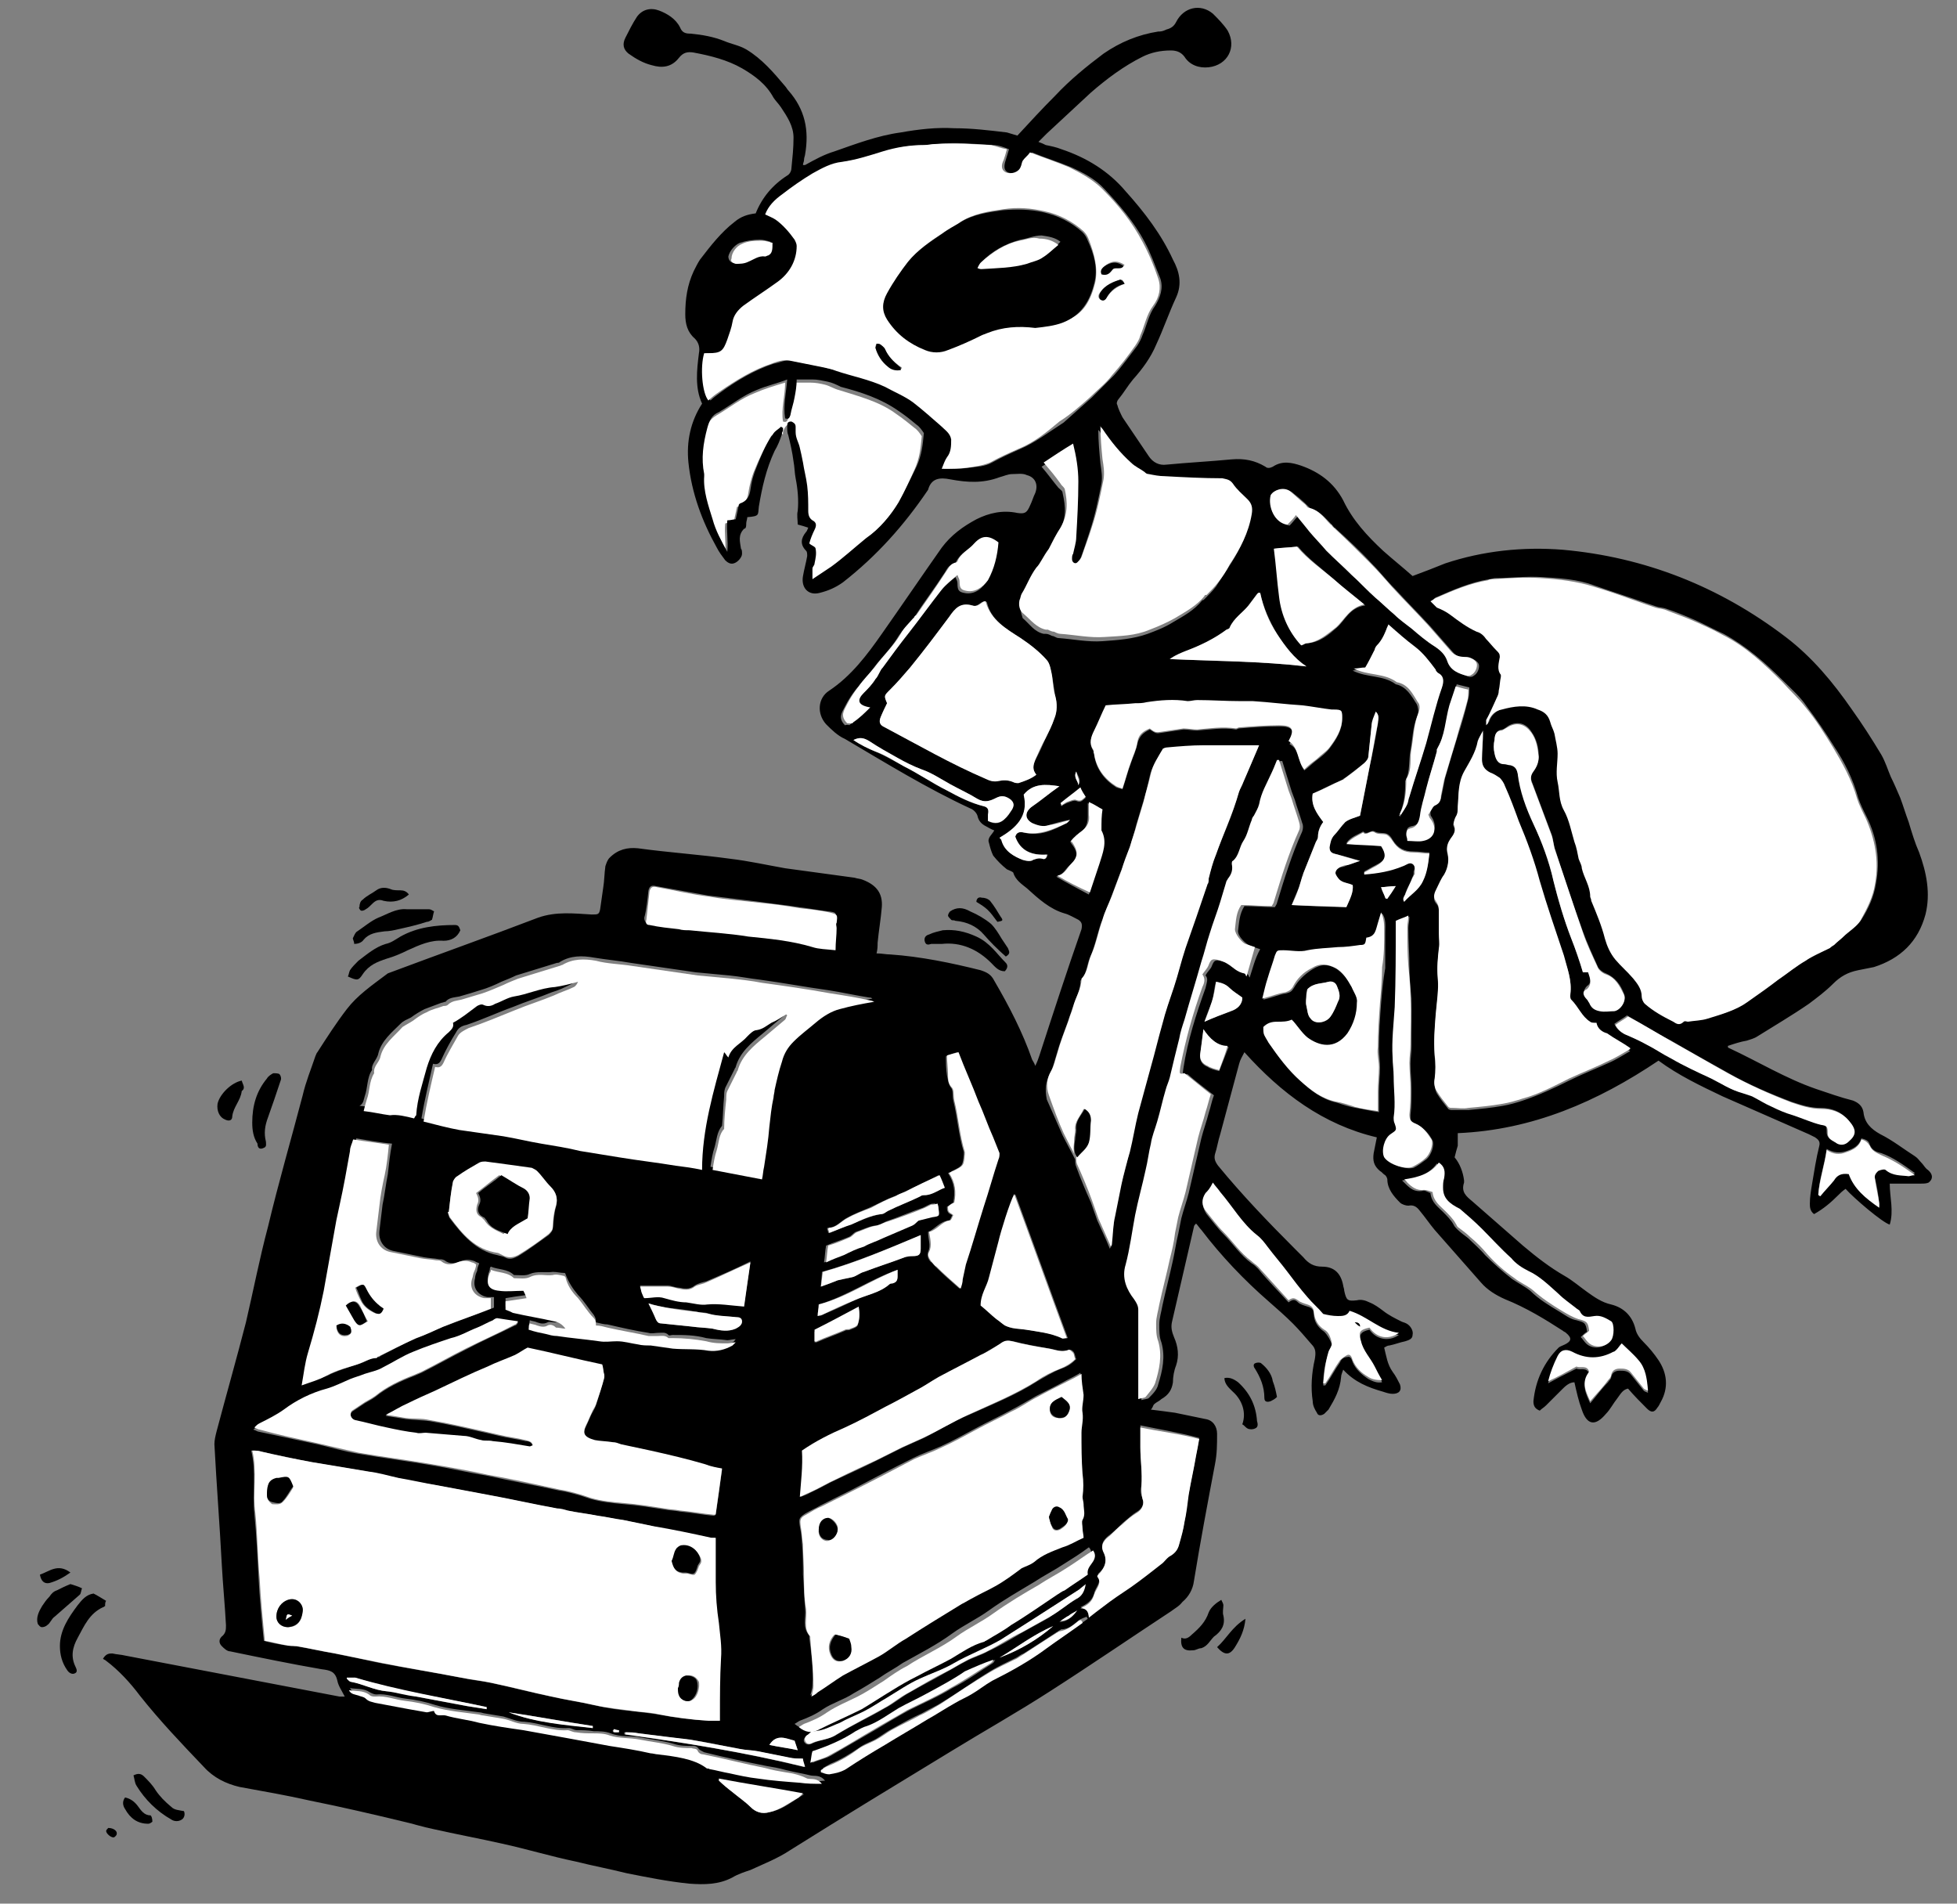
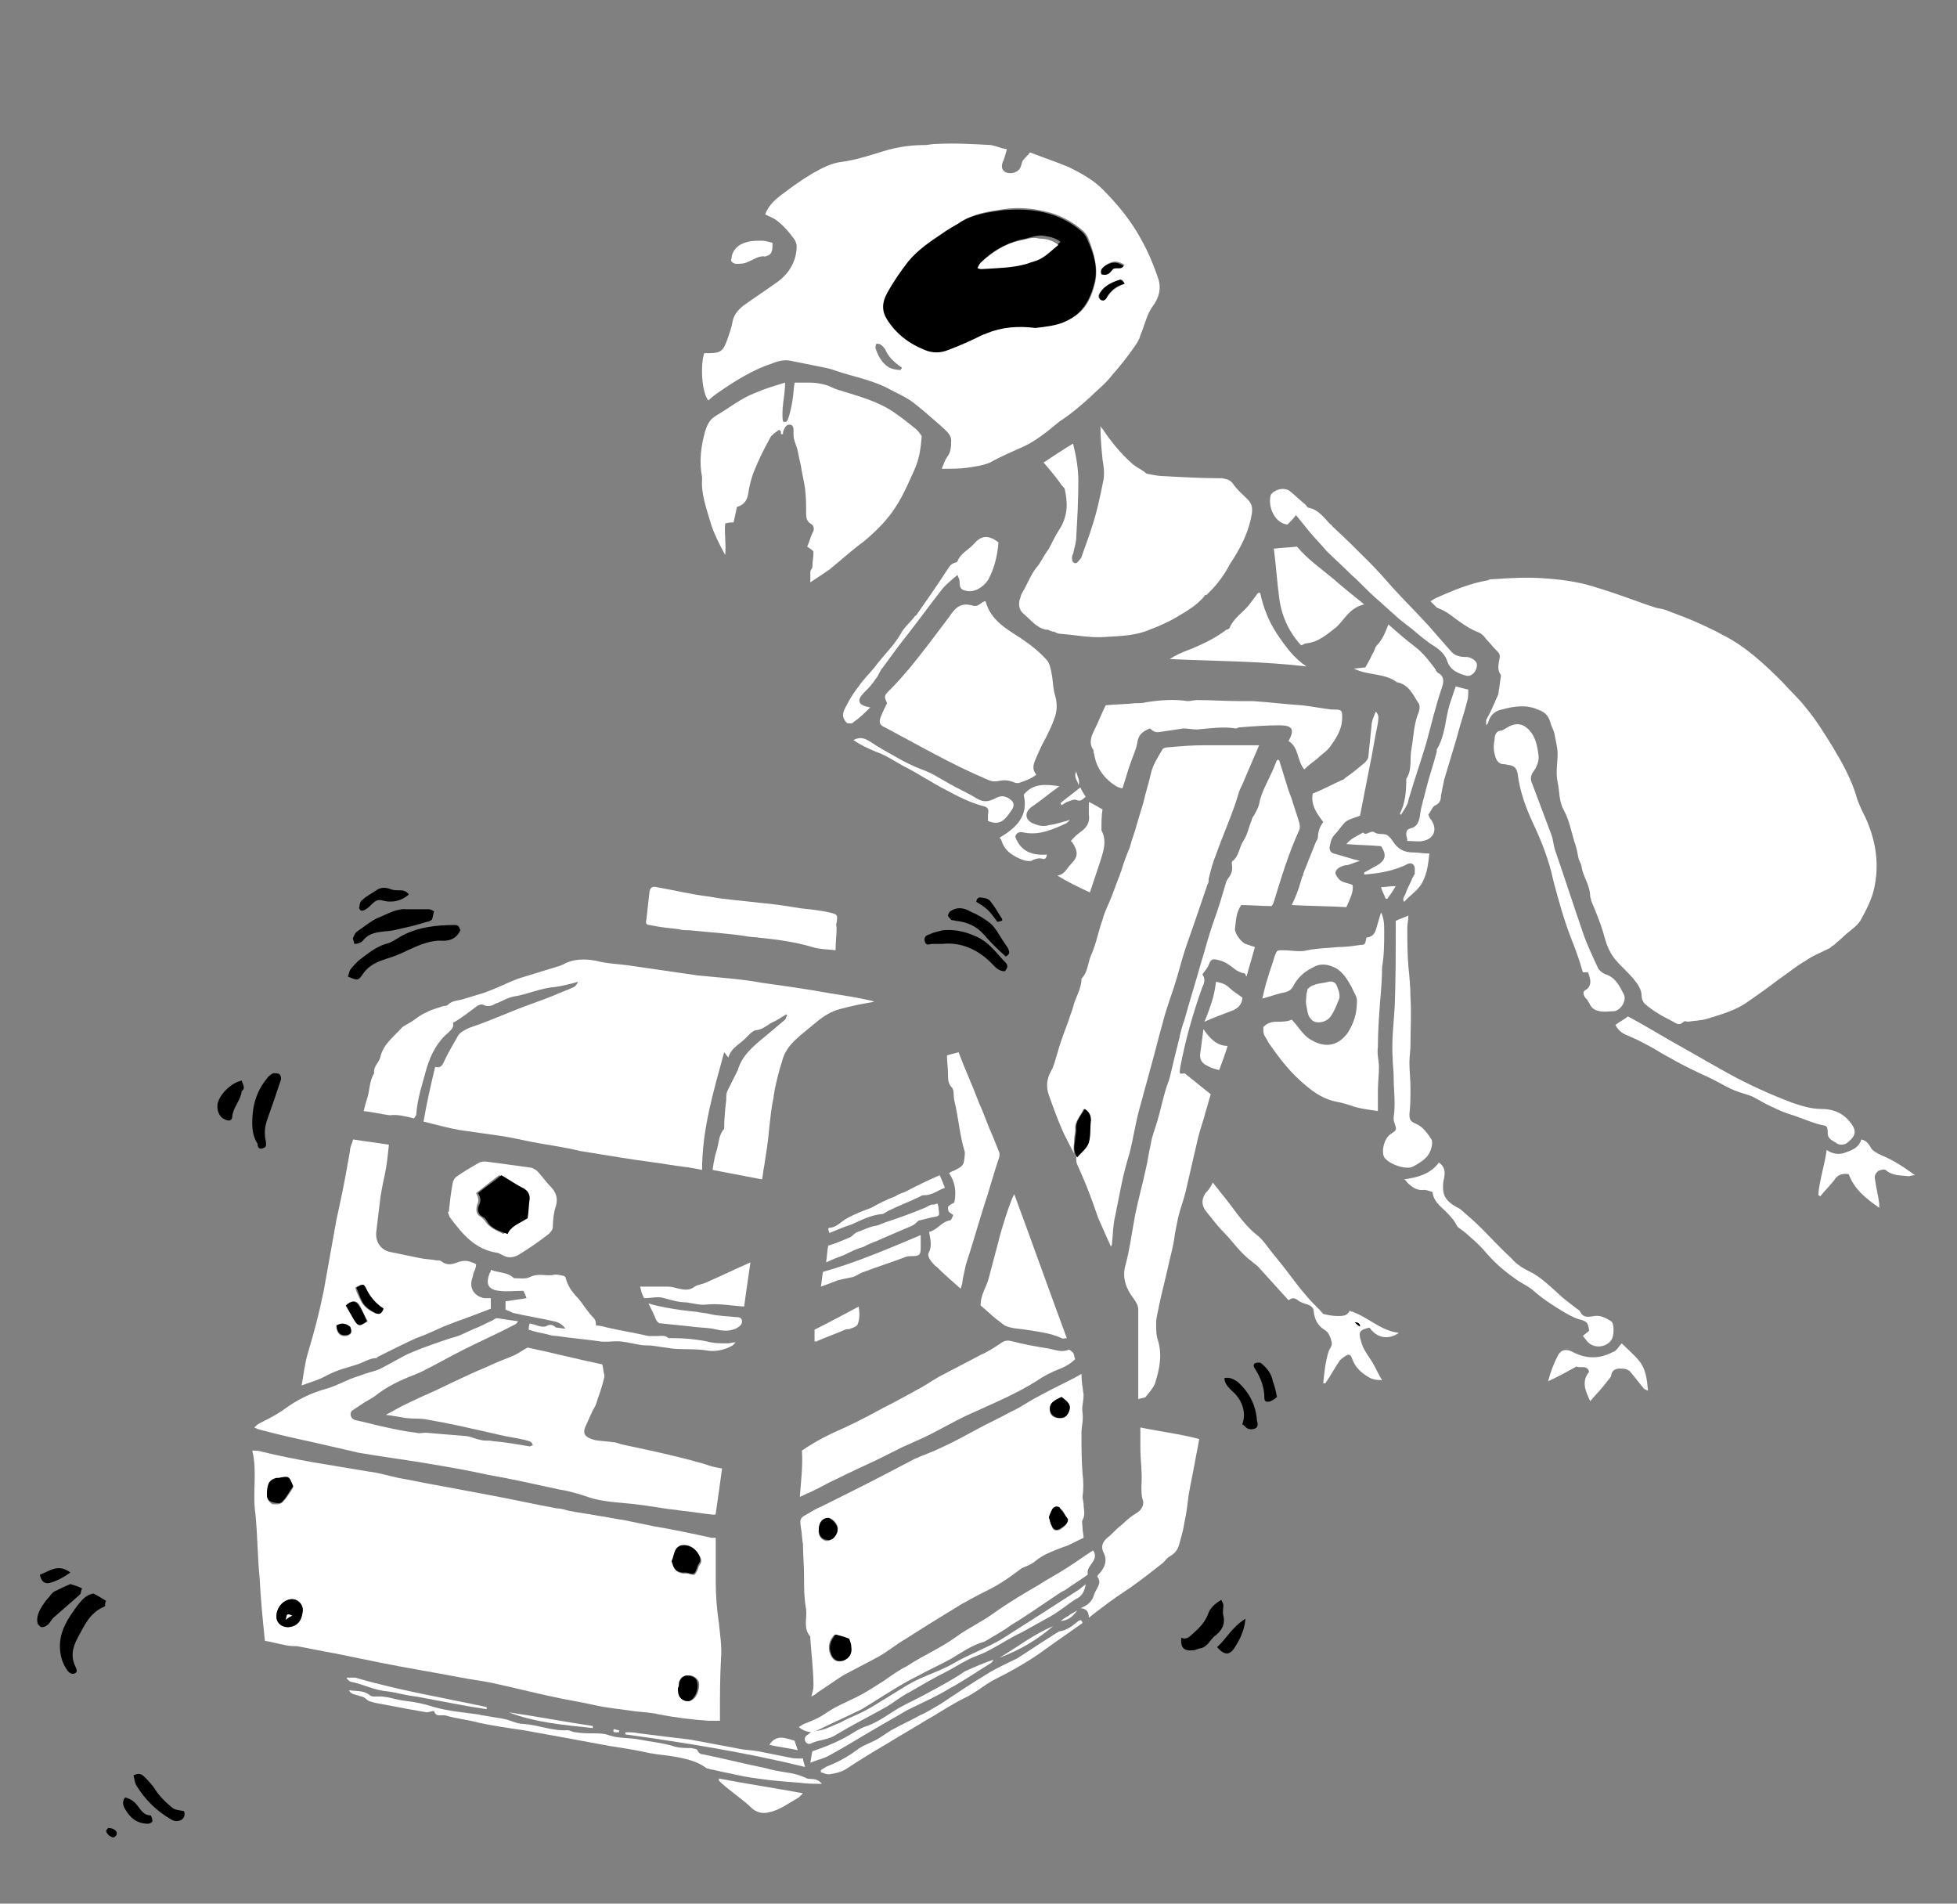
<svg xmlns="http://www.w3.org/2000/svg" version="1.1" id="Ebene_1" x="0px" y="0px" viewBox="0 0 186.2 181.1" style="enable-background:new 0 0 186.2 181.1;" xml:space="preserve">
  <rect x="0" y="0" width="186.2" height="181.1" fill="#808080" stroke="none" />
  <style type="text/css"> .st0{fill:none;} .st1{fill:#FFFFFF;} </style>
  <g>
    <path class="st0" d="M73.8,41.1c-0.1,0.1-0.2,0.2-0.3,0.4C73.6,41.4,73.7,41.2,73.8,41.1z" />
    <path class="st1" d="M75.1,40.4c0.3,0,0.4,0.2,0.4,0.5c0,0.2,0,0.3,0,0.5c0,0.5,0.3,1,0.4,1.5c0.1,0.5,0.2,1,0.3,1.4 c0.1,0.7,0.3,1.5,0.4,2.2c0.1,0.8,0.1,1.6,0.1,2.4c0,0.4,0.1,0.7,0.4,0.9c0.4,0.2,0.4,0.6,0.2,0.9c-0.2,0.4-0.3,0.9-0.5,1.3 c0.3,0.2,0.6,0.4,0.6,0.5c0,0.5-0.1,0.9-0.1,1.4c0,0.2-0.2,0.3-0.2,0.5c0,0.3,0,0.6,0,1c0.6-0.4,1.2-0.8,1.8-1.2 c1.1-0.9,2.2-1.9,3.3-2.7c1.2-1,2.3-2.1,3.1-3.4c0.7-1.1,1.2-2.3,1.7-3.4c0.5-1.1,0.6-2.1,0.7-3.2c-0.2-0.3-0.4-0.6-0.7-0.8 c-0.5-0.4-1.1-0.9-1.7-1.3c-1.6-1.2-3.6-1.7-5.5-2.3c-0.4-0.1-0.9-0.4-1.3-0.5c-0.4-0.1-0.9-0.2-1.4-0.2c-0.5,0-0.9,0-1.5,0 c-0.1,0.6-0.1,1.1-0.2,1.7c-0.1,0.6-0.2,1.1-0.4,1.7c-0.1,0.3-0.2,0.4-0.5,0.3c-0.2-1.2,0.2-2.4,0.2-3.7c-1,0.3-2,0.6-2.9,1 c-1.3,0.5-2.4,1.4-3.6,2.1c-0.7,0.4-0.9,0.9-1.1,1.5c-0.4,1.4-0.6,2.9-0.3,4.4c0,0.1,0,0.2,0,0.2c-0.1,1.4,0.4,2.7,0.8,4.1 c0.3,1,0.8,2,1.4,3.1c0.1-1.1-0.1-2.1,0-3c0.3-0.1,0.6-0.1,0.8-0.1c0.1-0.5,0.2-0.9,0.3-1.4c0,0,0-0.1,0.1-0.1 c0.6-0.2,0.9-0.6,1-1.3c0.1-0.7,0.3-1.5,0.6-2.2c0.4-1,0.9-2,1.4-2.9c0.1-0.2,0.2-0.4,0.3-0.4c0.1-0.2,0.4-0.3,0.6-0.5 c0.1,0,0.1,0.1,0.2,0.1c0,0.1,0,0.2,0,0.3c0.1,0,0.2,0,0.2,0c0-0.1,0-0.1,0-0.2C74.7,40.5,74.9,40.4,75.1,40.4z" />
-     <path d="M183.3,111.2c-0.2-0.2-0.3-0.4-0.5-0.6c-0.2-0.2-0.3-0.4-0.6-0.6c-1.1-0.7-2.1-1.5-3.3-2.1c-0.9-0.5-1.5-1.1-1.6-2.1 c-0.1-0.6-0.5-0.9-1-1.1c-1.2-0.3-2.3-0.7-3.5-1.1c-2.9-1-5.5-2.6-8.3-3.9c-0.1,0-0.1-0.1-0.1-0.2c0.6-0.2,1.2-0.4,1.8-0.5 c0.3-0.1,0.7-0.2,1-0.4c1.6-1,3.3-2,4.9-3.1c0.8-0.6,1.6-1.2,2.3-1.9c0.7-0.7,1.4-1.1,2.4-1.3c0.5-0.1,1-0.2,1.5-0.3 c2.5-0.8,4.2-2.4,4.9-5c0.5-2,0.1-4-0.6-5.9c-0.4-0.9-0.7-1.9-1-2.9c-0.3-0.8-0.5-1.5-0.8-2.3c-0.3-0.7-0.6-1.4-0.9-2 c-0.3-0.7-0.5-1.4-0.9-2.1c-0.9-1.5-1.8-2.9-2.8-4.3c-1.8-2.6-3.8-5-6.3-6.9c-6.3-4.8-13.4-7.6-21.2-8.3c-3.8-0.3-7.6,0.1-11.2,1.3 c-1,0.4-2,0.8-3.1,1.2c-0.9-0.8-1.9-1.6-2.8-2.4c-1.5-1.4-2.9-2.9-3.8-4.8c-0.9-1.7-2.3-2.7-4-3.3c-0.9-0.3-1.8-0.5-2.7,0.1 c-0.2,0.1-0.5,0.2-0.7,0c-1-0.6-2-0.8-3.2-0.7c-2.1,0.2-4.1,0.3-6.2,0.5c-0.7,0.1-1.3-0.2-1.7-0.8c-0.8-1.2-1.7-2.5-2.5-3.7 c-0.2-0.4-0.4-0.8-0.5-1.2c-0.1-0.1,0-0.4,0.1-0.5c0.5-0.6,0.9-1.3,1.4-1.9c0.9-1,1.7-2.1,2.2-3.3c0.7-1.5,1.2-3,1.9-4.5 c0.6-1.3,0.3-2.5-0.3-3.6c-1.1-2.4-2.7-4.5-4.5-6.5c-1.6-1.9-3.7-3.2-6.1-4c-0.5-0.2-1-0.3-1.5-0.4c-0.2-0.1-0.4-0.2-0.7-0.3 c0.3-0.3,0.6-0.6,0.8-0.8c1.4-1.3,2.8-2.6,4.2-3.9c1.5-1.3,3.1-2.5,4.9-3.4c0.8-0.4,1.7-0.6,2.7-0.6c0.6,0,1,0.2,1.3,0.6 c0.5,0.8,1.4,1.1,2.3,1c1.8-0.2,2.7-1.9,1.8-3.5c-0.4-0.6-0.9-1.1-1.4-1.6c-1.2-1-2.8-0.6-3.5,0.8c-0.2,0.4-0.5,0.6-0.9,0.7 C110.6,3,110.4,3,110.2,3c-1.9,0.3-3.6,1-5.2,2.1c-1.6,1.2-3.2,2.5-4.6,4c-1.2,1.2-2.4,2.5-3.6,3.8c-0.3-0.1-0.7-0.2-1-0.3 c-1.7-0.2-3.3-0.4-5-0.4c-1.7-0.1-3.4,0.1-5.1,0.4c-2.2,0.3-4.3,1.1-6.3,1.8c-1,0.3-1.9,0.8-2.8,1.3c0,0-0.1,0-0.2,0 c0-0.2,0.1-0.3,0.1-0.5c0-0.2,0.1-0.4,0.1-0.5c0.4-2.3,0-4.3-1.6-6.1c-0.1-0.1-0.2-0.3-0.3-0.4c-1.1-1.3-2.2-2.6-3.7-3.5 c-0.7-0.4-1.4-0.5-2.1-0.8c-1-0.4-2.1-0.6-3.2-0.7c-0.5,0-0.8-0.1-1-0.6c-0.4-0.8-1.2-1.3-2-1.6c-0.8-0.3-1.6-0.1-2.1,0.6 c-0.4,0.6-0.8,1.4-1.1,2c-0.3,0.6-0.2,1.1,0.3,1.5c0.7,0.5,1.4,0.9,2.2,1.1c1,0.3,1.9,0.2,2.6-0.7c0.4-0.5,0.8-0.6,1.4-0.5 c1.6,0.3,3.2,0.7,4.6,1.5c1.2,0.7,2.3,1.5,3,2.8c0.2,0.3,0.5,0.6,0.7,0.9c0.6,0.9,1.2,1.8,1.2,2.9c0,1-0.1,1.9-0.2,2.9 c0,0.3-0.2,0.6-0.4,0.7c-1.4,0.9-2.4,2.1-3,3.6c-0.8,0.1-1.4,0.3-2,0.8c-1.3,1-2.3,2.3-3.3,3.6c-0.2,0.3-0.4,0.7-0.6,1.1 c-0.6,1.3-0.8,2.6-0.8,4.1c0,0.9,0.2,1.7,0.9,2.3c0.4,0.4,0.5,0.9,0.4,1.4c-0.2,1.6-0.4,3.3,0.3,4.8c-1.1,1.7-1.5,3.6-1.3,5.6 c0.3,2.9,1.3,5.6,2.7,8.1c0.2,0.4,0.5,0.8,0.8,1.2c0.2,0.2,0.5,0.4,0.8,0.3c0.4-0.1,0.8-0.6,0.8-0.9c0-0.2,0-0.4-0.1-0.5 c-0.1-0.7-0.3-1.3,0.3-1.9C71,50.3,71,50,71,49.8c0-0.2,0.1-0.4,0.1-0.6c1.2-0.1,1-0.2,1.1-1c0.3-1.8,0.7-3.6,1.5-5.3 c0.3-0.5,0.5-1,0.7-1.6c0-0.1,0-0.2,0.1-0.3c0-0.1,0-0.2,0-0.3c-0.1,0-0.1-0.1-0.2-0.1c-0.2,0.2-0.4,0.3-0.6,0.5 c-0.1,0.1-0.2,0.3-0.3,0.4c-0.6,0.9-1,1.9-1.4,2.9c-0.3,0.7-0.5,1.4-0.6,2.2c-0.1,0.7-0.4,1.1-1,1.3c0,0-0.1,0.1-0.1,0.1 c-0.1,0.5-0.2,0.9-0.3,1.4c-0.2,0-0.5,0.1-0.8,0.1c-0.1,1,0.1,1.9,0,3c-0.6-1.1-1.1-2-1.4-3.1c-0.4-1.3-0.9-2.7-0.8-4.1 c0-0.1,0-0.2,0-0.2c-0.3-1.5-0.1-2.9,0.3-4.4c0.2-0.7,0.4-1.2,1.1-1.5c1.2-0.7,2.3-1.6,3.6-2.1c0.9-0.4,1.9-0.6,2.9-1 c-0.1,1.3-0.4,2.5-0.2,3.7c0.3,0.1,0.4,0,0.5-0.3c0.1-0.6,0.3-1.1,0.4-1.7c0.1-0.5,0.2-1.1,0.2-1.7c0.6,0,1,0,1.5,0 c0.5,0,0.9,0.1,1.4,0.2c0.5,0.1,0.9,0.3,1.3,0.5c1.9,0.5,3.8,1.1,5.5,2.3c0.6,0.4,1.1,0.8,1.7,1.3c0.3,0.2,0.5,0.5,0.7,0.8 c-0.1,1.1-0.2,2.1-0.7,3.2c-0.6,1.2-1.1,2.3-1.7,3.4c-0.8,1.3-1.8,2.5-3.1,3.4c-1.1,0.9-2.2,1.9-3.3,2.7c-0.6,0.4-1.2,0.8-1.8,1.2 c0-0.4,0-0.7,0-1c0-0.2,0.2-0.3,0.2-0.5c0.1-0.5,0.2-0.9,0.1-1.4c0-0.2-0.4-0.3-0.6-0.5c0.1-0.4,0.3-0.9,0.5-1.3 c0.2-0.4,0.2-0.7-0.2-0.9c-0.3-0.2-0.4-0.5-0.4-0.9c0-0.8,0-1.6-0.1-2.4c-0.1-0.8-0.3-1.5-0.4-2.2c-0.1-0.5-0.2-1-0.3-1.4 c-0.1-0.5-0.4-0.9-0.4-1.5c0-0.2,0-0.3,0-0.5c0-0.3-0.2-0.4-0.4-0.5c-0.3,0-0.4,0.1-0.4,0.4c0,0.1,0,0.1,0,0.2c0,0.2,0,0.5,0.1,0.7 c0.2,0.8,0.4,1.7,0.5,2.5c0.1,0.5,0.1,1.1,0.2,1.6c0.2,1,0.3,2.1,0.2,3.1c-0.1,0.4,0,0.9,0,1.3c0.4,0.1,0.7,0.2,1,0.3 c-0.1,0.2-0.1,0.3-0.2,0.4c-0.5,0.6-0.6,1.2,0,1.8c0.1,0.1,0.1,0.3,0.1,0.5c-0.1,0.6-0.3,1.3-0.4,1.9c-0.2,1.1,0.5,1.9,1.6,1.6 c0.8-0.2,1.5-0.5,2.2-1c3.2-2.5,5.8-5.4,8.1-8.8c0.3-1.1,1.1-1.2,2.1-1c1.6,0.3,3.1,0.4,4.7-0.2c0.4-0.1,0.8-0.3,1.2-0.3 c0.5,0,1-0.1,1.4,0.1c0.8,0.2,1.1,0.9,0.8,1.7c-0.2,0.4-0.3,0.8-0.5,1.2c-0.3,0.7-0.5,0.8-1.2,0.7c-1.4-0.3-2.7,0-3.9,0.6 c-1.3,0.7-2.4,1.5-3.3,2.7c-1.9,2.7-3.8,5.5-5.7,8.2c-1.4,2-2.9,4-5,5.4c-1.1,0.7-1.2,2.2-0.3,3.2c0.5,0.5,1.1,1.1,1.8,1.4 c3.9,2.3,7.8,4.7,11.9,6.6c0.3,0.1,0.6,0.4,0.7,0.7c0.1,0.5,0.4,0.8,0.8,1c0.2,0.1,0.5,0.3,0.8,0.4c-0.2,0.4-0.7,0.7-0.5,1.2 c0.1,0.4,0.2,0.8,0.4,1.2c0.4,0.5,0.8,0.9,1.3,1.3c0.2,0.1,0.5,0.2,0.6,0.3c0.2,0.7,0.8,1.1,1.3,1.5c1.1,1,2.2,2,3.6,2.4 c0.4,0.1,0.9,0.4,1.3,0.6c0.3,0.2,0.4,0.4,0.3,0.9c-1.4,4-2.7,8-4,12c-0.1,0.3-0.2,0.6-0.4,1c-0.1-0.3-0.2-0.4-0.3-0.6 c-0.9-2.6-2.2-5.1-3.6-7.5c-0.3-0.6-0.7-0.8-1.3-1c-2.8-0.7-5.7-1.3-8.6-1.5c-0.4,0-0.8-0.1-1.3-0.1c0.1-0.4,0.1-0.7,0.1-1 c0.1-1.1,0.3-2.2,0.4-3.4c0.1-1.3-0.5-2.1-1.8-2.6c-0.2-0.1-0.5-0.1-0.8-0.2c-2.2-0.3-4.4-0.6-6.6-0.9c-1.7-0.3-3.5-0.7-5.2-0.9 c-2.9-0.4-5.9-0.6-8.8-1c-1-0.1-1.9,0.1-2.7,0.9c-0.2,0.2-0.3,0.5-0.4,0.8c-0.1,0.7-0.1,1.4-0.2,2c-0.1,0.7-0.2,1.4-0.3,2.1 c-0.1,0.5-0.2,0.5-0.8,0.5c-1.7-0.1-3.4-0.3-5.1,0.3c-4.7,1.8-9.5,3.5-14.3,5.3C35.3,93.8,34,94.7,33,96c-1,1.3-1.9,2.7-2.8,4.1 c-0.1,0.1-0.1,0.2-0.2,0.4c-0.4,1.2-0.9,2.4-1.2,3.7c-1.1,4.2-2.3,8.3-3.3,12.5c-0.8,3-1.4,6.1-2.1,9.1c-0.9,3.5-1.9,7-2.8,10.4 c-0.1,0.4-0.2,0.8-0.2,1.2c0.2,3.8,0.5,7.6,0.7,11.4c0.1,1.9,0.3,3.9,0.4,5.8c0,0.4,0,0.7-0.3,1c-0.4,0.3-0.4,0.7-0.1,1 c0.2,0.2,0.5,0.5,0.8,0.5c2.9,0.6,5.8,1.2,8.7,1.7c0.8,0.1,1.3,0.2,1.5,1.1c0.1,0.5,0.4,0.9,0.7,1.5c-0.3,0-0.4,0-0.5,0 c-6.8-1.3-13.6-2.6-20.4-3.9c-0.4-0.1-0.8-0.1-1.2-0.2c-0.3,0-0.6,0-0.9,0.5c0.1,0.1,0.2,0.1,0.3,0.2c1.2,0.9,2.3,2.1,3.2,3.3 c1.9,2.4,4,4.6,6.1,6.8c0.9,1,2.1,1.6,3.4,1.9c2.2,0.4,4.5,0.8,6.7,1.3c3,0.6,6,1.3,8.9,2c0.9,0.2,1.8,0.5,2.8,0.7 c2.2,0.5,4.4,0.9,6.6,1.4c2.3,0.5,4.6,1.2,7,1.7c1.6,0.4,3.2,0.7,4.8,1.1c2,0.4,4,0.8,6,1c1.4,0.1,2.8,0.1,4.1-0.6 c0.5-0.3,1.1-0.5,1.7-0.7c1.3-0.6,2.6-1.1,3.8-1.9c5.1-3.2,10.2-6.3,15.3-9.4c3.1-1.9,6.3-3.7,9.4-5.7c3.9-2.5,7.7-5.1,11.5-7.6 c0.4-0.3,0.8-0.5,1.1-0.9c0.6-0.5,1-1.2,1.1-2c0.6-3.7,1.3-7.4,2-11.1c0.2-1,0.2-1.9,0.2-2.9c0-0.7-0.4-1.3-1.1-1.4 c-1-0.2-1.9-0.4-2.9-0.6c-0.7-0.1-1.5-0.2-2.3-0.3c0.2-0.2,0.2-0.4,0.3-0.5c0.2-0.2,0.5-0.3,0.7-0.5c0.7-0.4,1-0.9,1.1-1.6 c0-0.5,0.1-1.1,0.3-1.6c0.3-0.9,0.2-1.8-0.2-2.7c-0.2-0.5-0.3-0.9-0.2-1.4c0.7-3,1.4-6.1,2.1-9.1c0-0.1,0.1-0.2,0.2-0.3 c0.2,0.2,0.3,0.4,0.5,0.6c1.9,2.5,4.1,4.8,6.4,6.8c0.8,0.7,1.6,1.4,2.3,2.1c0.6,0.6,1.2,1.3,1.8,2c0.4,0.4,0.4,0.8,0.3,1.4 c-0.3,1.3-0.4,2.7-0.2,4c0,0.4,0.2,0.8,0.4,1.1c0.1,0.3,0.4,0.3,0.7,0.1c0.1-0.1,0.3-0.3,0.4-0.4c0.6-1,1.1-1.9,1.2-3.1 c0-0.2,0.1-0.4,0.2-0.7c1.1,1.2,2.4,1.7,3.8,2.1c0.3,0.1,0.6,0.2,0.9,0.2c0.6,0,0.9-0.3,0.7-0.9c-0.2-0.4-0.4-0.8-0.7-1.2 c-0.5-0.7-0.6-1.5-0.8-2.3c0.2-0.1,0.3-0.2,0.5-0.2c0.5-0.1,1-0.3,1.5-0.4c0.3-0.1,0.7-0.2,0.7-0.6c0.1-0.4-0.2-0.9-0.6-1.1 c-0.2-0.1-0.3-0.1-0.5-0.2c-0.6-0.3-1.2-0.6-1.7-1c-0.4-0.3-0.8-0.6-1.3-0.8c-0.4-0.2-0.8-0.3-1.2-0.2c-0.9,0.1-1,0-1.2-0.9 c0-0.2-0.1-0.4-0.1-0.5c-0.2-1.1-0.8-1.8-2-1.8c-0.8,0-1.3-0.3-1.8-0.9c-0.3-0.3-0.6-0.6-0.8-0.8c-2.5-2.5-5-5.1-7.3-7.9 c-0.3-0.4-0.4-0.7-0.3-1.1c0.2-0.6,0.3-1.3,0.5-1.9c0.6-2.2,1.2-4.5,1.8-6.7c0.1-0.4,0.3-0.7,0.5-1.1c3.5,3.9,7.5,6.9,12.6,8.1 c-0.1,0.5-0.2,1-0.3,1.5c-0.1,0.7,0,1.2,0.6,1.7c0.2,0.1,0.3,0.3,0.5,0.4c0.1,0.1,0.2,0.3,0.2,0.4c0,0.9,0.6,1.6,1.2,2.2 c0.2,0.2,0.6,0.3,0.8,0.3c0.5-0.1,0.8,0.1,1.1,0.5c0.5,0.6,0.9,1.2,1.4,1.8c1.5,1.7,2.9,3.3,4.4,5c0.6,0.7,1.4,1.2,2.3,1.6 c2,0.8,3.8,1.9,5.5,3c0.1,0.1,0.2,0.1,0.3,0.2c0.6,0.5,0.5,0.8-0.1,1.1c-0.2,0.1-0.5,0.2-0.6,0.3c-1.4,1.4-2.2,3.1-2.4,5.1 c0,0.4,0.1,0.7,0.6,0.9c0.2-0.2,0.4-0.3,0.6-0.5c0.5-0.5,1-1,1.5-1.5c0.3-0.3,0.7-0.7,1.2-0.7c0.2,0.9,0.4,1.8,0.7,2.6 c0.5,1.5,1.3,1.6,2.3,0.4c0.4-0.4,0.7-1,1.1-1.5c0.3-0.4,0.5-0.8,1-0.9c0.6,0.7,1.2,1.3,1.8,1.9c0.4,0.4,0.7,0.4,1-0.1 c0.1-0.1,0.2-0.3,0.3-0.5c0.8-1.4,0.6-2.8-0.2-4c-0.4-0.6-0.9-1.2-1.4-1.7c-0.4-0.4-0.7-0.8-0.8-1.3c-0.3-1.2-1.1-2-2.3-2.3 c-0.9-0.2-1.6-0.7-2.3-1.2c-0.7-0.5-1.4-1.1-2.1-1.5c-1.4-0.8-2.7-1.8-4-2.9c-1.6-1.4-3.2-2.8-4.8-4.2c-0.6-0.5-1.1-0.9-0.8-1.8 c0,0,0-0.1,0-0.2c-0.1-0.8-0.4-1.6-0.9-2.2c0.1-0.4,0.2-0.8,0.3-1.1c0-0.4,0-0.7,0-1.2c7.1-0.3,13.3-3,19.1-6.9 c1.9,1.4,4,2.4,6.1,3.4c2.7,1.2,5.5,2.4,8.2,3.6c0.2,0.1,0.4,0.2,0.6,0.3c0.3,0.2,0.5,0.4,0.4,0.8c-0.3,1.2-0.5,2.5-0.7,3.7 c-0.1,0.6-0.2,1.2-0.2,1.8c0,0.3,0,0.7,0.4,1c0.9-0.5,1.6-1.1,2.3-1.8c0.2-0.2,0.4-0.4,0.7-0.6c0.8,0.9,3.5,3.2,4.2,3.4 c0.4-1.3,0-2.6,0-3.9c1,0,2,0,3,0c0.2,0,0.5,0,0.7-0.1C183.9,112.2,184,111.7,183.3,111.2z M136.7,56.8c1.6-0.7,3.2-1.4,5-1.7 c0.2,0,0.4-0.1,0.5-0.1c1.5,0,3-0.2,4.5-0.1c1.7,0.1,3.4,0.2,5,0.8c1.7,0.6,3.3,1.1,5,1.7c0.3,0.1,0.6,0.2,0.9,0.3 c0.3,0.1,0.6,0.1,0.9,0.2c0.9,0.3,1.9,0.7,2.8,1.1c0.9,0.4,1.8,0.9,2.7,1.3c2.2,1.2,4,2.8,5.7,4.5c0.8,0.8,1.6,1.5,2.2,2.4 c0.9,1.2,1.8,2.5,2.6,3.8c1,1.5,1.8,3.1,2.3,4.9c0.2,0.6,0.5,1.2,0.8,1.8c1,2,1.3,4.1,0.9,6.3c-0.2,1.3-0.7,2.4-1.4,3.5 c-0.4,0.6-1,1-1.6,1.5c-0.3,0.3-0.6,0.5-0.9,0.8c-0.1,0.1-0.2,0.2-0.4,0.3c-0.8,0.4-1.5,0.8-2.3,1.2c-0.9,0.6-1.8,1.2-2.6,1.8 c-1,0.7-2,1.3-2.9,2.1c-1.1,0.9-2.5,1.2-3.8,1.6c-0.6,0.2-1.3,0.2-1.9,0.3c-0.2,0-0.4,0-0.4,0c-0.4,0.4-0.7,0.1-1,0 c-1-0.5-1.9-1-2.7-1.7c-0.2-0.1-0.3-0.4-0.3-0.7c-0.1-0.7-0.4-1.1-0.8-1.7c-0.5-0.6-1.1-1.1-1.7-1.8c-0.5-0.6-0.8-1.3-1-2 c-0.3-1.2-0.8-2.4-1.3-3.6c-0.1-0.1-0.1-0.2-0.1-0.4c0-1-0.6-1.8-0.8-2.7c-0.1-0.3-0.3-0.6-0.3-0.9c-0.2-0.5-0.3-1.1-0.4-1.6 c-0.3-1-0.5-2.1-1-3c-0.5-0.9-0.4-1.8-0.6-2.7c-0.2-0.9,0-1.8,0-2.7c0-0.6-0.2-1.3-0.3-1.9c-0.1-0.4-0.3-0.7-0.4-1.1 c-0.1-0.7-0.6-1-1.2-1.2c-1.2-0.4-2.3-0.3-3.4,0c-0.6,0.2-1.1,0.6-1.3,1.2c0,0.1-0.1,0.1-0.2,0.3c0-0.2-0.1-0.4,0-0.5 c0.3-0.7,0.6-1.4,1-2.1c0.1-0.2,0.2-0.5,0.2-0.7c0.1-0.4,0.1-0.9,0.2-1.3c0-0.1,0.1-0.2,0-0.2c-0.4-0.6-0.1-1.2-0.1-1.7 c0-0.3-0.1-0.4-0.3-0.6c-0.3-0.4-0.6-0.8-1-1.1c-0.3-0.3-0.6-0.6-0.9-0.7c-1-0.4-1.7-1-2.5-1.6c-0.4-0.3-0.8-0.5-1.1-0.8 c-0.2-0.2-0.4-0.3-0.6-0.6C136.4,57,136.6,56.8,136.7,56.8z M151.1,92.4c-0.1,0-0.3,0-0.5,0c-0.4-1.1-0.7-2.1-1.1-3.2 c-0.7-1.8-1.3-3.6-1.7-5.5c-0.5-1.9-1.1-3.6-1.9-5.4c-0.7-1.5-1.2-3.1-1.5-4.8c-0.1-0.5-0.3-0.6-0.7-0.8c-0.2-0.1-0.4-0.1-0.6-0.1 c-0.6,0-0.8-0.5-0.9-1c-0.1-0.4-0.1-0.8,0-1.3c0.1-0.4,0.1-0.8,0.7-0.9c0.2,0,0.5-0.3,0.7-0.4c0.8-0.4,1.6-0.2,2.1,0.6 c0.5,0.7,0.7,1.5,0.7,2.3c0,0.5-0.1,1-0.5,1.4c-0.3,0.4-0.3,0.7-0.1,1.2c0.6,1.6,1.2,3.2,1.8,4.8c0.2,0.5,0.2,1.1,0.4,1.6 c0.8,2.6,1.7,5.2,2.6,7.7c0.4,1.1,0.9,2.2,1.4,3.3c0.1,0.3,0.5,0.6,0.8,0.7c0.9,0.4,1.4,1.1,1.7,1.9c0.3,0.6-0.3,1.5-0.9,1.6 c-0.5,0.1-0.9,0.1-1.4,0c-0.5-0.1-0.8-0.3-1-0.8c0-0.1-0.1-0.3-0.2-0.3c-0.4-0.4-0.4-0.8,0-1.2C151.5,93.5,151.3,92.9,151.1,92.4z M121.1,47.2c0.2-0.5,1.2-0.8,1.8-0.4c0.5,0.4,1,0.8,1.5,1.3c0.1,0.1,0.2,0.2,0.3,0.3c0.9,0.2,1.4,0.9,2.1,1.6 c0.1,0.1,0.1,0.2,0.2,0.2c1.2,1.1,2.4,2.2,3.5,3.4c0.8,0.8,1.4,1.6,2.2,2.4c1.1,1.2,2.3,2.4,3.4,3.6c0.7,0.8,1.4,1.6,2.1,2.4 c0.4,0.5,0.9,0.6,1.5,0.6c0.4,0,0.9,0.3,1,0.6c0.1,0.3-0.1,0.9-0.5,1.1c-0.1,0.1-0.3,0.1-0.4,0.1c-0.8-0.3-1.5-0.5-1.9-1.4 c-0.2-0.6-0.6-1-1.2-1.4c-0.8-0.5-1.5-1.1-2.2-1.7c-0.5-0.4-1.1-0.9-1.6-1.3c-0.6-0.5-1.2-1-1.8-1.6c-0.8-0.7-1.6-1.4-2.3-2.2 c-0.8-0.8-1.6-1.5-2.4-2.3c-0.6-0.6-1.1-1.2-1.6-1.8c-0.4-0.5-0.8-1-1.3-1.6c-0.3,0.3-0.5,0.6-0.8,0.9 C121.3,49.8,120.6,48.2,121.1,47.2z M136.2,77.7c0.6,0.9,0.3,1.8-0.7,2.1c-0.5,0.1-1,0-1.5,0c-0.1-0.2-0.1-0.4-0.1-0.6 c-0.1-0.3,0-0.5,0.4-0.6c0.7-0.1,0.8-0.6,0.9-1.2c0.1-0.9,0.4-1.7,0.6-2.6c0.3-1.2,0.6-2.3,1-3.5c0-0.1,0-0.2,0-0.2 c0.8-1.3,0.8-2.8,1.2-4.2c0.2-0.6,0.4-1.1,0.6-1.8c0.4,0.1,0.8,0.2,1.2,0.3c0,0.4,0,0.7-0.1,1.1c-0.3,1.2-0.6,2.3-1,3.5 c-0.4,1.3-0.8,2.6-1.2,4c-0.1,0.5-0.2,1-0.3,1.5c-0.1,0.4-0.1,0.7-0.5,0.9c-0.3,0.1-0.4,0.5-0.6,0.8 C136.1,77.5,136.1,77.6,136.2,77.7z M134.4,82.1c-0.3-0.3-0.6,0-0.9,0.2c-1.2,0.6-2.4,0.7-3.7,0.8c0-0.1,0-0.1,0-0.2 c0.4-0.2,0.7-0.4,1.1-0.6c1-0.5,1.1-0.9,0.5-1.9c-1.1-0.1-2.1-0.1-3.3-0.2c0.4-0.6,1.1-0.8,1.6-1.1c0.4,0.4,0.7-0.2,1.1,0 c0.3,0.2,0.8,0.1,1.1,0.2c0.3,0.1,0.5,0.4,0.6,0.6c0.5,0.8,1.1,1.1,2,1.1c0.5,0,1,0.1,1.5,0.1c-0.1,0.9-0.2,1.7-0.6,2.6 c-0.4,0.9-1.2,1.2-1.8,2c-0.2-0.3,0.1-0.5,0.1-0.7c0.2-0.5,0.5-1,0.7-1.6c0.1-0.1,0.1-0.3,0.1-0.5 C134.6,82.7,134.7,82.3,134.4,82.1z M132.8,84.3c-0.3,0.5-0.6,0.8-0.8,1.2c-0.1,0-0.1,0-0.2-0.1c-0.1-0.3-0.2-0.7-0.4-1 C131.8,84.4,132.2,84.3,132.8,84.3z M127.1,83.2c0.1,0.2,0.3,0.5,0.5,0.6c0.3,0.2,0.7,0.3,1.1,0.4c0.1,0.7-0.3,1.4-0.6,2.1 c-1.7,0-3.4-0.1-5.2-0.2c0.2-0.6,0.5-1.2,0.7-1.7c0.1-0.3,0.2-0.6,0.3-1c0-0.1,0-0.2,0.1-0.3c0.4-1,0.8-2,1.2-3 c0.1-0.2,0.2-0.3,0.2-0.5c0-0.6,0.2-1,0.5-1.4c-0.6-0.8-1.2-1.6-1-2.7c0.9-0.4,1.8-0.9,2.8-1.3c0.1-0.1,0.2-0.2,0.3-0.2 c0.6-0.5,1.2-0.9,1.8-1.4c0.2-0.2,0.4-0.4,0.4-0.7c0.1-1,0.2-1.9,0.3-2.9c0.1-0.4,0.3-0.8,0.4-1.3c0.4,0.4,0.2,0.8,0.2,1.1 c-0.2,1.4-0.5,2.8-0.8,4.2c-0.3,1.5-0.6,3.1-0.9,4.6c-0.5,0.2-1,0.3-1.4,0.6c-0.4,0.4-0.7,0.9-1.1,1.3c-0.3,0.3-0.4,0.7-0.4,1.1 c0,0.3,0.1,0.5,0.4,0.6c0.8,0.2,1.6,0.4,2.5,0.7c-0.5,0.2-0.9,0.3-1.2,0.4c-0.2,0.1-0.4,0.2-0.7,0.2C127.1,82.7,127,83,127.1,83.2z M121.7,69.1c-1.3,0-2.6,0.1-3.8,0.2c-0.1,0-0.2,0.1-0.3,0.1c-1.2-0.2-2.4,0-3.7,0.1c-0.4,0-0.9-0.1-1.3-0.1 c-0.7,0.1-1.3,0.2-2,0.3c-0.6,0.1-0.6,0.1-1.2-0.3c-0.6,0.3-1,0.6-1.2,1.4c-0.1,0.6-0.4,1.2-0.6,1.8c-0.3,0.8-0.5,1.6-0.8,2.5 c-0.2-0.1-0.4-0.1-0.6-0.2c-1.1-0.7-1.9-1.7-2.1-3.1c0-0.1,0-0.3-0.1-0.4c-0.4-0.7-0.2-1.2,0.1-1.8c0.4-0.8,0.8-1.6,1.1-2.4 c0.9-0.1,1.9-0.1,2.8-0.2c0.4,0,0.7-0.1,1.1-0.1c1.3-0.2,2.6-0.3,3.9-0.1c0.3,0,0.6-0.1,0.9-0.1c1.4,0,2.7,0,4.1,0.1 c0.4,0,0.8,0,1.2,0c1.6,0.1,3.1,0.2,4.7,0.4c0.9,0.1,1.9,0.2,2.8,0.4c0.1,0,0.1,0,0.2,0c0.8,0.1,0.8,0.1,0.8,0.8 c0,1.1-0.6,2-1.2,2.8c-0.3,0.4-0.8,0.8-1.2,1.1c-0.4,0.3-0.8,0.7-1.2,1c-0.6-0.8-0.4-2-1.4-2.5C123.3,69.5,123,69.1,121.7,69.1z M134.8,67c-0.5-0.8-1-1.7-2-1.9c-1.2-0.9-2.7-0.6-4.1-1.3c0.4-0.1,0.7-0.1,1.1-0.1c0.3-0.5,0.6-1.1,0.9-1.7 c0.1-0.1,0.1-0.3,0.2-0.4c0.6-0.5,0.8-1.2,1.1-2c0.9,0.7,1.7,1.4,2.5,2.1c0.8,0.6,1.4,1.4,2,2.2c0.1,0.1,0.1,0.2,0.2,0.3 c0.6,0.4,0.6,0.9,0.4,1.4c-0.7,1.7-1,3.5-1.5,5.3c-0.5,1.7-1.1,3.4-1.6,5.1c-0.1,0.2-0.1,0.5-0.2,0.7c-0.2,0.3-0.4,0.6-0.6,1 c0-0.1-0.1-0.1-0.1-0.1c0.5-1,0.6-2.1,0.6-3.2c0,0,0-0.1,0-0.1c0.5-0.9,0.3-1.9,0.5-2.9c0.2-1.1,0.2-2.3,0.7-3.4 C135,67.6,134.9,67.2,134.8,67z M127.2,59.7c-0.8,0.7-1.6,1.4-2.8,1.5c-0.2,0-0.3,0.1-0.5,0.2c-1.3-1.3-1.9-2.9-2.1-4.6 c-0.2-1.6-0.4-3.2-0.5-4.6c0.7-0.1,1.4-0.1,2.2-0.2c1,1.2,2.3,2.1,3.5,3.2c0.9,0.8,1.9,1.5,2.9,2.4C128.4,57.8,128,59,127.2,59.7z M119.9,56.4c0.3,1.4,0.9,2.7,1.6,3.9c0.7,1.2,1.5,2.3,2.8,3.1c-4.3-0.5-8.6-0.5-13-0.7c0.5-0.4,1.1-0.6,1.6-0.8 c1.4-0.5,2.7-1.2,3.8-2c0.1-0.1,0.3-0.1,0.3-0.2c0.4-0.9,1.2-1.3,1.7-2c0.3-0.4,0.6-0.8,0.9-1.2C119.8,56.4,119.8,56.4,119.9,56.4z M70.4,23.1c0.6-0.2,1.3-0.3,1.9-0.3c0.3,0,0.7,0.1,1,0.2c0,0.5,0,1-0.4,1.2c-0.1,0-0.2,0.2-0.3,0.1c-0.6-0.1-1.1,0.3-1.6,0.5 c-0.4,0.1-0.8,0.2-1.2,0.2c-0.3,0-0.5-0.3-0.5-0.6C69.4,23.9,69.9,23.3,70.4,23.1z M97.1,42.7c-0.9,0.4-1.8,0.8-2.7,1.3 c-0.7,0.4-1.5,0.4-2.2,0.5c-0.7,0.1-1.5,0.1-2.4,0.1c0.2-0.4,0.3-0.8,0.5-1.1c0.4-0.5,0.4-1.1,0.4-1.7c0-0.6-0.6-0.9-1-1.3 c-0.8-0.8-1.7-1.6-2.6-2.2c-0.8-0.6-1.8-1.1-2.7-1.5c-1.4-0.7-3-1-4.6-1.5c-0.5-0.2-1-0.2-1.5-0.4c-1-0.2-2-0.4-3-0.6 c-0.6-0.1-1.1,0.2-1.7,0.3c-1.8,0.6-3.5,1.6-5,2.7c-0.4,0.3-0.7,0.5-1,0.8c-0.6-0.7-0.8-3.2-0.4-4.5c0.1,0,0.3,0,0.4,0 c1.1,0.1,1.4-0.1,1.8-1.3c0.2-0.6,0.4-1.1,0.5-1.7c0.1-0.6,0.5-1.2,1-1.5c1.1-0.8,2.2-1.5,3.3-2.3c1.1-0.8,1.7-2,1.8-3.4 c0-0.2-0.1-0.4-0.2-0.6c-0.5-0.7-1.1-1.4-1.8-1.9c-0.3-0.2-0.6-0.3-1-0.5c0.3-0.8,0.9-1.4,1.6-1.9c1-0.7,1.9-1.4,2.9-2 c0.9-0.5,1.8-0.9,2.8-1.1c1.3-0.2,2.6-0.6,3.9-1c1.3-0.4,2.6-0.6,3.9-0.6c0.4,0,0.7-0.1,1.1-0.1c1.8-0.2,3.5,0,5.3,0.1 c0.5,0,1,0.2,1.5,0.4c-0.1,0.3-0.2,0.7-0.3,1c-0.2,0.6-0.2,1,0.2,1.2c0.5,0.2,1.2,0,1.4-0.5c0.1-0.2,0.1-0.4,0.2-0.6 c0.2-0.3,0.5-0.5,0.7-0.8c1.2,0.5,2.5,0.9,3.7,1.4c1.1,0.5,2.3,1.1,3.2,2.1c1.4,1.5,2.8,3.1,3.8,5c0.6,1.1,1,2.3,1.5,3.5 c0.3,0.9,0,1.8-0.5,2.6c-0.6,0.8-0.8,1.9-1.2,2.8c-0.1,0.3-0.3,0.7-0.5,1c-0.7,0.9-1.4,1.9-2.2,2.8c-0.7,0.7-1.4,1.4-2.1,2.1 c-0.9,0.8-1.8,1.6-2.7,2.4C99.8,41.1,98.5,42.1,97.1,42.7z M97.1,57.2c0-0.2,0.1-0.4,0.2-0.6c0.5-0.8,0.8-1.8,1.4-2.5 c0.4-0.5,0.6-1,0.9-1.5c0.4-0.7,0.7-1.4,1.1-2c0.8-1.2,0.7-2.4,0.4-3.7c0-0.2-0.2-0.3-0.4-0.5c-0.5-0.6-1-1.3-1.6-2 c1-0.6,1.9-1.2,2.8-1.8c0.3,1.2,0.5,2.4,0.5,3.6c0,1.8-0.1,3.5-0.2,5.3c0,0.5-0.2,1.1-0.3,1.6c0,0.2-0.1,0.4-0.1,0.5 c0,0.3,0.3,0.4,0.5,0.3c0.2-0.1,0.4-0.3,0.4-0.5c0.4-1,0.7-2,1-2.9c0.5-1.5,0.8-3,1.1-4.5c0.1-0.6,0-1.2-0.1-1.9 c-0.1-1.1-0.2-2.1-0.2-3.2c0.1,0.1,0.2,0.2,0.2,0.3c0.8,1.2,1.7,2.2,2.7,3.2c0.4,0.3,0.8,0.6,1.3,0.9c0.1,0.1,0.3,0.1,0.4,0.2 c0.5,0.1,1,0.1,1.5,0.2c1.8,0.1,3.7,0.1,5.5,0.2c0.4,0,0.7,0.1,1,0.5c0.4,0.5,0.9,1,1.4,1.5c0.4,0.4,0.5,0.8,0.4,1.4 c-0.3,1.8-1.1,3.3-2.1,4.8c-0.4,0.6-0.7,1.1-1.1,1.7c-0.3,0.4-0.7,0.8-1.1,1.2c-0.1,0.1-0.1,0.1-0.2,0.1c-0.8,1-1.8,1.5-2.8,2.1 c-0.8,0.5-1.6,0.8-2.4,1.1c-1.4,0.5-2.9,0.6-4.3,0.7c-1.4,0.1-2.8-0.2-4.2-0.3c-0.2,0-0.4-0.2-0.6-0.2c-0.2-0.1-0.4-0.2-0.6-0.2 c0,0-0.1,0-0.2,0c-0.9-0.2-1.3-0.9-2-1.5C97.1,58.2,97,57.6,97.1,57.2z M102.8,75c0.2,0.3,0.3,0.6,0.5,0.9 c-0.3,0.2-0.4,0.5-0.9,0.3c-0.2-0.1-0.6,0.1-0.9,0.2c-0.2,0.1-0.4,0.2-0.5,0.3c0,0,0-0.1-0.1-0.1C101.5,76,102.2,75.5,102.8,75z M102.4,73.4c0.2,0.5,0.5,0.8,0.2,1.3C102.6,74.3,102.1,74,102.4,73.4z M97.1,60.7c0.9,0.6,1.8,1.3,2.5,2.1c0.3,0.4,0.4,1,0.5,1.5 c0.1,0.6,0.2,1.2,0.3,1.9c0.2,0.8,0.2,1.5-0.1,2.2c-0.2,0.6-0.5,1.2-0.8,1.8c-0.3,0.7-0.6,1.4-1,2.1c-0.2,0.5-0.3,0.9,0.1,1.4 c-0.5,0.4-1.1,0.6-1.7,0.8c-0.2,0-0.4,0-0.5-0.1c-0.5-0.2-0.9-0.2-1.4-0.1c-0.4,0.1-0.8,0-1.2-0.2c-3.3-1.5-6.4-3.2-9.6-4.9 c-0.5-0.3-0.6-0.5-0.4-1c0.2-0.4,0.4-0.8,0.6-1.3c-0.3-0.8-0.3-0.7,0.3-1.3c0.7-0.7,1.3-1.4,1.9-2.1c1.3-1.6,2.5-3.1,3.7-4.8 c0.6-0.8,1.2-1.4,2.2-1.1c0.5,0.2,0.8-0.4,1.2-0.4c0.1,0,0.1,0,0.2,0.1C94.3,59,95.7,59.8,97.1,60.7z M80.4,69 c-0.7-0.7-0.3-1.2,0-1.8c0.3-0.6,0.7-1.2,1.1-1.7c0.5-0.6,1.1-1.2,1.5-1.8c0.8-1.1,1.8-2,2.5-3.2c0.4-0.6,0.9-1.1,1.3-1.6 c0.1-0.1,0.2-0.1,0.2-0.2c0.9-1.4,1.9-2.7,2.8-4.1c0.3-0.4,0.4-0.9,1-0.9c0,0,0.1,0,0.1-0.1c0.3-0.8,1.1-1.2,1.6-1.7 c0.7-0.8,1.4-0.8,2.3-0.1c-0.2,1.3-0.4,2.5-1,3.6c-0.5,0.8-1.3,1.2-2.1,1c-0.5-0.1-0.6-0.3-0.6-0.9c0-0.2-0.1-0.4-0.2-0.6 c-0.6,0.5-1.1,0.9-1.5,1.4c-1.1,1.4-2.1,2.8-3.2,4.2c-0.8,1.1-1.6,2.1-2.4,3.2c-0.3,0.4-0.4,0.8-0.7,1.1c-0.3,0.5-0.7,0.9-1.1,1.3 c-0.7,0.7-0.6,1.2,0.4,1.5c-0.6,0.5-1.1,1-1.6,1.4C80.9,69,80.6,68.9,80.4,69z M94,78.1c0-0.2,0-0.4,0-0.6c0.1-0.4,0-0.7-0.4-0.8 c-1.3-0.3-2.4-0.9-3.5-1.5c-1.4-0.7-2.7-1.6-4.1-2.3c-0.9-0.5-1.8-1-2.7-1.4c-0.8-0.3-1.4-0.7-2.1-1.1c0.6-0.3,1-0.2,1.5,0.1 c0.9,0.6,1.8,1.1,2.7,1.6c0.7,0.4,1.5,0.8,2.3,1.1c0.9,0.3,1.8,0.9,2.7,1.4c0.9,0.5,1.8,0.9,2.6,1.4c0.7,0.4,1.2,0.2,1.8-0.1 c0.4-0.2,0.8-0.2,1.1,0c0.5,0.2,0.6,0.6,0.4,1.1c-0.2,0.3-0.4,0.7-0.7,0.9C95.2,78.3,94.7,78.5,94,78.1z M99.2,81.7 c-0.3-0.1-0.6,0-0.9,0.1c-0.3,0.1-0.7,0.1-1,0c-0.9-0.4-1.7-0.8-2-1.8c0-0.1-0.1-0.2-0.2-0.3c1.6-0.9,2.8-2,2.3-4.1 c0.9-1.1,2.1-1,3.4-0.8c-1,0.7-1.9,1.3-2.7,2c-0.6,0.5-0.6,1.1,0.1,1.5c0.5,0.3,1,0.4,1.6,0.2c0.6-0.2,1.3-0.4,2-0.5 c-0.1,0.1-0.2,0.3-0.3,0.3c-1.3,0.7-2.6,1.3-4.1,0.9c-0.4-0.1-0.7,0-0.8,0.4c0.5,1.4,1.7,1.8,3.1,1.7 C99.6,81.6,99.5,81.8,99.2,81.7z M100.5,83.4c0.7-0.2,0.9-0.8,1.3-1.1c0.8-0.7,0.8-1.2,0.1-2.1c0,0,0-0.1-0.1-0.1 c0.4-0.3,0.7-0.7,1.1-1c0.5-0.4,0.6-0.9,0.6-1.5c0-0.4,0-0.8,0-1.2c0.5,0.3,0.9,0.5,1.3,0.7c0,0.6,0,1.3-0.1,1.9c0,0,0,0.1,0,0.1 c0.5,1.1,0.1,2.1-0.2,3.2c-0.3,0.9-0.6,1.8-0.9,2.8C102.5,84.5,101.5,84,100.5,83.4z M99.9,102.1c0.3-0.5,0.4-1.1,0.6-1.7 c0.3-1.1,0.7-2.1,1.1-3.2c0.1-0.4,0.3-0.8,0.4-1.2c0.3-0.9,0.8-1.7,0.8-2.7c0.6-0.6,0.6-1.5,0.9-2.2c0.5-1.1,0.7-2.3,1.1-3.4 c0.3-0.8,0.6-1.5,0.9-2.3c0.3-0.8,0.6-1.6,0.9-2.4c0.3-0.7,0.6-1.4,0.8-2.2c0.3-0.8,0.5-1.5,0.7-2.3c0.2-0.7,0.4-1.3,0.6-2 c0.3-0.9,0.5-1.8,0.7-2.7c0.2-0.9,0.7-1.5,1.1-2.3c0.1-0.1,0.3-0.2,0.5-0.2c1.1-0.1,2.3-0.2,3.4-0.2c1.7,0,3.5,0,5.3,0 c-0.5,1.2-1,2.4-1.5,3.5c-0.1,0.3-0.3,0.6-0.4,0.9c-0.5,2.1-1.5,4-2.2,6c-0.3,0.8-0.5,1.6-0.7,2.3c0,0.2-0.1,0.3-0.1,0.5 c-0.7,2-1.5,4-2.1,6.1c-0.4,1.2-0.7,2.5-1.1,3.7c-0.4,1.2-0.8,2.3-1.1,3.5c-0.4,1.4-0.8,2.7-1.1,4.1c-0.4,1.5-0.9,2.9-1.2,4.4 c-0.3,1.2-0.5,2.4-0.8,3.7c-0.2,1-0.5,2.1-0.8,3.1c-0.2,1-0.5,2-0.6,3c-0.1,0.9-0.2,1.8-0.3,2.6c0,0.1,0,0.1-0.1,0.3 c-0.4-1-0.8-1.8-1.2-2.7c-0.2-0.6-0.4-1.1-0.6-1.7c-0.5-1.1-1-2.3-1.4-3.4c-0.1-0.2-0.1-0.5-0.1-0.7c0,0,0,0,0,0c0,0,0,0,0,0 c0,0,0,0,0,0c-0.4-0.8-0.8-1.5-1.2-2.3c-0.5-1.1-1-2.3-1.5-3.4C99.4,103.6,99.5,102.9,99.9,102.1z M102.3,152.2 c-0.9,0.5-1.7,1.1-2.5,1.7c-0.9,0.5-1.8,1-2.7,1.5c-1,0.6-2,1.2-3.1,1.7c-0.7,0.4-1.5,0.6-2.2,1c-0.6,0.3-1.2,0.7-1.8,1 c-1.2,0.7-2.4,1.3-3.6,2c-0.7,0.4-1.4,1-2.2,1.4c-1.5,0.9-3.1,1.6-4.7,2.6c-0.7,0.4-1.5,0.4-2.3,0.8c-0.3,0.1-0.5,0.1-0.7-0.2 c-0.1-0.3,0.1-0.4,0.3-0.6c0.2-0.1,0.3-0.3,0.4-0.3c1,0,1.8-0.5,2.6-0.8c0.8-0.3,1.6-0.7,2.3-1.1c0.8-0.4,1.5-0.9,2.2-1.3 c1-0.6,2-1.3,3.1-1.8c1.1-0.6,2.3-0.9,3.3-1.5c1.4-0.8,3-1.4,4.4-2.2c1.1-0.7,2.2-1.4,3.3-2.1c1.4-0.9,2.8-1.8,4.2-2.7 c0.2-0.1,0.4-0.3,0.6-0.5C103.2,151.4,102.9,151.9,102.3,152.2z M102.4,153.3c-0.5,0.7-1,1-1.6,1c0.2-0.2,0.5-0.3,0.7-0.5 C101.9,153.6,102.2,153.5,102.4,153.3z M100.2,154.7c-1.5,1.3-3.3,2.3-5.1,3C96.8,156.7,98.4,155.5,100.2,154.7z M94.7,157.9 c-0.1,0.1-0.1,0.2-0.2,0.3c-1.3,0.8-2.5,1.7-3.9,2.4c-1.3,0.8-2.7,1.4-4.1,2.1c-1.1,0.6-2.1,1.2-3.1,1.8c-1.4,0.8-2.9,1.7-4.3,2.5 c-0.5,0.3-1.1,0.4-1.8,0.7c0.1-0.5,0.2-0.8,0.2-1.1c1.4-0.5,2.8-1.1,4.1-1.9c0.3-0.2,0.7-0.4,1.1-0.5c1.1-0.4,2-1.1,3-1.7 c0.9-0.5,1.8-0.9,2.7-1.4c1.3-0.7,2.5-1.4,3.8-2C92.9,158.6,93.8,158.3,94.7,157.9z M52.7,125.4c-1.3-0.2-2.6-0.5-3.9-0.8 c-0.3-0.1-0.5-0.2-0.7-0.3c0-0.3,0-0.5,0-0.8c0.6-0.1,1.2-0.2,2-0.3c-0.1-0.3-0.2-0.5-0.3-0.7c-0.8,0-1.5,0.1-2.3,0 c-1.1-0.1-1.3-0.7-0.9-1.7c0-0.1,0-0.2,0.1-0.3c0.7,0.3,1.6,0.2,2.2,0.8c0.5,0,1.1,0.1,1.5-0.1c0.7-0.3,1.5-0.1,2.2-0.2 c0.4,0,0.7,0.1,1.1,0.1c0,0,0.1,0,0.1,0.1c0.3,0.8,0.7,1.4,1.2,2c0.6,0.6,1,1.3,1.5,1.9c0.2,0.3,0.2,0.5,0.2,0.7 c0.4,0.1,0.8,0.2,1.1,0.2c1.3,0.3,2.6,0.6,3.9,0.8c0.3,0.1,0.6,0,0.9,0c0.4,0,0.7-0.1,1,0.2c0.1,0.1,0.2,0,0.4,0 c1.1,0,2.1,0,3.2,0.3c0.6,0.1,1.3,0.1,2,0.2c0.2,0,0.5-0.1,0.8-0.1c-0.1,0.1-0.2,0.3-0.3,0.3c-0.7,0.4-1.4,0.6-2.3,0.5 c-1.1-0.1-2.3-0.1-3.4-0.2c-0.7,0-1.4-0.2-2.1-0.3c-0.4,0-0.8,0-1.2-0.1c-0.7-0.1-1.3-0.3-2-0.3c-0.6,0-1.1,0.1-1.7,0 c-1.3-0.2-2.6-0.3-4-0.5c-0.4,0-0.7-0.2-1.1-0.2c-0.5-0.1-1.1-0.3-1.6-0.4c0-0.1,0.1-0.4,0.1-0.6c0.3,0.1,0.5,0.1,0.7,0.2 c0.3,0.1,0.6,0.2,1,0c0.2-0.1,0.4,0,0.7,0c0.3,0,0.6,0,0.9,0.1C53.5,125.7,53.1,125.5,52.7,125.4z M42.8,115.9 c-0.1-0.1-0.1-0.3-0.2-0.5c0,0,0.1,0,0.1,0c0.1-1,0.2-2,0.4-2.9c0-0.2,0.2-0.4,0.4-0.5c0.7-0.4,1.4-0.9,2.1-1.3 c0.2-0.1,0.4-0.1,0.6-0.1c1.5,0.2,2.9,0.4,4.4,0.6c0.2,0,0.4,0.1,0.5,0.3c0.4,0.5,0.8,1,1.3,1.5c0.5,0.5,0.7,1,0.5,1.8 c-0.2,0.7-0.2,1.3-0.3,2c0,0.3-0.2,0.5-0.4,0.7c-1,0.7-1.9,1.4-2.9,2c-0.4,0.2-0.8,0.4-1.3,0.1c-0.2-0.1-0.4-0.1-0.7-0.2 C45.3,119,44,117.5,42.8,115.9z M67.3,124c-0.7,0.1-1.3-0.1-2-0.2c-0.7-0.1-1.4-0.3-2.1-0.4c-0.6-0.1-1.2,0-1.9,0 c0-0.1-0.1-0.2-0.2-0.4c-0.1-0.2-0.1-0.4-0.2-0.7c0.4,0,0.8,0,1.2,0c0.5,0,0.9,0,1.4,0c0.4,0,0.7,0.2,1.1,0.2 c0.5,0.1,1,0.2,1.5-0.2c0.3-0.2,0.7-0.3,1.1-0.4c1.4-0.6,2.8-1.2,4.2-1.9c-0.2,1.4-0.4,2.8-0.6,4.1C69.5,124.1,68.4,123.9,67.3,124 z M70.6,125.7c0,0.3-0.2,0.5-0.6,0.7c-0.7,0.3-1.5,0.2-2.2,0c-0.6-0.1-1.3-0.1-2-0.2c-1-0.1-1.9-0.2-2.9-0.3 c-0.3,0-0.4-0.2-0.5-0.4c-0.2-0.4-0.4-0.9-0.7-1.5c0.7,0.2,1.2,0.3,1.7,0.4c1,0.1,1.9,0.2,2.9,0.4c0.4,0.1,0.8,0,1.2,0.2 c0.8,0.3,1.6,0.2,2.4,0.3C70.2,125.4,70.5,125.3,70.6,125.7z M70.4,166.4c0.5,0.1,1.1,0.1,1.6,0.2c1,0.2,2,0.4,3,0.6 c0.4,0.1,0.8,0.1,1.3,0.1c0,0.2,0.1,0.4,0.2,0.8c-5.7-1.4-11.3-2.3-17.1-3.1c0-0.1,0-0.1,0-0.2c0.4,0,0.9,0.1,1.3,0.1 c1.6,0.2,3.2,0.4,4.8,0.6C67.2,165.7,68.8,166.1,70.4,166.4z M73.2,166c0.7-1.1,1.6-0.6,2.4-0.4c0.1,0.3,0.2,0.6,0.3,0.9 C75,166.3,74.1,166.2,73.2,166z M103.1,149.5c-0.7,0.5-1.5,1-2.2,1.5c-0.2,0.1-0.5,0.3-0.7,0.4c-1.5,1-2.9,1.9-4.4,2.9 c-0.8,0.5-1.6,1-2.4,1.5c-0.1,0-0.1,0.1-0.2,0.1c-1.1,0.3-2.1,1-3.1,1.6c-1,0.6-2.2,1.1-3.3,1.7c-0.8,0.4-1.6,0.8-2.3,1.3 c-1,0.6-1.9,1.2-2.9,1.8c-1.3,0.8-2.8,1.4-4.2,2c-0.6,0.3-1.2,0.2-1.8-0.3c0.2-0.1,0.3-0.2,0.5-0.3c0.8-0.3,1.5-0.6,2.2-1.1 c0.9-0.6,2-0.9,2.9-1.5c0.9-0.5,1.7-1,2.5-1.5c0.7-0.5,1.5-0.9,2.2-1.4c1.6-0.9,3.2-1.7,4.7-2.8c1.1-0.8,2.4-1.4,3.5-2.2 c1.4-1,2.8-1.8,4.3-2.7c0.9-0.6,1.9-1.1,2.8-1.7c0.8-0.5,1.6-1,2.4-1.6c0.4,0.4,0.2,0.9-0.1,1.2C103.7,149,103.4,149.3,103.1,149.5 z M87.6,117.5c0,0.4,0,0.9,0,1.3c0,0.6-0.2,0.7-0.8,0.7c-0.2,0-0.5,0.1-0.7,0.1c-1.3,0.5-2.6,0.9-3.9,1.4c-0.4,0.1-0.7,0.4-1.1,0.5 c-0.4,0.1-0.9,0.2-1.4,0.3c-0.5,0.2-1,0.4-1.6,0.6c0-0.5,0.1-0.9,0.1-1.4C81.4,120.1,84.5,118.8,87.6,117.5z M78.4,120.1 c0.1-0.6,0.1-1.1,0.2-1.6c0.7-0.3,1.4-0.5,2.1-0.8c0.3-0.1,0.5-0.4,0.7-0.5c0.6-0.2,1.2-0.5,1.8-0.6c0.4,0,0.7-0.2,1.1-0.4 c1.2-0.4,2.3-0.9,3.5-1.3c0.2-0.1,0.4-0.2,0.6-0.3c0.2-0.1,0.4-0.1,0.6-0.1c0,0.3,0.1,0.4,0.1,0.5c0.1,0.7,0.1,0.6-0.6,0.8 c-0.4,0.1-0.8,0.2-1.2,0.3c-0.1,0-0.2,0.1-0.3,0.2c-0.1,0.1-0.3,0.3-0.4,0.3c-0.9,0.4-1.8,0.8-2.8,1.2c-0.7,0.3-1.4,0.5-2,0.8 c-0.6,0.3-1.2,0.5-1.9,0.8C79.6,119.6,79.1,119.9,78.4,120.1z M85.4,120.8c0,0.2,0,0.4,0,0.6c0,0.4-0.1,0.6-0.5,0.7 c-0.1,0-0.2,0-0.3,0.1c-1,0.8-2.2,1-3.3,1.5c-1,0.5-2.1,1-3.1,1.4c-0.1,0.1-0.2,0.1-0.4,0.1c0-0.4,0.1-0.7,0.1-1.1 C80.6,123.3,82.8,121.7,85.4,120.8z M81.7,124.4c0.1,0.6,0.1,1.1-0.1,1.7c-0.1,0.2-0.5,0.3-0.7,0.4c-0.2,0.1-0.4,0-0.5,0.1 c-0.9,0.4-1.8,0.7-2.7,1.1c0,0-0.1,0-0.2,0c0-0.3,0-0.6,0-1C78.8,125.9,80.2,125.2,81.7,124.4z M80.5,135.8c1.3-0.6,2.6-1.3,3.9-2 c0.9-0.5,1.8-1,2.8-1.5c0.7-0.4,1.4-0.9,2.2-1.3c1.3-0.7,2.7-1.4,4-2.1c0.6-0.4,1.3-0.8,1.9-1.1c0.3-0.2,0.6-0.3,1.1-0.2 c1.2,0.3,2.3,0.5,3.5,0.7c0.6,0.1,1.2,0.4,1.9,0.1c0.1,0,0.3,0.1,0.4,0.3c0.1,0.2,0.1,0.4,0.2,0.6c-0.4,0.4-0.8,0.7-1.4,0.9 c-0.8,0.3-1.6,0.8-2.3,1.2c-2,1.3-4.3,2.2-6.5,3.2c-1.5,0.6-2.9,1.5-4.3,2.2c-0.7,0.3-1.3,0.6-2,0.9c-0.8,0.4-1.6,0.8-2.4,1.2 c-1.2,0.6-2.5,1.2-3.8,1.8c-0.9,0.4-1.7,0.9-2.6,1.3c-0.3,0.2-0.7,0.3-0.9,0.4c0.1-1.5,0.2-2.9,0.3-4.4 C77.7,137.1,79.1,136.4,80.5,135.8z M102.9,134.3c0.1,0.7-0.1,1.3-0.1,1.9c0,1.3,0,2.6,0.1,3.9c0.1,0.8,0.1,1.5,0,2.2 c0,0.2,0.1,0.5,0.1,0.7c0,0.5,0.2,1-0.1,1.5c-0.1,0.2,0,0.6,0,0.8c0,0.3,0.1,0.6,0.1,0.9c-0.7,0.3-1.3,0.6-2,0.9 c-1,0.4-1.9,0.7-2.7,1.4c-0.3,0.3-0.8,0.4-1.2,0.6c-0.9,0.5-1.7,1.1-2.5,1.7c-0.7,0.4-1.4,0.8-2.1,1.1c-0.4,0.2-0.7,0.4-1.1,0.6 c-1.8,1.1-3.5,2.2-5.3,3.3c-0.9,0.6-1.7,1.2-2.6,1.7c-1.1,0.6-2.2,1.2-3.4,1.8c-0.8,0.5-1.6,1-2.4,1.6c-0.2,0.1-0.4,0.2-0.6,0.4 c0.1-0.4,0.2-0.7,0.2-1c0.1-1.5-0.1-3-0.3-4.5c0-0.1,0-0.2,0-0.2c-0.7-0.8-0.3-1.7-0.4-2.6c-0.1-1.1-0.1-2.1-0.2-3.2c0-1,0-2-0.1-3 c0-0.5-0.1-1.1-0.2-1.6c-0.1-0.7-0.1-0.8,0.5-1.2c0.5-0.3,1-0.5,1.5-0.8c1-0.5,2-1,3-1.5c1.9-1,3.8-2,5.8-3 c0.8-0.4,1.7-0.7,2.6-1.1c1.1-0.5,2.2-1.1,3.3-1.7c1.1-0.6,2.2-1.1,3.3-1.7c0.8-0.4,1.6-0.9,2.5-1.4c1-0.5,2-1,2.9-1.5 c0.4-0.2,0.8-0.4,1.3-0.7c0,0.7,0.1,1.3,0.1,1.9C103,133.2,102.8,133.7,102.9,134.3z M96.6,113.6c1.7,4.6,3.3,9.1,5,13.7 c-0.2,0-0.3,0-0.5,0c-1.1-0.5-2.3-0.6-3.4-0.8c-0.7-0.1-1.4,0-2-0.4c-0.3-0.2-0.5-0.4-0.8-0.6c-0.5-0.4-1-0.9-1.5-1.3 c-0.1-1.1,0.6-1.8,0.8-2.7c0.3-1.1,0.7-2.2,0.9-3.4C95.3,117.2,96.2,114.3,96.6,113.6z M91.1,100.1c0.6,1.6,1.3,3.1,1.9,4.7 c0.5,1.1,0.9,2.3,1.4,3.4c0.2,0.5,0.4,1,0.6,1.5c0.1,0.2,0,0.4-0.1,0.6c-0.4,1.5-0.9,3-1.4,4.5c-0.6,1.8-1.1,3.6-1.7,5.5 c-0.1,0.4-0.2,0.9-0.3,1.4c-0.1,0.3-0.1,0.5-0.2,0.9c-0.8-0.7-1.6-1.4-2.3-2.1c-0.2-0.2-0.3-0.4-0.5-0.5c-0.2-0.3-0.3-0.5-0.2-0.9 c0.3-0.6,0-1.2,0-1.9c0.7-0.3,1.1-1,2-1.1c0.1,0,0.2-0.3,0.3-0.5c-0.2-0.1-0.4-0.2-0.4-0.3c-0.1-0.1-0.1-0.3-0.1-0.5 c0.2-0.1,0.4-0.3,0.6-0.4c0.2-1,0.1-1.9-0.5-2.8c0.2-0.1,0.3-0.1,0.4-0.2c1-0.5,1-0.5,1.1-1.6c0-0.1,0-0.1,0-0.2 c-0.5-1.6-0.6-3.3-1-4.9c-0.1-0.4,0-1-0.2-1.2c-0.3-0.4-0.3-0.8-0.4-1.2c-0.1-0.6-0.1-1.2-0.1-1.8 C90.4,100.3,90.7,100.2,91.1,100.1z M85.1,113.8c0.3-0.1,0.6-0.2,0.9-0.4c1.1-0.5,2.2-1,3.3-1.6c0.1,0.3,0.3,0.7,0.5,1.2 c-0.7,0.2-1.2,0.7-1.9,0.7c-0.1,0-0.3,0-0.4,0.1c-1,0.5-2.1,0.9-3.1,1.4c-0.2,0.1-0.4,0.3-0.6,0.3c-1,0.2-1.9,0.6-2.9,1 c-0.7,0.3-1.3,0.5-2.1,0.8c0-0.2-0.1-0.3-0.1-0.4c0-0.1,0.1-0.1,0.1-0.1c0.7,0,1.2-0.6,1.7-0.9c0.7-0.4,1.5-0.7,2.2-1 C83.6,114.5,84.3,114.1,85.1,113.8z M61.7,84.7c0.1-0.4,0.3-0.5,0.7-0.4c1.7,0.3,3.3,0.6,5,0.9c1.6,0.2,3.3,0.4,4.9,0.6 c1.3,0.2,2.5,0.3,3.7,0.5c0.9,0.1,1.9,0.3,2.8,0.4c0.8,0.1,0.8,0.1,0.7,1c0,0.2,0,0.4,0,0.5c0,0.7-0.1,1.3-0.1,2.1 c-0.8-0.1-1.5-0.1-2.2-0.3c-2-0.6-4-0.7-6.1-1c-1.9-0.2-3.8-0.4-5.6-0.6c-0.3,0-0.7-0.1-1-0.1c-0.9-0.1-1.9-0.3-2.8-0.4 c-0.3-0.1-0.4-0.3-0.4-0.6C61.5,86.6,61.6,85.6,61.7,84.7z M34.7,104.3c0.3-0.8,0.2-1.8,0.7-2.5c-0.1-0.6,0.5-1,0.6-1.6 c0.3-1.2,1.3-2,2.1-2.8c0.3-0.3,0.6-0.4,1-0.6c0.4-0.3,0.9-0.6,1.3-0.8c0.5-0.2,1.1-0.4,1.6-0.6c0.1,0,0.3-0.1,0.4-0.1 c0.3-0.4,0.8-0.4,1.3-0.5c0.7-0.2,1.4-0.4,2-0.6c0.7-0.2,1.4-0.5,2-0.8c0.5-0.2,1-0.4,1.4-0.6c1.3-0.4,2.6-0.8,3.9-1.2 c0.1,0,0.2,0,0.3-0.1c1-0.6,2.1-0.6,3.2-0.4c1.2,0.2,2.4,0.3,3.5,0.5c2.1,0.3,4.1,0.6,6.2,0.9c1.1,0.1,2.1,0.2,3.2,0.3 c1,0.1,2,0.3,2.9,0.4c2.2,0.3,4.3,0.7,6.5,1c1.3,0.2,2.6,0.5,3.9,0.7c0.1,0,0.2,0,0.3,0.1c-1.1,0.2-2.2,0.4-3.3,0.7 c-0.9,0.2-1.7,0.7-2.3,1.3c-0.7,0.6-1.5,1.2-2.1,1.8c-0.5,0.5-0.9,1.2-1.1,1.9c-0.3,0.9-0.5,1.8-0.7,2.7c-0.1,0.2-0.1,0.5-0.1,0.7 c-0.1,0.9-0.2,1.9-0.4,2.8c-0.2,1.3-0.4,2.5-0.5,3.8c-0.1,0.4-0.1,0.8-0.2,1.2c-1.6-0.3-3.1-0.6-4.7-0.9c0.1-0.7,0.2-1.3,0.4-1.9 c0.2-0.7,0.2-1.4,0.7-2c0.1-0.9,0.1-1.9,0.2-2.8c0-0.3,0-0.5,0.1-0.8c0.3-0.6,0.6-1.2,0.9-1.8c0-0.1,0.1-0.1,0.1-0.2 c0.4-1.4,1.5-2.3,2.6-3.2c0.6-0.5,1.3-1.1,1.9-1.6c0.1-0.1,0.1-0.3,0.2-0.4c0,0-0.1-0.1-0.1-0.1c-0.4,0.3-0.9,0.5-1.4,0.8 c-0.4,0.2-0.8,0.6-1.4,0.7c-0.3,0-0.6,0.4-0.9,0.6c-0.6,0.6-1.5,1-1.8,2c-0.1-0.2-0.2-0.3-0.4-0.5c-1,3.8-2.1,7.4-2.1,11.2 c-0.9-0.1-1.7-0.3-2.5-0.4c-1.8-0.3-3.6-0.5-5.4-0.8c-1.2-0.2-2.5-0.4-3.7-0.6c-1.2-0.2-2.5-0.4-3.7-0.7c-1.2-0.2-2.4-0.5-3.6-0.7 c-1.4-0.2-2.8-0.4-4.2-0.6c-1.1-0.2-2.2-0.5-3.4-0.8c0.3-1.8,0.7-3.4,1.1-5.2c0.4,0.1,0.6,0,0.8-0.4c0.4-0.9,0.9-1.8,1.4-2.6 c0.2-0.4,0.5-0.6,1-0.7c1.5-0.5,3-1.2,4.4-1.7c1.2-0.5,2.5-0.9,3.7-1.4c0.7-0.2,1.3-0.5,1.9-0.8c0.2-0.1,0.3-0.3,0.4-0.5 c-0.7,0.2-1.5,0.4-2.2,0.5c-1.3,0.1-2.6,0.7-3.9,0.9c-0.6,0.1-1.2,0.5-1.8,0.7c-0.4,0.1-0.7,0.3-1.1,0.1c-0.1-0.1-0.4,0-0.6,0.1 c-0.4,0.3-0.8,0.6-1.2,0.9c-0.3,0.2-0.7,0.4-1.1,0.7c0.1,0.4-0.1,0.6-0.4,0.9c-1,0.9-1.7,2.1-2.1,3.4c-0.4,1.5-0.9,2.9-1,4.5 c0,0.1-0.1,0.1-0.2,0.3c-0.8-0.2-1.6-0.4-2.5-0.5c-0.8-0.2-1.6-0.3-2.5-0.4C34.6,105,34.6,104.6,34.7,104.3z M29.6,128.6 c0.5-1.9,1.1-3.9,1.5-5.9c0.4-2.2,0.8-4.5,1.2-6.7c0.1-0.5,0.2-0.9,0.3-1.4c0.3-1.7,0.6-3.4,1-5.2c0.1-0.4,0.2-0.7,0.3-1.1 c1.2,0.2,2.3,0.4,3.4,0.5c-0.2,1-0.3,2-0.4,2.9c-0.2,1-0.3,2-0.5,2.9c-0.1,0.8-0.2,1.7-0.3,2.5c-0.1,0.9,0.4,1.7,1.3,1.9 c1,0.2,1.9,0.4,2.9,0.6c0.5,0.1,1,0.1,1.5,0.2c0.2,0,0.3,0,0.5,0.1c0.5,0.4,1,0.3,1.5,0.1c0.5-0.2,0.9-0.2,1.4,0 c0.1,0.1,0.3,0.1,0.4,0.2c-0.1,0.2-0.2,0.5-0.2,0.7c-0.1,0.2-0.2,0.5-0.2,0.7c-0.3,1.1,0.5,1.7,1.2,1.8c0.2,0,0.4,0,0.6,0 c0,0.3,0,0.6,0,1c-1.5,0.6-3,1.1-4.5,1.7c-0.9,0.3-1.7,0.7-2.6,1.1c-1.3,0.5-2.5,1.2-3.7,1.8c0,0-0.1,0.1-0.1,0.1 c-0.7,0-1.2,0.4-1.8,0.6c-0.9,0.3-1.9,0.6-2.8,1c-0.7,0.4-1.5,0.5-2.3,0.9C29.2,130.6,29.3,129.5,29.6,128.6z M24.7,135.5 c0.8-0.4,1.6-0.8,2.3-1.3c1.2-0.9,2.6-1.6,4.1-2c0.8-0.2,1.5-0.6,2.2-0.9c0.5-0.2,0.9-0.3,1.4-0.5c0.6-0.2,1.1-0.4,1.7-0.6 c1-0.5,1.9-1,2.9-1.5c1.2-0.5,2.4-0.9,3.6-1.3c0.9-0.3,1.6-0.7,2.5-1c0.5-0.2,1-0.5,1.5-0.7c0.1-0.1,0.3-0.2,0.4-0.2 c0.6,0.1,1.3,0.2,2,0.3c-0.1,0.2-0.2,0.3-0.3,0.3c-1.6,0.8-3.2,1.5-4.7,2.3c-1.4,0.7-2.8,1.5-4.2,2.2c-0.2,0.1-0.5,0.2-0.7,0.3 c-1.3,0.5-2.6,1.1-3.7,2c-0.4,0.3-0.9,0.5-1.3,0.8c-0.3,0.2-0.6,0.4-0.9,0.6c-0.3,0.3-0.1,0.8,0.3,0.9c1,0.3,2,0.5,3,0.7 c0.9,0.2,1.8,0.3,2.8,0.5c0.3,0,0.6,0,0.9,0c1.2,0.1,2.4,0.2,3.6,0.3c0.6,0.1,1.1,0.3,1.7,0.4c0.4,0.1,0.8,0,1.1,0.1 c1.2,0.2,2.3,0.4,3.5,0.5c0.1,0,0.1,0,0.3-0.1c-0.1-0.4-0.4-0.5-0.7-0.5c-0.8-0.2-1.7-0.3-2.5-0.5c-0.4-0.1-0.9-0.2-1.3-0.3 c-1.8-0.4-3.5-0.8-5.3-1.1c-0.7-0.1-1.5-0.1-2.3-0.2c-0.6-0.1-1.2-0.2-1.9-0.3c0.8-0.4,1.4-0.8,2.1-1.1c0.9-0.4,1.7-0.8,2.6-1.2 c1.7-0.8,3.3-1.5,5-2.3c0.9-0.4,1.8-0.7,2.6-1.1c0.4-0.2,0.8-0.5,1.2-0.7c2.4,0.5,4.7,1.1,7.1,1.6c0.1,0.3,0.1,0.7,0.2,1 c0,0.1,0,0.1,0,0.2c-0.3,0.9-0.5,1.7-0.8,2.6c-0.1,0.3-0.3,0.6-0.4,0.8c-0.2,0.4-0.3,0.7-0.5,1.1c-0.4,0.8-0.3,1.2,0.8,1.5 c0.6,0.1,1.1,0.1,1.7,0.2c0.3,0,0.5,0.1,0.8,0.2c0.9,0.2,1.9,0.4,2.8,0.6c1.8,0.4,3.5,0.8,5.2,1.3c0.5,0.1,1,0.2,1.6,0.4 c-0.2,1.5-0.4,2.9-0.6,4.3c0,0-0.1,0.1-0.2,0.1c-1.1-0.1-2.1-0.3-3.2-0.4c-0.5-0.1-1-0.1-1.5-0.2c-1.3-0.2-2.5-0.4-3.8-0.5 c-1.1-0.1-2.1-0.2-3.2-0.5c-0.3-0.1-0.6-0.2-0.9-0.3c-0.7-0.2-1.4-0.4-2.1-0.5c-2.3-0.5-4.5-0.9-6.8-1.4c-1.8-0.3-3.5-0.7-5.3-1 c-2.3-0.4-4.7-0.7-7-1.1c-1.3-0.2-2.6-0.6-3.9-0.9c-1.9-0.4-3.7-0.8-5.6-1.2c-0.1,0-0.2-0.1-0.5-0.2 C24.4,135.8,24.5,135.6,24.7,135.5z M31.8,157.3c-1.2-0.2-2.5-0.5-3.7-0.7c-0.4-0.1-0.8-0.1-1.1-0.1c-0.6-0.1-1.2-0.2-1.9-0.4 c-0.2-2-0.4-4-0.5-6c-0.1-2-0.2-4.1-0.4-6.1c-0.2-2,0.2-4-0.3-6c0.4,0,0.6,0,0.9,0.1c1.6,0.3,3.2,0.7,4.8,1 c1.8,0.3,3.6,0.6,5.4,0.9c0.9,0.2,1.9,0.4,2.8,0.6c1.2,0.3,2.5,0.5,3.7,0.7c1.6,0.3,3.2,0.6,4.8,0.9c2.2,0.4,4.4,0.9,6.6,1.3 c0.3,0.1,0.7,0.2,1,0.2c1,0.2,2,0.3,2.9,0.5c0.8,0.1,1.6,0.3,2.4,0.4c1,0.2,1.9,0.4,2.9,0.6c1.8,0.4,3.7,0.8,5.5,1.1 c0.1,0,0.3,0,0.4,0c0,1.4,0,2.8,0,4.2c0,1.3,0.1,2.6,0.3,3.9c0.2,1.1,0.3,2.3,0.2,3.4c-0.1,1.8-0.1,3.5-0.1,5.3c0,0.2,0,0.4,0,0.6 c-0.4,0-0.7,0-1.1,0c-1.6-0.1-3.2-0.3-4.7-0.6c-0.7-0.1-1.5-0.2-2.3-0.3c-1.3-0.1-2.6-0.3-3.9-0.6c-1.3-0.3-2.7-0.5-4-0.8 c-1.9-0.4-3.8-0.9-5.7-1.3c-1-0.2-2-0.3-2.9-0.5c-2.6-0.5-5.1-0.9-7.7-1.4C34.7,157.9,33.3,157.6,31.8,157.3z M58.8,164.6 c0,0.1,0,0.1,0,0.2c-0.1,0-0.2,0-0.4,0c-0.1,0-0.1-0.1-0.1-0.2C58.5,164.6,58.7,164.6,58.8,164.6z M56.4,164.2c0,0.1,0,0.2,0,0.2 c-2.7-0.4-5.4-0.5-8-1.5C51.1,163.3,53.8,163.8,56.4,164.2z M33,159.6c0.1,0,0.3,0,0.4,0c0.1,0,0.3,0,0.4,0 c4.1,1.3,8.3,1.9,12.5,2.8c0,0.1,0,0.1,0,0.2c-0.6-0.1-1.3-0.2-1.9-0.3c-1.6-0.3-3.2-0.6-4.8-0.9c-0.9-0.2-1.8-0.5-2.8-0.5 c-1.2-0.1-2.2-0.7-3.4-0.9c-0.2,0-0.3-0.2-0.4-0.3C33,159.7,33,159.6,33,159.6z M76,171c-0.9,0.6-1.7,1.2-2.8,1.4 c-0.7,0.2-1.3,0-1.8-0.5c-0.5-0.5-1.1-0.9-1.7-1.4c-0.5-0.4-0.9-0.8-1.3-1.1c0,0,0-0.1,0.1-0.1c2.6,0.5,5.3,0.9,8,1.4 C76.3,170.8,76.2,170.9,76,171z M76.2,169.4c-1.3-0.1-2.7-0.2-4-0.4c-0.9-0.1-1.8-0.3-2.7-0.5c-0.6-0.1-1.3-0.3-1.9-0.4 c-0.1,0-0.2,0-0.3-0.1c-1.2-0.9-3-1-4.6-1.3c-0.2,0-0.5-0.1-0.7-0.1c-1.3-0.2-2.6-0.4-3.9-0.7c-2.8-0.5-5.5-1-8.2-1.5 c-1.4-0.2-2.8-0.4-4.2-0.7c-1.1-0.3-2.2-0.3-3.2-0.7c-0.4-0.1-0.9,0.2-1.1-0.4c0,0-0.4,0.2-0.7,0.1c-0.6-0.1-1.1-0.2-1.7-0.3 c-1.1-0.2-2.2-0.4-3.2-0.6c-0.3-0.1-0.7-0.1-0.9-0.4c-0.1-0.2-0.4-0.2-0.7-0.3c-0.3-0.1-0.7-0.1-0.9-0.5c0.7,0.1,1.3,0,1.9,0.4 c0.2,0.1,0.4,0.2,0.6,0.2c1-0.1,1.9,0.3,2.8,0.4c0.9,0.1,1.9,0.3,2.8,0.6c1.3,0.4,2.8,0.5,4.2,0.7c0.2,0,0.4,0.1,0.5,0.1 c0.6,0.1,1.2,0.2,1.8,0.3c0.7,0.2,1.3,0.5,2,0.5c1.4,0.1,2.7,0.7,4.2,0.6c0.3,0,0.5,0.2,0.8,0.2c0.5,0,1,0,1.6,0.1 c0.5,0,1.1,0,1.6,0.2c1,0.4,2,0.2,2.9,0.4c1,0.2,2.1,0.3,3.1,0.6c0.6,0.2,1.2,0.2,1.8,0.2c0.2,0,0.4,0,0.6,0.3 c0.1,0.1,0.3,0.2,0.5,0.3c2,0.5,3.9,0.9,5.9,1.3c0.6,0.1,1.2,0.2,1.9,0.4c0.8,0.2,1.5,0.3,2.3,0.5c0.4,0.1,0.9-0.1,1.4,0.5 C77.6,169.5,76.9,169.5,76.2,169.4z M99.8,156.6c-1.6,1.2-3.4,2.1-5.2,3.1c-0.7,0.4-1.4,0.9-2,1.3c-0.5,0.3-1,0.5-1.5,0.8 c-0.9,0.5-1.8,1.1-2.7,1.6c-1.3,0.8-2.7,1.6-4,2.4c-1.3,0.8-2.5,1.5-3.7,2.3c-0.5,0.3-1.1,0.4-1.6,0.5c-0.2,0-0.5-0.1-0.8-0.2 c0-0.1,0-0.1,0-0.2c0.2-0.1,0.5-0.3,0.7-0.4c1-0.4,1.8-0.9,2.7-1.5c0.5-0.4,1.2-0.6,1.7-0.9c0.5-0.3,1-0.7,1.6-1 c0.9-0.5,1.8-1,2.7-1.4c0.7-0.4,1.4-0.7,2-1.1c1.5-0.9,3-2,4.5-2.9c0.8-0.5,1.7-0.9,2.5-1.3c0.2-0.1,0.4-0.3,0.7-0.4 c1.1-0.7,2.2-1.4,3.4-2.2c0.1,0,0.1-0.1,0.2-0.1c0.7,0,1.2-0.5,1.7-0.9c0.2-0.1,0.4-0.2,0.7-0.3c0,0.1,0.1,0.2,0.1,0.2 C102.1,155,101,155.8,99.8,156.6z M114.1,136.8c-0.1,0.6-0.2,1.1-0.3,1.6c-0.2,1.2-0.5,2.5-0.7,3.7c-0.2,0.9-0.2,1.8-0.4,2.6 c-0.1,0.7-0.3,1.4-0.5,2.1c-0.1,0.5-0.3,0.9-0.8,1.1c-0.3,0.2-0.6,0.6-0.9,0.8c-1,0.7-2,1.5-2.9,2.2c-0.9,0.6-1.8,1.3-2.7,1.9 c-0.4,0.3-0.9,0.7-1.3,1c-0.1-0.5-0.2-0.9-0.8-0.9c0.6-0.3,1.1-0.6,1.3-1.3c0.1-0.6,0.8-1.1,0.3-1.7c0.1-0.1,0.1-0.2,0.1-0.2 c0.7-0.6,0.9-1.3,0.5-2.1c-0.4-0.8,0.2-1.3,0.6-1.6c0.4-0.3,0.8-0.7,1.2-1.1c0.5-0.4,0.9-0.8,1.4-1.1c0.5-0.3,0.7-0.8,0.5-1.3 c-0.2-0.4-0.2-0.8-0.1-1.2c0.1-1.2-0.1-2.4-0.1-3.7c0-0.6,0-1.3,0-2C110.4,136,112.3,136.3,114.1,136.8z M116.1,113.6 c1.2,1.4,2.1,2.9,3.5,4.1c0.4,0.3,0.7,0.7,1,1.1c0.6,0.8,1.3,1.6,1.9,2.4c0.6,0.8,1.2,1.6,1.9,2.4c0.5,0.5,1,1,1.5,1.6 c0.4,0.1,0.9,0.2,1.4,0.2c0.4,0,0.9,0,1.1-0.5c1.7,0.5,2.9,1.9,4.7,2.1c-1,0.7-2.2,0.4-2.8-0.5c-0.9,0.2-1,0.5-0.8,1.3 c0.3,0.9,0.9,1.6,1.3,2.4c0.2,0.4,0.5,0.8,0.7,1.3c-0.5,0.1-0.9-0.1-1.3-0.3c-0.6-0.4-1.2-0.9-1.5-1.6c-0.1-0.3-0.2-0.6-0.5-0.5 c-0.3,0-0.6,0.2-0.7,0.5c-0.5,0.7-0.9,1.5-1.4,2.2c0,0-0.1,0-0.2,0c0-1,0.1-2,0.5-3c0.1-0.3,0.3-0.7,0.3-0.9 c-0.1-0.4-0.4-0.9-0.7-1.2c-0.6-0.4-1-1-1-1.7c0-0.4-0.2-0.6-0.6-0.7c-0.3-0.1-0.7-0.2-0.9-0.4c-0.3-0.3-0.5-0.3-0.9,0 c-1-1.1-2-2.1-2.9-3.2c-0.2-0.2-0.4-0.4-0.6-0.5c-1.1-0.8-1.8-1.9-2.7-2.8c-0.6-0.6-1.1-1.3-1.6-1.9c-0.4-0.6-0.5-1.2-0.1-1.8 c0.2-0.2,0.4-0.5,0.6-0.8C115.6,113,115.9,113.3,116.1,113.6z M116,101.9c-0.4-0.1-0.8-0.2-1.1-0.4c-0.5-0.2-0.8-0.6-0.7-1.2 c0.1-0.8,0.2-1.5,0.3-2.3c0.6,0.8,1.3,1.5,2.4,1.6C116.6,100.4,116.3,101.1,116,101.9z M117.1,96.2c-0.8,0.3-1.6,0.6-2.5,1 c0.2-0.7,0.5-1.3,0.7-1.9c0.2-0.6,0.2-1.3,0.4-1.9c0.5,0.1,0.9,0.2,1.3,0.6c0.4,0.4,0.8,0.6,1.2,0.9 C118.2,95.6,117.7,96,117.1,96.2z M118.9,93c-0.1-0.1-0.1-0.3-0.2-0.3c-0.7-0.1-1.1-0.6-1.6-0.9c-0.3-0.2-0.7-0.3-1-0.4 c-0.5-0.1-0.6,0-0.8,0.5c-0.1,0.3-0.4,0.5-0.6,0.9c0.3,0.3,0.1,0.7,0,1.2c-0.9,2.5-1.7,5-2.1,7.6c-0.1,0.6-0.1,0.6,0.4,0.6 c0.8,0.7,1.6,1.3,2.5,2c-0.2,0.5-0.3,1.1-0.5,1.7c-0.2,0.8-0.5,1.6-0.7,2.4c-0.4,1.7-0.8,3.5-1.2,5.2c-0.2,0.8-0.5,1.6-0.7,2.4 c-0.1,0.5-0.2,1-0.3,1.5c-0.2,0.8-0.3,1.6-0.5,2.5c-0.3,1.4-0.7,2.9-1,4.3c-0.1,0.6-0.3,1.2-0.3,1.8c0,0.6,0,1.2,0.2,1.7 c0.4,1.4,0.1,2.7-0.3,4c-0.1,0.5-0.5,0.9-0.9,1.3c-0.1,0.1-0.4,0.1-0.7,0.2c0-0.7,0-1.3,0-1.9c0-2.2,0-4.4,0-6.6 c0-0.4-0.2-0.6-0.4-1c-0.7-1-1.2-2-0.8-3.3c0.4-1.5,0.6-3.2,0.9-4.7c0.3-1.4,0.7-2.8,1-4.3c0.2-0.8,0.3-1.7,0.5-2.5 c0.2-0.7,0.4-1.4,0.6-2.1c0.3-1,0.5-2,0.8-3c0.1-0.4,0.3-0.8,0.4-1.2c0.3-1.2,0.6-2.4,0.9-3.7c0.2-0.6,0.3-1.2,0.5-1.8 c0.5-1.8,1.1-3.7,1.6-5.5c0.3-0.9,0.5-1.8,0.8-2.7c0.3-1,0.7-2,1-3c0.2-0.7,0.4-1.3,0.6-2c0-0.1,0.1-0.2,0.2-0.3 c0.3-0.4,0.4-0.8,0.3-1.3c0-0.1,0-0.2,0.1-0.3c0.6-0.5,0.6-1.3,1-1.9c0.4-0.6,0.5-1.3,0.8-2c0.1-0.1,0.2-0.3,0.2-0.4 c0.2-0.4,0.4-0.7,0.5-1.1c0.1-1,0.7-1.8,1.1-2.8c0.2-0.5,0.4-1,0.6-1.4c0.1,0,0.1,0,0.2,0c0.3,1,0.6,1.9,0.9,2.9 c0.1,0.3,0.2,0.5,0.3,0.8c0.2,0.7,0.5,1.5,0.7,2.2c0.1,0.2,0.1,0.5,0,0.8c-1,2.2-1.7,4.5-2.4,6.8c0,0.1-0.1,0.2-0.2,0.4 c-1,0-2-0.1-2.9-0.1c-0.5,0.8-0.5,1.6-0.6,2.3c-0.1,0.5,0.7,1.3,1.2,1.5c0.3,0.1,0.6,0.2,0.9,0.3C119.4,91.2,119.2,92.1,118.9,93z M131.4,95.5c-0.1,1.4-0.2,2.8-0.2,4.2c0,0.6,0.1,1.2,0.1,1.9c0,0.8-0.1,1.5-0.1,2.3c0,0.6,0,1.2,0,1.9c-0.8-0.1-1.5-0.3-2.2-0.4 c-0.6-0.1-1.2-0.3-1.8-0.5c-1.4-0.3-2.4-1.1-3.4-2c-1.2-1-2.1-2.3-3-3.6c-0.2-0.3-0.4-0.5-0.4-0.7s-0.1-0.4-0.1-0.8l0,0v0 c0.4-0.4,0.8-0.4,1.3-0.5c0.5,0,0.9,0,1.4-0.2c0.5,0.6,0.9,1.3,1.5,1.7c1,0.8,2.6,1.2,3.8-0.4c0.6-0.9,0.9-1.8,0.9-2.9 c0-0.5-0.3-1.1-0.5-1.5c-0.4-0.7-0.8-1.3-1.5-1.8c-0.8-0.5-1.5-0.5-2.3,0c-0.8,0.5-1.4,1.1-1.8,1.8c-0.2,0.3-0.3,0.4-0.7,0.5 c-0.7,0.1-1.3,0.4-2.2,0.6c0.2-0.7,0.3-1.3,0.5-1.9c0.2-0.7,0.5-1.5,0.7-2.2c0.2-0.6,0.2-0.6,0.8-0.5c0.8,0,1.6,0.2,2.3,0 c1-0.2,1.9-0.2,2.9-0.3c0.7-0.1,1.4-0.1,2.1-0.2c0.5,0,0.5-0.1,0.6-0.7c0.9-0.1,1-0.8,1.1-1.4c0.1-0.3,0.1-0.7,0.3-1 c0.4,0.5,0.3,1.2,0.3,1.8c0,1.1,0,2.3,0,3.4C131.6,93.2,131.5,94.3,131.4,95.5z M124.3,94.6c0-0.2,0-0.4,0.1-0.5 c0.6-0.6,1.4-0.5,2-0.7c0.4-0.1,0.6,0.2,0.8,0.4c0.2,0.5,0.4,1,0.1,1.5c-0.2,0.5-0.4,0.9-0.7,1.4c-0.4,0.6-1.4,0.8-1.9,0.2 c-0.3-0.3-0.3-0.8-0.4-1.2C124.2,95.4,124.3,95,124.3,94.6z M131.8,110.2c-0.4-0.7-0.1-1.8,0.6-2.2c0.5-0.4,0.5-0.4,0.4-1 c0-0.2-0.1-0.4-0.1-0.6c0.2-1.3,0-2.6,0-3.9c0-0.6-0.1-1.2-0.1-1.8c-0.1-1.6,0.1-3.2,0.2-4.8c0.1-2.6,0.1-5.2,0.1-7.8 c0-0.1,0-0.3,0-0.4c0.4-0.2,0.7-0.3,1.2-0.5c0,0.4-0.1,0.8-0.1,1.1c0,1.2,0.1,2.5,0.1,3.7c0,1,0.1,2,0.2,3c0,1.5,0,3,0,4.5 c0,0.6-0.1,1.2-0.1,1.7c0,0.8,0.1,1.6,0.1,2.4c0,0.8,0,1.7-0.1,2.5c0,0.6,0,0.7,0.6,0.9c0.7,0.3,1.2,0.9,1.5,1.5 c0.2,0.4-0.1,1.4-0.6,1.8c-0.4,0.3-0.8,0.6-1.2,0.8C133.8,111.3,132.2,110.8,131.8,110.2z M153.8,128.6c0.2-0.2,0.3-0.4,0.5-0.6 c0.6,0.6,1.2,1.1,1.6,1.6c0.7,0.8,0.8,1.8,0.9,2.9c-0.2-0.1-0.3-0.1-0.4-0.2c-0.4-0.5-0.8-1-1.2-1.5c-0.3-0.4-0.7-0.4-1.1-0.4 c-0.3,0-0.7,0.1-0.8,0.6c0,0.2-0.2,0.3-0.3,0.5c-0.6,0.6-1.1,1.3-1.7,2c-0.4-0.9-0.9-1.8-0.1-2.8c-0.2-0.7-0.9-0.3-1.2-0.5 c-1,0.5-1.8,0.9-2.7,1.4c0.2-0.8,0.5-1.7,0.9-2.4c0.4-0.6,0.8-0.7,1.4-0.4c1.3,0.7,2.6,0.7,3.9,0.2 C153.6,128.8,153.7,128.7,153.8,128.6z M138.7,115.1c0.7,0.6,1.5,1.2,2.1,1.9c1,0.9,1.9,1.9,2.8,2.8c0.5,0.5,1.1,0.9,1.6,1.2 c1.1,0.6,2,1.4,2.9,2.2c0.5,0.4,1.1,0.8,1.6,1.3c0.1,0.1,0.3,0.2,0.4,0.3c0.3,0.6,0.8,0.6,1.4,0.5c0.6-0.2,1.1,0.2,1.6,0.5 c0.3,0.2,0.2,1.4,0,1.8c-0.5,0.7-1.6,0.8-2.2,0.2c-0.2-0.2-0.3-0.4-0.5-0.6c0.2-0.2,0.4-0.4,0.6-0.5c-0.1-0.9-0.3-0.9-1-1.1 c-0.6-0.1-1.1-0.5-1.6-0.8c-1-0.6-2-1.2-2.8-2c-0.5-0.4-1.1-0.7-1.7-1.1c-0.9-0.7-1.8-1.5-2.6-2.3c-0.5-0.6-1.1-1.1-1.6-1.6 c-0.4-0.3-0.8-0.6-1.1-0.9c-0.1-0.1-0.2-0.2-0.3-0.4c-0.2-0.4-0.7-0.9-1-1.2c-0.5-0.5-1.1-0.9-1.2-1.8c-0.3-0.1-0.5-0.3-0.8-0.2 c-0.7,0.1-1.1-0.2-1.6-0.7c-0.1-0.1-0.1-0.1-0.3-0.3c1.3-0.2,2.5-0.5,3.3-1.6c0.6,0.4,0.6,1,0.5,1.5c0,0.3-0.1,0.6-0.1,0.9 C137.3,114,137.9,114.5,138.7,115.1z M155.1,100c-0.7,0.4-1.3,0.8-2,1.1c-1.3,0.6-2.6,1.1-3.8,1.7c-1.4,0.7-2.9,1.4-4.4,1.9 c-0.6,0.2-1.3,0.4-1.9,0.5c-1.1,0.2-2.2,0.3-3.3,0.4c-0.5,0-1,0-1.5,0c-0.1,0-0.3,0-0.4-0.1c-0.4-0.5-0.8-1-1.1-1.5 c-0.2-0.4-0.2-0.8-0.2-1.2c0.1-0.8,0.1-1.6,0-2.3c-0.1-1.3,0-2.5,0.1-3.8c0.1-1.2,0.3-2.3,0.2-3.5c-0.1-1,0-1.9,0.1-2.8 c0.1-0.5,0-0.9,0-1.4c0-0.7,0-1.5,0-2.2c0-0.3,0-0.6-0.3-0.9c-0.3-0.4-0.1-0.8,0.1-1.2c0.2-0.4,0.5-0.9,0.7-1.3 c0.4-0.7,0.5-1.5,0.3-2.2c-0.1-0.5,0.1-0.9,0.3-1.2c0.3-0.5,0.6-0.8,0.3-1.4c-0.1-0.2,0.1-0.5,0.2-0.7c0.2-0.3,0.2-0.7,0.2-1 c0.1-1.1,0-2.2,0.6-3.3c0.5-0.9,1.1-1.8,1.3-2.9c0.1-0.3,0.3-0.6,0.5-1c0,1-0.1,1.8-0.1,2.7c0,0.6,0.2,1.1,0.8,1.3 c0.3,0.2,0.7,0.3,0.9,0.5c0.2,0.2,0.4,0.5,0.5,0.8c0.4,1.1,0.9,2.2,1.3,3.3c0.7,1.9,1.4,3.7,2,5.7c0.6,2.4,1.5,4.7,2.3,7.1 c0.4,1.2,0.8,2.4,0.6,3.7c0,0.1,0,0.4,0.1,0.5c0.6,0.6,1,1.6,1.8,2.1c0.1,0.1,0.4,0.1,0.6,0.1c0.1,0.6,0.6,0.9,1.1,1.2 C153.7,99.1,154.4,99.5,155.1,100C155.2,100,155.2,100,155.1,100z M170.5,106c-0.7-0.2-1.3-0.5-2-0.8c-0.6-0.3-1.3-0.7-1.9-1 c-0.3-0.1-0.6-0.2-0.9-0.3c-1.1-0.2-2-0.9-3-1.4c-1.3-0.6-2.5-1.3-3.8-1.9c-0.8-0.4-1.5-0.9-2.3-1.3c-0.7-0.3-1.4-0.7-2.1-1 c-0.4-0.2-0.7-0.4-0.9-0.9c0.4-0.3,0.8-0.5,1.2-0.8c1.4,0.8,2.8,1.7,4.2,2.4c1.7,1,3.5,2,5.3,3c1.9,1.1,4,2,6.1,2.8 c0.9,0.3,1.8,0.6,2.8,0.6c1,0,1.9,0.3,2.6,1.1c0.8,0.9,0.7,1.4,0,2c-0.3,0.3-0.7,0.4-1.1,0.2c-0.4-0.2-0.9-0.4-0.9-1 c0-0.7-0.1-0.6-0.8-0.8C172.2,106.7,171.4,106.3,170.5,106z M181.6,111.8c-0.8-0.1-1.6,0-2.2-0.6c-0.1-0.1-0.5,0-0.7,0.1 c-0.3,0.2-0.4,0.4-0.3,0.8c0.2,0.8,0.3,1.5,0.4,2.3c0,0.1,0,0.2,0,0.4c-1.3-0.8-2.4-1.8-2.9-3.2c-0.6-0.1-1,0.1-1.4,0.6 c-0.4,0.6-0.9,1-1.3,1.5c-0.1,0-0.1-0.1-0.2-0.1c0.1-1.5,0.6-2.8,0.8-4.3c0.7,0.4,1.3,0.4,1.9,0.2c0.6-0.2,1.2-0.5,1.4-1.2 c0.4,0.1,0.7,0.2,0.8,0.6c0.2,0.5,0.6,0.7,1.1,0.8c1.1,0.4,2.1,1.1,3.2,1.9C181.9,111.8,181.7,111.9,181.6,111.8z" />
    <path d="M34.5,92.7c0.6-0.9,1.4-1.2,2.3-1.5c0.7-0.2,1.4-0.5,2-0.8c1.1-0.5,2.2-1,3.4-0.9c0.7,0,1.3-0.3,1.6-1 c-0.1-0.2-0.1-0.5-0.5-0.5c-1.8,0-3.6,0.2-5.2,1.1c-0.5,0.3-0.9,0.6-1.4,0.7c-1,0.3-1.8,1-2.6,1.6c-0.3,0.3-0.6,0.6-0.8,0.9 c-0.1,0.2-0.1,0.4-0.2,0.6C34,93.3,34.1,93.3,34.5,92.7z" />
    <path d="M10.1,152.3c-0.5-0.3-0.8-0.5-1.2-0.7c-0.7,0.1-1.1,0.6-1.5,1.1c-0.9,1.2-1.7,2.4-1.7,3.9c0,0.8,0.2,1.6,0.7,2.3 c0.2,0.3,0.5,0.4,0.7,0.3c0.3-0.1,0.2-0.4,0.1-0.6c-0.5-1-0.3-1.9,0.2-2.8c0.6-1.1,1.1-2.3,2.4-2.9c0.1,0,0.1-0.1,0.2-0.1 C10,152.6,10,152.4,10.1,152.3z" />
    <path d="M34.6,89.4c0.5-0.6,1.2-0.7,2-0.8c0.4,0,0.9-0.1,1.3-0.2c0.9-0.2,1.8-0.4,2.7-0.7c0.2,0,0.3-0.1,0.5-0.2 c0.1-0.3,0.1-0.5,0.2-0.8c-0.2-0.1-0.3-0.2-0.5-0.2c-0.7,0-1.4,0-2.1,0c-1-0.1-1.9,0.5-2.7,0.8c-0.7,0.3-1.4,0.9-2,1.3 c-0.2,0.1-0.3,0.4-0.4,0.6c-0.1,0.1,0.1,0.3,0.1,0.6C34,89.8,34.4,89.7,34.6,89.4z" />
    <path d="M25.1,109.2c0.3-0.1,0.2-0.4,0.2-0.6c-0.2-0.8-0.1-1.5,0.2-2.3c0.4-1.1,0.8-2.3,1.2-3.5c0.1-0.2,0-0.5-0.1-0.6 c-0.1-0.1-0.4-0.1-0.6-0.1c-0.2,0.1-0.5,0.3-0.6,0.5c-1,1.2-1.4,2.6-1.4,4.2c0,0.7,0.1,1.4,0.5,2C24.5,109.2,24.7,109.4,25.1,109.2 z" />
    <path d="M88.4,88.9C88,89,87.9,89.3,88,89.6c0.1,0.3,0.3,0.3,0.6,0.2c0.3,0,0.7,0,1,0c1.8-0.2,3.4,0.5,4.7,1.8 c0.4,0.4,0.7,0.8,1.3,0.8c0.3-0.3,0.3-0.6,0.1-0.8c-0.9-0.9-1.5-1.9-2.8-2.5c-1.1-0.5-2.1-0.7-3.2-0.6 C89.3,88.6,88.8,88.7,88.4,88.9z" />
    <path d="M116.4,153.7c-0.1-0.3,0-0.7,0-1c0-0.1-0.1-0.3-0.2-0.5c-0.5,0.3-1,0.7-1.2,1.2c-0.3,0.9-0.9,1.5-1.6,2.1 c-0.3,0.3-0.6,0.5-1,0.3c-0.1,0.9,0.2,1.3,1.1,1.2c0.3,0,0.5-0.2,0.8-0.2c0.6-0.2,0.8-0.7,1.2-1.1 C116.2,155.2,116.6,154.6,116.4,153.7z" />
    <path d="M7.8,151.1c-0.4-0.2-0.8-0.3-1.1-0.4c-0.5,0.2-0.9,0.4-1.3,0.6c-0.3,0.1-0.5,0.3-0.7,0.6c-0.3,0.3-0.5,0.6-0.7,0.9 c-0.3,0.5-0.6,1.1-0.4,1.7c0.1,0.1,0.2,0.3,0.4,0.3c0.2,0,0.4-0.1,0.5-0.2c0.3-0.2,0.4-0.6,0.7-0.8c0.8-0.7,1.6-1.4,2.4-2.1 C7.7,151.6,7.7,151.4,7.8,151.1z" />
    <path d="M90.4,86.7c-0.1,0.1-0.2,0.3-0.2,0.4c0,0.1,0.2,0.3,0.3,0.4c0.1,0.1,0.2,0,0.4,0.1c1.1,0.1,2,0.5,2.7,1.3 c0.6,0.7,1.3,1.4,2.1,2.1c0.5-0.3,0.3-0.5,0.2-0.8c-0.2-0.3-0.4-0.6-0.6-0.9c-0.3-0.5-0.6-1-1-1.4c-0.6-0.5-1.3-0.9-2-1.2 C91.6,86.3,91,86.3,90.4,86.7z" />
    <path d="M16.3,171.9c-0.6-0.5-1.1-1-1.5-1.6c-0.3-0.5-0.7-0.9-1.1-1.3c-0.3-0.3-0.6-0.3-1-0.1c0.1,0.3,0.1,0.7,0.3,1 c0.8,1.3,1.9,2.4,3.3,3.2c0.3,0.2,0.7,0.2,1,0c0.3-0.2,0.3-0.6,0.2-0.8C17,172.2,16.6,172.2,16.3,171.9z" />
    <path d="M117.8,131.5c-0.4-0.3-0.8-0.5-1.3-0.4c0,0.6,0.5,1,0.8,1.3c0.9,0.8,1.3,2,0.9,3.1c0.2,0.1,0.3,0.3,0.5,0.4 c0.2,0.1,0.5,0.1,0.7,0c0.3-0.1,0.3-0.4,0.2-0.7C119.5,133.7,118.9,132.5,117.8,131.5z" />
    <path d="M21.4,106.5c0.4,0.2,0.7,0.1,0.7-0.3c0.1-0.9,0.8-1.5,0.9-2.4c0.4-0.3,0.1-0.6,0-1c-1,0.2-2.1,1.3-2.3,2.2 C20.6,105.7,20.9,106.3,21.4,106.5z" />
    <path d="M34.3,86.6c0.1,0.1,0.4,0,0.5-0.1c0.2-0.1,0.4-0.3,0.6-0.5c0.3-0.3,0.6-0.5,1.1-0.3c0.9,0.2,1.7,0,2.4-0.6 c-0.2-0.3-0.5-0.4-0.8-0.4c-0.3,0-0.7,0-0.9-0.1c-0.5-0.2-1-0.2-1.4,0.1c-0.4,0.3-0.9,0.5-1.3,0.9c-0.2,0.1-0.3,0.4-0.3,0.7 C34.1,86.3,34.2,86.5,34.3,86.6z" />
    <path d="M120,129.7c-0.1-0.1-0.4-0.1-0.6,0c-0.2,0.1-0.1,0.4,0,0.5c0.5,0.8,0.9,1.7,0.9,2.8c0,0.4,0.3,0.4,0.6,0.3 c0.2-0.1,0.4-0.2,0.6-0.4c-0.1-0.5-0.2-1-0.4-1.5C121,130.7,120.5,130.1,120,129.7z" />
    <path d="M115.8,156.7c0.7,0.8,1.2,0.8,1.7,0c0.5-0.8,0.9-1.6,1-2.7C117.2,154.8,116.7,155.9,115.8,156.7z" />
    <path d="M14.3,172.7c-0.6,0-0.9-0.5-1.2-0.9c-0.3-0.4-0.7-0.7-1.2-0.8c-0.3,0.4-0.2,0.8,0,1.1c0.5,0.9,1.2,1.4,2.2,1.4 c0.2,0,0.4-0.2,0.4-0.2C14.5,173,14.4,172.7,14.3,172.7z" />
    <path d="M4.7,150.6c0.7-0.2,1.3-0.5,2-1c-1.2-0.9-2-0.1-2.9,0.2C3.9,150.4,4.2,150.7,4.7,150.6z" />
    <path d="M95.2,87.2c-0.3-0.5-0.6-1-1-1.5c-0.2-0.2-0.5-0.3-0.8-0.3c-0.3-0.1-0.5,0.1-0.5,0.4c1,0.6,1.2,0.8,2,1.9 C95.4,87.6,95.5,87.6,95.2,87.2z" />
    <path d="M10.3,173.9c-0.1,0.1-0.2,0.2-0.2,0.3c0,0.2,0.4,0.6,0.7,0.6c0.1,0,0.3-0.2,0.3-0.3C11.2,174.2,10.8,173.9,10.3,173.9z" />
    <path class="st1" d="M138,58.5c0.8,0.6,1.6,1.2,2.5,1.6c0.4,0.1,0.7,0.4,0.9,0.7c0.3,0.3,0.6,0.7,1,1.1c0.2,0.2,0.3,0.3,0.3,0.6 c-0.1,0.6-0.3,1.2,0.1,1.7c0,0,0,0.1,0,0.2c-0.1,0.4-0.1,0.9-0.2,1.3c0,0.3-0.1,0.5-0.2,0.7c-0.3,0.7-0.6,1.4-1,2.1 c0,0.1,0,0.3,0,0.5c0.1-0.1,0.2-0.2,0.2-0.3c0.2-0.7,0.7-1.1,1.3-1.2c1.1-0.3,2.3-0.5,3.4,0c0.6,0.2,1,0.5,1.2,1.2 c0.1,0.4,0.3,0.7,0.4,1.1c0.1,0.6,0.3,1.3,0.3,1.9c0,0.9-0.2,1.8,0,2.7c0.2,0.9,0.1,1.8,0.6,2.7c0.5,0.9,0.7,2,1,3 c0.2,0.5,0.3,1.1,0.4,1.6c0.1,0.3,0.3,0.6,0.3,0.9c0.2,0.9,0.8,1.7,0.8,2.7c0,0.1,0.1,0.2,0.1,0.4c0.5,1.2,1,2.4,1.3,3.6 c0.2,0.7,0.5,1.4,1,2c0.5,0.6,1.1,1.1,1.7,1.8c0.4,0.5,0.8,1,0.8,1.7c0,0.2,0.1,0.5,0.3,0.7c0.8,0.7,1.7,1.2,2.7,1.7 c0.3,0.2,0.6,0.4,1,0c0.1-0.1,0.3,0,0.4,0c0.6-0.1,1.3-0.1,1.9-0.3c1.3-0.4,2.7-0.8,3.8-1.6c1-0.7,2-1.4,2.9-2.1 c0.9-0.6,1.7-1.3,2.6-1.8c0.7-0.5,1.5-0.8,2.3-1.2c0.1-0.1,0.2-0.2,0.4-0.3c0.3-0.3,0.6-0.5,0.9-0.8c0.5-0.5,1.2-0.9,1.6-1.5 c0.6-1.1,1.2-2.2,1.4-3.5c0.4-2.2,0-4.3-0.9-6.3c-0.3-0.6-0.6-1.2-0.8-1.8c-0.5-1.8-1.4-3.4-2.3-4.9c-0.8-1.3-1.6-2.6-2.6-3.8 c-0.7-0.9-1.5-1.6-2.2-2.4c-1.7-1.7-3.5-3.4-5.7-4.5c-0.9-0.5-1.8-0.9-2.7-1.3c-0.9-0.4-1.8-0.7-2.8-1.1c-0.3-0.1-0.6-0.1-0.9-0.2 c-0.3-0.1-0.6-0.2-0.9-0.3c-1.7-0.6-3.3-1.2-5-1.7c-1.6-0.5-3.3-0.7-5-0.8c-1.5-0.1-3,0-4.5,0.1c-0.2,0-0.4,0-0.5,0.1 c-1.8,0.3-3.4,1-5,1.7c-0.2,0.1-0.3,0.2-0.5,0.3c0.2,0.2,0.4,0.4,0.6,0.6C137.2,58,137.6,58.2,138,58.5z" />
    <path class="st1" d="M43.9,159.6c1,0.2,2,0.3,2.9,0.5c1.9,0.4,3.8,0.9,5.7,1.3c1.3,0.3,2.7,0.5,4,0.8c1.3,0.3,2.6,0.4,3.9,0.6 c0.8,0.1,1.5,0.1,2.3,0.3c1.6,0.3,3.1,0.5,4.7,0.6c0.3,0,0.7,0,1.1,0c0-0.2,0-0.4,0-0.6c0-1.8,0-3.5,0.1-5.3 c0.1-1.2-0.1-2.3-0.2-3.4c-0.2-1.3-0.3-2.6-0.3-3.9c0-1.4,0-2.7,0-4.2c-0.1,0-0.2,0-0.4,0c-1.8-0.4-3.7-0.8-5.5-1.1 c-1-0.2-1.9-0.4-2.9-0.6c-0.8-0.1-1.6-0.3-2.4-0.4c-1-0.2-2-0.3-2.9-0.5c-0.3-0.1-0.7-0.2-1-0.2c-2.2-0.4-4.4-0.9-6.6-1.3 c-1.6-0.3-3.2-0.6-4.8-0.9c-1.2-0.2-2.5-0.5-3.7-0.7c-0.9-0.2-1.9-0.5-2.8-0.6c-1.8-0.3-3.6-0.6-5.4-0.9c-1.6-0.3-3.2-0.6-4.8-1 c-0.3-0.1-0.6-0.1-0.9-0.1c0.5,2,0,4,0.3,6c0.2,2,0.2,4.1,0.4,6.1c0.1,2,0.3,4,0.5,6c0.7,0.1,1.3,0.3,1.9,0.4 c0.4,0.1,0.8,0.1,1.1,0.1c1.2,0.2,2.5,0.5,3.7,0.7c1.5,0.3,2.9,0.6,4.4,0.9C38.8,158.7,41.3,159.1,43.9,159.6z M65.9,161.7 c-0.4,0.3-1.1,0.1-1.2-0.4c-0.1-0.2-0.1-0.5-0.1-0.7c0-0.2,0-0.3,0.1-0.5c0.1-0.4,0.2-0.7,0.7-0.7c0.5-0.1,0.9,0.2,1.1,0.6 C66.6,160.5,66.4,161.4,65.9,161.7z M64.4,147.5c0.1-0.2,0.4-0.4,0.6-0.4c0.7-0.1,1.4,0.4,1.7,1.2c0.1,0.4-0.1,0.5-0.2,0.7 c-0.1,0.3-0.2,0.6-0.4,0.8c-0.2,0.1-0.5-0.1-0.8-0.1c-0.1,0-0.2,0-0.3,0c-0.6-0.1-0.8-0.3-0.8-0.9 C64.2,148.3,64.2,147.9,64.4,147.5z M25.4,142.3c0-0.3,0.1-0.6,0.1-0.9c0.1-0.4,0.4-0.7,0.8-0.7c0.1,0,0.2,0,0.2,0 c0.9-0.2,0.9-0.2,1.4,0.8c-0.3,0.5-0.6,1-1,1.4c-0.3,0.3-0.7,0.2-1,0.2C25.6,142.9,25.4,142.6,25.4,142.3z M28.8,153.3 c-0.1,0.9-0.5,1.5-1.4,1.5c-0.6,0-1.1-0.4-1.1-1c0-0.8,0.5-1.4,1.1-1.6C28.3,151.9,28.9,152.7,28.8,153.3z" />
    <path class="st1" d="M103.7,37.8c0.7-0.7,1.5-1.3,2.1-2.1c0.8-0.9,1.5-1.8,2.2-2.8c0.2-0.3,0.4-0.6,0.5-1c0.4-0.9,0.6-2,1.2-2.8 c0.6-0.8,0.8-1.7,0.5-2.6c-0.4-1.2-0.9-2.4-1.5-3.5c-1-1.9-2.3-3.5-3.8-5c-0.9-0.9-2-1.5-3.2-2.1c-1.2-0.5-2.4-0.9-3.7-1.4 c-0.2,0.3-0.5,0.5-0.7,0.8c-0.1,0.2-0.1,0.4-0.2,0.6c-0.2,0.5-0.9,0.7-1.4,0.5c-0.4-0.2-0.5-0.6-0.2-1.2c0.1-0.3,0.2-0.6,0.3-1 c-0.6-0.1-1-0.3-1.5-0.4c-1.8-0.1-3.5-0.2-5.3-0.1c-0.4,0-0.7,0.1-1.1,0.1c-1.3,0-2.6,0.2-3.9,0.6c-1.3,0.4-2.5,0.8-3.9,1 c-1,0.1-1.9,0.6-2.8,1.1c-1,0.6-2,1.3-2.9,2c-0.7,0.5-1.3,1.1-1.6,1.9c0.4,0.2,0.7,0.3,1,0.5c0.7,0.5,1.3,1.2,1.8,1.9 c0.1,0.2,0.2,0.4,0.2,0.6c0,1.4-0.7,2.6-1.8,3.4c-1.1,0.8-2.2,1.5-3.3,2.3c-0.5,0.4-0.9,0.9-1,1.5c-0.1,0.6-0.3,1.1-0.5,1.7 c-0.4,1.1-0.6,1.3-1.8,1.3c-0.1,0-0.3,0-0.4,0c-0.4,1.3-0.2,3.8,0.4,4.5c0.3-0.3,0.7-0.6,1-0.8c1.6-1.1,3.2-2.1,5-2.7 c0.5-0.2,1.1-0.4,1.7-0.3c1,0.2,2,0.4,3,0.6c0.5,0.1,1,0.2,1.5,0.4c1.5,0.5,3.1,0.8,4.6,1.5c0.9,0.5,1.9,0.9,2.7,1.5 c0.9,0.7,1.8,1.5,2.6,2.2c0.4,0.4,0.9,0.7,1,1.3c0,0.6,0,1.2-0.4,1.7c-0.2,0.3-0.3,0.6-0.5,1.1c0.9,0,1.7,0,2.4-0.1 c0.7-0.1,1.5-0.2,2.2-0.5c0.9-0.5,1.8-0.9,2.7-1.3c1.5-0.6,2.7-1.6,3.9-2.6C101.9,39.4,102.8,38.6,103.7,37.8z M105.4,25.1 c0.5-0.3,1-0.3,1.6,0.1c-0.3,0.4-0.7,0.1-1,0.3c-0.3,0.2-0.5,0.7-1,0.5C104.7,25.5,105.1,25.3,105.4,25.1z M104.7,27.8 c0.4-0.7,1.2-0.9,1.9-1.2c0.1,0,0.2,0,0.2,0.1c0.1,0,0.1,0.1,0.2,0.3c-0.8,0.3-1.3,0.7-1.7,1.3c-0.1,0.2-0.3,0.4-0.6,0.2 C104.4,28.3,104.5,28,104.7,27.8z M85.7,35.2c-0.4,0-0.9-0.1-1.2-0.3c-0.6-0.4-1-1.1-1.2-1.8c0-0.1,0-0.3,0.1-0.4 c0.1,0,0.3,0,0.4,0.1c0.2,0.1,0.3,0.3,0.4,0.4c0.3,0.7,0.8,1.2,1.5,1.7c0.1,0,0.1,0.1,0.1,0.2C85.8,35,85.7,35.1,85.7,35.2z M94,31.6c-0.2,0.1-0.3,0.1-0.5,0.2c-1.1,0.5-2.1,1-3.2,1.4c-0.7,0.3-1.5,0.3-2.2,0c-1.5-0.6-2.8-1.5-3.6-2.9 c-0.5-0.8-0.5-1.6,0-2.5c0.6-1,1.2-2,2-3c0.9-1.1,2.1-1.9,3.3-2.7c0.5-0.3,1.1-0.6,1.6-1c1.3-0.8,2.7-1,4.1-1.2 c1.3-0.2,2.6-0.1,3.9,0.2c1.4,0.3,2.7,1,3.7,1.9c0.2,0.2,0.4,0.5,0.5,0.8c0.5,1.3,0.9,2.7,0.6,4.1c-0.4,1.6-1.1,3.1-2.9,3.6 c-0.8,0.3-1.7,0.3-2.6,0.5C97,30.9,95.4,31,94,31.6z" />
    <path class="st1" d="M39.4,106.4c0.1-0.2,0.1-0.2,0.2-0.3c0.1-1.6,0.6-3,1-4.5c0.4-1.3,1-2.5,2.1-3.4c0.3-0.3,0.5-0.5,0.4-0.9 c0.4-0.2,0.8-0.5,1.1-0.7c0.4-0.3,0.8-0.6,1.2-0.9c0.2-0.1,0.4-0.2,0.6-0.1c0.4,0.2,0.8,0.1,1.1-0.1c0.6-0.2,1.2-0.6,1.8-0.7 c1.3-0.2,2.5-0.8,3.9-0.9c0.7-0.1,1.5-0.3,2.2-0.5c-0.1,0.2-0.2,0.4-0.4,0.5c-0.6,0.3-1.3,0.5-1.9,0.8c-1.2,0.5-2.5,0.9-3.7,1.4 c-1.5,0.6-2.9,1.2-4.4,1.7c-0.4,0.2-0.8,0.4-1,0.7c-0.5,0.9-1,1.7-1.4,2.6c-0.2,0.4-0.4,0.5-0.8,0.4c-0.4,1.7-0.8,3.4-1.1,5.2 c1.2,0.3,2.3,0.6,3.4,0.8c1.4,0.2,2.8,0.4,4.2,0.6c1.2,0.2,2.4,0.5,3.6,0.7c1.2,0.2,2.5,0.4,3.7,0.7c1.2,0.2,2.5,0.4,3.7,0.6 c1.8,0.3,3.6,0.5,5.4,0.8c0.8,0.1,1.6,0.2,2.5,0.4c0-3.9,1.1-7.5,2.1-11.2c0.2,0.2,0.2,0.3,0.4,0.5c0.3-1,1.2-1.3,1.8-2 c0.3-0.3,0.6-0.6,0.9-0.6c0.6-0.1,0.9-0.4,1.4-0.7c0.5-0.2,0.9-0.5,1.4-0.8c0,0,0.1,0.1,0.1,0.1c-0.1,0.1-0.1,0.3-0.2,0.4 c-0.6,0.5-1.3,1.1-1.9,1.6c-1.1,0.9-2.2,1.8-2.6,3.2c0,0.1-0.1,0.1-0.1,0.2c-0.3,0.6-0.6,1.2-0.9,1.8c-0.1,0.2-0.1,0.5-0.1,0.8 c-0.1,0.9-0.2,1.9-0.2,2.8c-0.5,0.5-0.5,1.3-0.7,2c-0.2,0.6-0.3,1.2-0.4,1.9c1.6,0.3,3.1,0.6,4.7,0.9c0.1-0.4,0.1-0.8,0.2-1.2 c0.2-1.3,0.4-2.5,0.5-3.8c0.1-0.9,0.2-1.9,0.4-2.8c0-0.2,0.1-0.5,0.1-0.7c0.2-0.9,0.4-1.8,0.7-2.7c0.2-0.8,0.6-1.4,1.1-1.9 c0.7-0.7,1.4-1.2,2.1-1.8c0.7-0.6,1.5-1.1,2.3-1.3c1.1-0.3,2.1-0.5,3.3-0.7c-0.1,0-0.2-0.1-0.3-0.1c-1.3-0.3-2.6-0.5-3.9-0.7 c-2.2-0.4-4.3-0.7-6.5-1c-1-0.2-2-0.3-2.9-0.4c-1.1-0.1-2.1-0.2-3.2-0.3c-2.1-0.3-4.1-0.6-6.2-0.9c-1.2-0.2-2.4-0.2-3.5-0.5 c-1.1-0.2-2.2-0.2-3.2,0.4c-0.1,0-0.2,0.1-0.3,0.1c-1.3,0.4-2.6,0.8-3.9,1.2c-0.5,0.2-1,0.4-1.4,0.6c-0.7,0.3-1.4,0.6-2,0.8 c-0.7,0.2-1.3,0.4-2,0.6c-0.4,0.1-0.9,0.1-1.3,0.5c-0.1,0.1-0.3,0.1-0.4,0.1c-0.5,0.2-1.1,0.3-1.6,0.6c-0.5,0.2-0.9,0.5-1.3,0.8 c-0.3,0.2-0.7,0.4-1,0.6c-0.8,0.9-1.8,1.6-2.1,2.8c-0.1,0.6-0.7,0.9-0.6,1.6c-0.5,0.8-0.4,1.7-0.7,2.5c-0.1,0.3-0.2,0.7-0.3,1.1 c0.9,0.1,1.7,0.3,2.5,0.4C37.8,106,38.6,106.2,39.4,106.4z" />
    <path class="st1" d="M102.9,130.7c-0.5,0.3-0.9,0.5-1.3,0.7c-1,0.5-2,1-2.9,1.5c-0.8,0.4-1.6,1-2.5,1.4c-1.1,0.6-2.2,1.1-3.3,1.7 c-1.1,0.6-2.2,1.2-3.3,1.7c-0.8,0.4-1.7,0.7-2.6,1.1c-1.9,1-3.8,2-5.8,3c-1,0.5-2,1-3,1.5c-0.5,0.2-1,0.5-1.5,0.8 c-0.6,0.3-0.6,0.5-0.5,1.2c0.1,0.5,0.1,1.1,0.2,1.6c0,1,0.1,2,0.1,3c0,1.1,0,2.1,0.2,3.2c0.1,0.9-0.3,1.8,0.4,2.6c0,0,0,0.2,0,0.2 c0.1,1.5,0.3,3,0.3,4.5c0,0.3-0.1,0.6-0.2,1c0.2-0.1,0.4-0.2,0.6-0.4c0.8-0.5,1.6-1.1,2.4-1.6c1.1-0.6,2.3-1.2,3.4-1.8 c0.9-0.5,1.7-1.2,2.6-1.7c1.7-1.1,3.5-2.2,5.3-3.3c0.4-0.2,0.7-0.4,1.1-0.6c0.7-0.4,1.4-0.7,2.1-1.1c0.9-0.5,1.7-1.1,2.5-1.7 c0.4-0.2,0.8-0.3,1.2-0.6c0.8-0.7,1.7-1,2.7-1.4c0.7-0.2,1.3-0.6,2-0.9c0-0.3-0.1-0.6-0.1-0.9c0-0.3-0.1-0.6,0-0.8 c0.3-0.5,0.1-1,0.1-1.5c0-0.2-0.1-0.5-0.1-0.7c0.1-0.7,0.1-1.5,0-2.2c-0.1-1.3-0.1-2.6-0.1-3.9c0-0.6,0.2-1.2,0.1-1.9 c-0.1-0.5,0.1-1.1,0.1-1.7C103,132,102.9,131.4,102.9,130.7z M77.9,145.5c0.1-0.6,0.5-1.1,0.9-1.1c0.4,0,1,0.6,0.9,1.1 c0,0.5-0.6,1.1-1,1.1C78.2,146.6,77.8,146.1,77.9,145.5z M80.1,158c-0.5,0.2-0.9-0.1-1.1-0.6c-0.3-0.7-0.1-1.4,0.4-1.9 c0.4,0.1,0.9,0.2,1.3,0.4c0.1,0.3,0.1,0.6,0.2,0.8C81.1,157.2,80.7,157.8,80.1,158z M100.9,145.5c-0.4,0.2-0.7,0.1-0.8-0.2 c-0.1-0.3-0.2-0.6-0.3-0.9c0.1-0.3,0.1-0.5,0.3-0.7c0.2-0.2,0.4-0.4,0.7-0.2c0.5,0.2,0.6,0.8,0.7,1.2 C101.6,145,101.2,145.3,100.9,145.5z M101.7,134.3c-0.2,0.5-0.5,0.7-1,0.6c-0.5,0-0.8-0.3-0.8-0.7c-0.1-0.8,0.5-1,1.1-1.3 C101.5,133.3,102,133.6,101.7,134.3z" />
    <path class="st1" d="M101.2,107.8c0.4,0.8,0.8,1.6,1.2,2.3c0,0,0,0,0,0c-0.4-0.5-0.2-1.1-0.2-1.7c0-0.3,0.1-0.6,0.1-0.9 c-0.1-0.8,0.5-1.3,0.8-2c0.5,0.2,0.7,0.7,0.6,1.1c-0.1,0.7,0,1.4-0.2,2.1c-0.2,0.6-0.7,1-1.1,1.4c0,0,0,0,0,0c0,0,0,0,0,0 c0,0.3,0,0.5,0.1,0.7c0.5,1.1,1,2.3,1.4,3.4c0.2,0.6,0.4,1.1,0.6,1.7c0.4,0.9,0.8,1.8,1.2,2.7c0.1-0.2,0.1-0.2,0.1-0.3 c0.1-0.9,0.1-1.8,0.3-2.6c0.2-1,0.4-2,0.6-3c0.2-1,0.5-2.1,0.8-3.1c0.3-1.2,0.5-2.5,0.8-3.7c0.4-1.5,0.8-2.9,1.2-4.4 c0.4-1.4,0.7-2.7,1.1-4.1c0.3-1.2,0.7-2.3,1.1-3.5c0.4-1.2,0.7-2.5,1.1-3.7c0.7-2,1.4-4,2.1-6.1c0.1-0.1,0.1-0.3,0.1-0.5 c0.2-0.8,0.4-1.6,0.7-2.3c0.7-2,1.6-3.9,2.2-6c0.1-0.3,0.3-0.6,0.4-0.9c0.5-1.2,1-2.3,1.5-3.5c-1.8,0-3.6,0-5.3,0 c-1.1,0-2.3,0.1-3.4,0.2c-0.2,0-0.5,0.1-0.5,0.2c-0.4,0.7-0.9,1.4-1.1,2.3c-0.2,0.9-0.5,1.8-0.7,2.7c-0.2,0.7-0.4,1.3-0.6,2 c-0.2,0.8-0.5,1.5-0.7,2.3c-0.3,0.7-0.6,1.5-0.8,2.2c-0.3,0.8-0.6,1.6-0.9,2.4c-0.3,0.8-0.7,1.5-0.9,2.3c-0.4,1.1-0.6,2.3-1.1,3.4 c-0.3,0.7-0.3,1.6-0.9,2.2c0,1-0.6,1.8-0.8,2.7c-0.1,0.4-0.3,0.8-0.4,1.2c-0.4,1.1-0.8,2.1-1.1,3.2c-0.2,0.6-0.3,1.2-0.6,1.7 c-0.4,0.7-0.5,1.5-0.2,2.3C100.3,105.6,100.7,106.7,101.2,107.8z" />
-     <path class="st1" d="M151.9,97.3c-0.3,0-0.5,0-0.6-0.1c-0.8-0.5-1.1-1.4-1.8-2.1c-0.1-0.1-0.1-0.3-0.1-0.5c0.2-1.3-0.3-2.5-0.6-3.7 c-0.8-2.4-1.6-4.7-2.3-7.1c-0.5-1.9-1.2-3.8-2-5.7c-0.4-1.1-0.8-2.2-1.3-3.3c-0.1-0.3-0.3-0.6-0.5-0.8c-0.3-0.2-0.6-0.4-0.9-0.5 c-0.6-0.3-0.8-0.7-0.8-1.3c0-0.8,0.1-1.7,0.1-2.7c-0.2,0.4-0.4,0.7-0.5,1c-0.2,1.1-0.8,2-1.3,2.9c-0.6,1.1-0.5,2.2-0.6,3.3 c0,0.4,0,0.7-0.2,1c-0.1,0.2-0.2,0.5-0.2,0.7c0.3,0.6,0,1-0.3,1.4c-0.2,0.3-0.4,0.7-0.3,1.2c0.2,0.7,0.1,1.5-0.3,2.2 c-0.3,0.4-0.5,0.9-0.7,1.3c-0.2,0.4-0.4,0.8-0.1,1.2c0.2,0.3,0.3,0.5,0.3,0.9c0,0.7,0,1.5,0,2.2c0,0.5,0.1,0.9,0,1.4 c-0.1,0.9-0.2,1.9-0.1,2.8c0.1,1.1-0.1,2.3-0.2,3.5c-0.1,1.3-0.2,2.5-0.1,3.8c0.1,0.8,0.1,1.6,0,2.3c-0.1,0.5,0,0.9,0.2,1.2 c0.3,0.5,0.7,1,1.1,1.5c0.1,0.1,0.2,0.1,0.4,0.1c0.5,0,1,0.1,1.5,0c1.1-0.1,2.2-0.2,3.3-0.4c0.6-0.1,1.3-0.3,1.9-0.5 c1.5-0.4,3-1.2,4.4-1.9c1.3-0.6,2.6-1.1,3.8-1.7c0.7-0.3,1.3-0.7,2-1.1c0,0,0,0,0-0.1c-0.7-0.5-1.5-0.9-2.2-1.4 C152.5,98.2,152,97.9,151.9,97.3z" />
    <path class="st1" d="M30.2,137.3c1.3,0.3,2.6,0.6,3.9,0.9c2.3,0.4,4.7,0.7,7,1.1c1.8,0.3,3.5,0.6,5.3,1c2.3,0.4,4.5,0.9,6.8,1.4 c0.7,0.1,1.4,0.3,2.1,0.5c0.3,0.1,0.6,0.2,0.9,0.3c1,0.3,2.1,0.4,3.2,0.5c1.3,0.1,2.5,0.3,3.8,0.5c0.5,0.1,1,0.1,1.5,0.2 c1.1,0.1,2.1,0.3,3.2,0.4c0.1,0,0.2,0,0.2-0.1c0.2-1.4,0.4-2.8,0.6-4.3c-0.6-0.1-1.1-0.2-1.6-0.4c-1.7-0.5-3.4-0.9-5.2-1.3 c-0.9-0.2-1.9-0.4-2.8-0.6c-0.3-0.1-0.5-0.2-0.8-0.2c-0.6-0.1-1.2-0.1-1.7-0.2c-1.1-0.3-1.2-0.7-0.8-1.5c0.2-0.4,0.3-0.7,0.5-1.1 c0.1-0.3,0.3-0.5,0.4-0.8c0.3-0.9,0.6-1.7,0.8-2.6c0,0,0-0.1,0-0.2c-0.1-0.3-0.1-0.7-0.2-1c-2.4-0.5-4.7-1.1-7.1-1.6 c-0.4,0.2-0.8,0.5-1.2,0.7c-0.9,0.4-1.8,0.7-2.6,1.1c-1.7,0.7-3.3,1.5-5,2.3c-0.9,0.4-1.8,0.8-2.6,1.2c-0.7,0.3-1.3,0.7-2.1,1.1 c0.8,0.1,1.3,0.2,1.9,0.3c0.8,0.1,1.5,0,2.3,0.2c1.8,0.3,3.5,0.7,5.3,1.1c0.4,0.1,0.9,0.2,1.3,0.3c0.8,0.2,1.7,0.3,2.5,0.5 c0.3,0.1,0.6,0.1,0.7,0.5c-0.1,0-0.2,0.1-0.3,0.1c-1.2-0.2-2.3-0.4-3.5-0.5c-0.4-0.1-0.8,0-1.1-0.1c-0.6-0.1-1.1-0.4-1.7-0.4 c-1.2-0.1-2.4-0.2-3.6-0.3c-0.3,0-0.6,0.1-0.9,0c-0.9-0.1-1.9-0.3-2.8-0.5c-1-0.2-2-0.5-3-0.7c-0.4-0.1-0.6-0.6-0.3-0.9 c0.3-0.2,0.6-0.4,0.9-0.6c0.4-0.3,0.9-0.5,1.3-0.8c1.1-0.9,2.4-1.5,3.7-2c0.2-0.1,0.5-0.2,0.7-0.3c1.4-0.7,2.8-1.5,4.2-2.2 c1.6-0.8,3.2-1.5,4.7-2.3c0.1,0,0.2-0.2,0.3-0.3c-0.7-0.1-1.4-0.2-2-0.3c-0.1,0-0.3,0.1-0.4,0.2c-0.5,0.2-1,0.5-1.5,0.7 c-0.8,0.3-1.6,0.8-2.5,1c-1.2,0.4-2.4,0.8-3.6,1.3c-1,0.4-1.9,1-2.9,1.5c-0.5,0.3-1.1,0.4-1.7,0.6c-0.5,0.2-0.9,0.3-1.4,0.5 c-0.7,0.3-1.5,0.7-2.2,0.9c-1.5,0.4-2.9,1.1-4.1,2c-0.7,0.5-1.5,0.9-2.3,1.3c-0.2,0.1-0.3,0.2-0.5,0.4c0.2,0.1,0.4,0.2,0.5,0.2 C26.5,136.5,28.4,136.9,30.2,137.3z" />
    <path class="st1" d="M99.5,59.9c0.1,0,0.1,0,0.2,0c0.2,0.1,0.4,0.2,0.6,0.2c0.2,0.1,0.4,0.2,0.6,0.2c1.4,0.1,2.8,0.4,4.2,0.3 c1.5-0.1,2.9-0.1,4.3-0.7c0.8-0.3,1.7-0.7,2.4-1.1c1-0.6,2.1-1.2,2.8-2.1c0-0.1,0.1-0.1,0.2-0.1c0.4-0.4,0.8-0.8,1.1-1.2 c0.4-0.5,0.8-1.1,1.1-1.7c1-1.5,1.8-3,2.1-4.8c0.1-0.6,0-1-0.4-1.4c-0.5-0.5-1-0.9-1.4-1.5c-0.3-0.4-0.6-0.4-1-0.5 c-1.8,0-3.7-0.1-5.5-0.2c-0.5,0-1-0.1-1.5-0.2c-0.2,0-0.3-0.1-0.4-0.2c-0.4-0.3-0.9-0.5-1.3-0.9c-1-0.9-1.9-2-2.7-3.2 c-0.1-0.1-0.2-0.2-0.2-0.3c0,1.1,0.1,2.2,0.2,3.2c0.1,0.6,0.2,1.2,0.1,1.9c-0.3,1.5-0.6,3-1.1,4.5c-0.3,1-0.7,2-1,2.9 c-0.1,0.2-0.3,0.4-0.4,0.5c-0.2,0.2-0.5,0-0.5-0.3c0-0.2,0-0.4,0.1-0.5c0.1-0.5,0.3-1.1,0.3-1.6c0.1-1.7,0.2-3.5,0.2-5.3 c0-1.2-0.2-2.4-0.5-3.6c-1,0.6-1.9,1.2-2.8,1.8c0.6,0.7,1.1,1.3,1.6,2c0.1,0.2,0.3,0.3,0.4,0.5c0.3,1.3,0.3,2.5-0.4,3.7 c-0.4,0.6-0.8,1.4-1.1,2C99.2,53,99,53.6,98.6,54c-0.6,0.8-0.9,1.7-1.4,2.5c-0.1,0.2-0.1,0.4-0.2,0.6c-0.1,0.5,0,1,0.4,1.3 C98.1,59,98.6,59.7,99.5,59.9z" />
    <path class="st1" d="M93.7,57.2c-0.4,0.1-0.6,0.6-1.2,0.4c-1.1-0.3-1.6,0.2-2.2,1.1c-1.2,1.6-2.4,3.2-3.7,4.8 c-0.6,0.7-1.2,1.4-1.9,2.1c-0.6,0.6-0.6,0.6-0.3,1.3c-0.2,0.4-0.4,0.8-0.6,1.3c-0.2,0.5-0.1,0.8,0.4,1c3.2,1.7,6.3,3.5,9.6,4.9 c0.4,0.2,0.8,0.3,1.2,0.2c0.5-0.1,0.9-0.1,1.4,0.1c0.2,0.1,0.4,0.1,0.5,0.1c0.6-0.2,1.2-0.4,1.7-0.8c-0.4-0.5-0.3-0.9-0.1-1.4 c0.3-0.7,0.6-1.4,1-2.1c0.3-0.6,0.6-1.2,0.8-1.8c0.3-0.7,0.3-1.5,0.1-2.2c-0.2-0.6-0.2-1.2-0.3-1.9c-0.1-0.5-0.2-1.2-0.5-1.5 c-0.7-0.8-1.6-1.5-2.5-2.1c-1.4-0.9-2.8-1.7-3.3-3.4C93.8,57.2,93.7,57.2,93.7,57.2z" />
    <path class="st1" d="M117.5,88.4c0.1-0.8,0.1-1.6,0.6-2.3c0.9,0,1.9,0.1,2.9,0.1c0.1-0.2,0.2-0.3,0.2-0.4c0.7-2.3,1.4-4.6,2.4-6.8 c0.1-0.2,0.1-0.5,0-0.8c-0.2-0.7-0.5-1.5-0.7-2.2c-0.1-0.3-0.2-0.5-0.3-0.8c-0.3-1-0.6-1.9-0.9-2.9c-0.1,0-0.1,0-0.2,0 c-0.2,0.5-0.4,1-0.6,1.4c-0.4,0.9-0.9,1.7-1.1,2.8c-0.1,0.4-0.3,0.7-0.5,1.1c-0.1,0.1-0.2,0.3-0.2,0.4c-0.3,0.7-0.4,1.4-0.8,2 c-0.4,0.6-0.4,1.4-1,1.9c-0.1,0-0.1,0.2-0.1,0.3c0.1,0.5,0,0.9-0.3,1.3c-0.1,0.1-0.1,0.2-0.2,0.3c-0.2,0.7-0.4,1.3-0.6,2 c-0.3,1-0.7,2-1,3c-0.3,0.9-0.5,1.8-0.8,2.7c-0.5,1.8-1.1,3.7-1.6,5.5c-0.2,0.6-0.4,1.2-0.5,1.8c-0.3,1.2-0.6,2.4-0.9,3.7 c-0.1,0.4-0.3,0.8-0.4,1.2c-0.3,1-0.5,2-0.8,3c-0.2,0.7-0.5,1.4-0.6,2.1c-0.2,0.8-0.3,1.7-0.5,2.5c-0.3,1.4-0.7,2.8-1,4.3 c-0.3,1.6-0.5,3.2-0.9,4.7c-0.4,1.3,0.1,2.4,0.8,3.3c0.2,0.3,0.4,0.6,0.4,1c0,2.2,0,4.4,0,6.6c0,0.6,0,1.2,0,1.9 c0.3-0.1,0.6-0.1,0.7-0.2c0.3-0.4,0.7-0.8,0.9-1.3c0.4-1.3,0.7-2.6,0.3-4c-0.2-0.5-0.2-1.1-0.2-1.7c0-0.6,0.2-1.2,0.3-1.8 c0.3-1.4,0.7-2.9,1-4.3c0.2-0.8,0.4-1.6,0.5-2.5c0.1-0.5,0.2-1,0.3-1.5c0.2-0.8,0.5-1.6,0.7-2.4c0.4-1.7,0.8-3.5,1.2-5.2 c0.2-0.8,0.5-1.6,0.7-2.4c0.2-0.6,0.3-1.1,0.5-1.7c-0.9-0.7-1.6-1.3-2.5-2c-0.5,0.1-0.5,0.1-0.4-0.6c0.5-2.6,1.2-5.1,2.1-7.6 c0.2-0.4,0.3-0.8,0-1.2c0.2-0.3,0.5-0.6,0.6-0.9c0.2-0.5,0.3-0.6,0.8-0.5c0.4,0.1,0.7,0.2,1,0.4c0.5,0.3,0.9,0.8,1.6,0.9 c0.1,0,0.1,0.2,0.2,0.3c0.3-1,0.5-1.8,0.8-2.8c-0.3-0.1-0.6-0.2-0.9-0.3C118.2,89.7,117.5,88.9,117.5,88.4z" />
    <path class="st1" d="M34,129.8c0.6-0.2,1.2-0.6,1.8-0.6c0,0,0.1,0,0.1-0.1c1.2-0.6,2.4-1.2,3.7-1.8c0.9-0.3,1.7-0.7,2.6-1.1 c1.5-0.6,3-1.1,4.5-1.7c0-0.4,0-0.7,0-1c-0.2,0-0.4,0-0.6,0c-0.7-0.1-1.5-0.7-1.2-1.8c0.1-0.2,0.1-0.5,0.2-0.7 c0.1-0.2,0.2-0.5,0.2-0.7c-0.1-0.1-0.3-0.2-0.4-0.2c-0.4-0.2-0.9-0.2-1.4,0c-0.5,0.2-1,0.3-1.5-0.1c-0.1-0.1-0.3-0.1-0.5-0.1 c-0.5-0.1-1-0.1-1.5-0.2c-1-0.2-1.9-0.4-2.9-0.6c-0.9-0.2-1.4-1-1.3-1.9c0.1-0.8,0.2-1.7,0.3-2.5c0.1-1,0.3-2,0.5-2.9 c0.2-0.9,0.3-1.9,0.4-2.9c-1.2-0.2-2.2-0.3-3.4-0.5c-0.1,0.4-0.3,0.7-0.3,1.1c-0.3,1.7-0.6,3.4-1,5.2c-0.1,0.5-0.2,0.9-0.3,1.4 c-0.4,2.2-0.8,4.5-1.2,6.7c-0.4,2-0.9,3.9-1.5,5.9c-0.3,1-0.4,2-0.6,3.1c0.8-0.3,1.6-0.5,2.3-0.9C32.1,130.3,33.1,130.1,34,129.8z M34.8,122.7c0.3,0.6,0.7,1.1,1.2,1.5c0.1,0.1,0.3,0.2,0.4,0.3c-0.1,0.4-0.4,0.6-0.8,0.4c-0.6-0.3-1-0.6-1.3-1.2 c-0.2-0.4-0.4-0.8-0.5-1.2C34.5,122.1,34.5,122.1,34.8,122.7z M34.3,124.3c0.2,0.5,0.4,0.9,0.7,1.4c-0.8,0.5-0.8,0.5-1.1-0.1 c-0.3-0.5-0.5-0.9-0.8-1.4C33.5,123.6,34,123.7,34.3,124.3z M33.3,126.3c0.1,0.1,0.2,0.3,0.1,0.5c0,0.1-0.3,0.3-0.4,0.3 c-0.6,0.1-0.9-0.2-1-0.8C32.4,125.9,32.9,125.9,33.3,126.3z" />
    <path class="st1" d="M76.1,142.4c0.3-0.1,0.6-0.3,0.9-0.4c0.9-0.4,1.7-0.9,2.6-1.3c1.2-0.6,2.5-1.2,3.8-1.8 c0.8-0.4,1.6-0.8,2.4-1.2c0.7-0.3,1.3-0.6,2-0.9c1.5-0.7,2.8-1.5,4.3-2.2c2.2-1,4.4-1.9,6.5-3.2c0.7-0.5,1.5-0.9,2.3-1.2 c0.5-0.2,1-0.5,1.4-0.9c-0.1-0.2-0.1-0.5-0.2-0.6c-0.1-0.1-0.3-0.3-0.4-0.3c-0.7,0.3-1.3,0-1.9-0.1c-1.2-0.2-2.4-0.4-3.5-0.7 c-0.4-0.1-0.7-0.1-1.1,0.2c-0.6,0.4-1.2,0.8-1.9,1.1c-1.3,0.7-2.7,1.4-4,2.1c-0.7,0.4-1.4,0.9-2.2,1.3c-0.9,0.5-1.8,1-2.8,1.5 c-1.3,0.7-2.6,1.4-3.9,2c-1.4,0.6-2.8,1.3-4.1,2.2C76.4,139.5,76.2,141,76.1,142.4z" />
    <path class="st1" d="M131.7,88.6c0-0.6,0-1.2-0.3-1.8c-0.1,0.3-0.2,0.7-0.3,1c-0.2,0.6-0.2,1.3-1.1,1.4c-0.1,0.6-0.1,0.7-0.6,0.7 c-0.7,0.1-1.4,0.2-2.1,0.2c-1,0.1-1.9,0.1-2.9,0.3c-0.7,0.2-1.6,0-2.3,0c-0.6,0-0.6,0-0.8,0.5c-0.2,0.7-0.5,1.5-0.7,2.2 c-0.2,0.6-0.3,1.1-0.5,1.9c0.8-0.2,1.5-0.5,2.2-0.6c0.3-0.1,0.5-0.2,0.7-0.5c0.4-0.8,1-1.4,1.8-1.8c0.8-0.5,1.5-0.4,2.3,0 c0.7,0.4,1.1,1.1,1.5,1.8c0.2,0.5,0.6,1,0.5,1.5c0,1-0.3,2-0.9,2.9c-1.2,1.6-2.7,1.2-3.8,0.4c-0.6-0.5-1-1.2-1.5-1.7 c-0.4,0.2-0.9,0.2-1.4,0.2c-0.5,0-0.9,0.1-1.3,0.5v0l0,0c0,0.4,0,0.6,0.1,0.8s0.2,0.3,0.4,0.7c0.9,1.3,1.8,2.5,3,3.6 c1,0.9,2,1.7,3.4,2c0.6,0.1,1.2,0.3,1.8,0.5c0.7,0.2,1.5,0.3,2.2,0.4c0-0.7,0-1.3,0-1.9c0-0.8,0.1-1.5,0.1-2.3 c0-0.6-0.2-1.2-0.1-1.9c0-1.4,0.1-2.8,0.2-4.2c0.1-1.1,0.2-2.3,0.2-3.4C131.7,90.9,131.7,89.7,131.7,88.6z" />
    <path class="st1" d="M124.1,73.2c0.4-0.4,0.8-0.7,1.2-1c0.4-0.4,0.9-0.7,1.2-1.1c0.6-0.8,1.2-1.7,1.2-2.8c0-0.7,0-0.8-0.8-0.8 c-0.1,0-0.1,0-0.2,0c-0.9-0.1-1.9-0.3-2.8-0.4c-1.6-0.1-3.1-0.3-4.7-0.4c-0.4,0-0.8,0-1.2,0c-1.4,0-2.7-0.1-4.1-0.1 c-0.3,0-0.6,0.1-0.9,0.1c-1.3-0.2-2.6-0.1-3.9,0.1c-0.4,0.1-0.7,0.1-1.1,0.1c-0.9,0.1-1.9,0.1-2.8,0.2c-0.4,0.8-0.7,1.6-1.1,2.4 c-0.3,0.6-0.5,1.2-0.1,1.8c0.1,0.1,0,0.3,0.1,0.4c0.2,1.4,1,2.4,2.1,3.1c0.2,0.1,0.5,0.2,0.6,0.2c0.3-0.9,0.5-1.7,0.8-2.5 c0.2-0.6,0.5-1.2,0.6-1.8c0.1-0.8,0.5-1.1,1.2-1.4c0.5,0.4,0.6,0.4,1.2,0.3c0.7-0.1,1.3-0.2,2-0.3c0.4,0,0.9,0.1,1.3,0.1 c1.2-0.1,2.4-0.3,3.7-0.1c0.1,0,0.2-0.1,0.3-0.1c1.3-0.1,2.6-0.2,3.8-0.2c1.3,0,1.5,0.4,0.9,1.5C123.6,71.1,123.4,72.4,124.1,73.2z " />
    <path class="st1" d="M108.5,137.7c0,1.2,0.2,2.4,0.1,3.7c0,0.4,0,0.8,0.1,1.2c0.2,0.4,0,1-0.5,1.3c-0.5,0.3-1,0.7-1.4,1.1 c-0.4,0.3-0.8,0.7-1.2,1.1c-0.4,0.3-1,0.8-0.6,1.6c0.4,0.8,0.1,1.5-0.5,2.1c0,0-0.1,0.1-0.1,0.2c0.5,0.6-0.1,1.1-0.3,1.7 c-0.2,0.7-0.6,1-1.3,1.3c0.6,0,0.8,0.4,0.8,0.9c0.5-0.4,0.9-0.7,1.3-1c0.9-0.7,1.8-1.3,2.7-1.9c1-0.7,2-1.5,2.9-2.2 c0.3-0.2,0.5-0.6,0.9-0.8c0.5-0.3,0.7-0.7,0.8-1.1c0.2-0.7,0.4-1.4,0.5-2.1c0.2-0.9,0.3-1.8,0.4-2.6c0.2-1.2,0.5-2.5,0.7-3.7 c0.1-0.5,0.2-1,0.3-1.6c-1.9-0.5-3.7-0.7-5.6-1.1C108.5,136.5,108.5,137.1,108.5,137.7z" />
    <path class="st1" d="M61.8,88c0.9,0.2,1.9,0.3,2.8,0.4c0.3,0.1,0.7,0.1,1,0.1c1.9,0.2,3.8,0.3,5.6,0.6c2,0.2,4.1,0.4,6.1,1 c0.6,0.2,1.3,0.2,2.2,0.3c0-0.8,0.1-1.4,0.1-2.1c0-0.2-0.1-0.4,0-0.5c0.1-0.8,0.1-0.8-0.7-1c-0.9-0.2-1.9-0.3-2.8-0.4 c-1.2-0.2-2.5-0.4-3.7-0.5c-1.6-0.2-3.3-0.3-4.9-0.6c-1.7-0.2-3.3-0.6-5-0.9c-0.4-0.1-0.6,0-0.7,0.4c-0.1,0.9-0.2,1.8-0.3,2.7 C61.4,87.8,61.5,88,61.8,88z" />
    <path class="st1" d="M90.6,103.5c0.2,0.3,0.1,0.8,0.2,1.2c0.4,1.6,0.5,3.3,1,4.9c0,0,0,0.1,0,0.2c-0.1,1.1-0.1,1.1-1.1,1.6 c-0.1,0-0.2,0.1-0.4,0.2c0.6,0.9,0.7,1.8,0.5,2.8c-0.2,0.1-0.4,0.2-0.6,0.4c0,0.2,0,0.4,0.1,0.5c0.1,0.1,0.3,0.2,0.4,0.3 c-0.1,0.2-0.2,0.5-0.3,0.5c-0.8,0.1-1.2,0.9-2,1.1c0.1,0.6,0.3,1.3,0,1.9c-0.2,0.3,0,0.6,0.2,0.9c0.2,0.2,0.3,0.4,0.5,0.5 c0.7,0.7,1.5,1.4,2.3,2.1c0.1-0.3,0.2-0.6,0.2-0.9c0.1-0.5,0.2-0.9,0.3-1.4c0.6-1.8,1.1-3.6,1.7-5.5c0.5-1.5,0.9-3,1.4-4.5 c0.1-0.2,0.1-0.4,0.1-0.6c-0.2-0.5-0.4-1-0.6-1.5c-0.5-1.1-0.9-2.3-1.4-3.4c-0.6-1.6-1.3-3.1-1.9-4.7c-0.4,0.1-0.7,0.2-1.1,0.3 c0,0.6,0.1,1.2,0.1,1.8C90.2,102.7,90.2,103.1,90.6,103.5z" />
    <path class="st1" d="M93.3,124.2c0.5,0.4,1,0.9,1.5,1.3c0.3,0.2,0.5,0.4,0.8,0.6c0.6,0.3,1.4,0.3,2,0.4c1.2,0.2,2.3,0.3,3.4,0.8 c0.1,0.1,0.3,0,0.5,0c-1.7-4.6-3.3-9.1-5-13.7c-0.4,0.7-1.3,3.6-1.5,4.5c-0.3,1.1-0.6,2.3-0.9,3.4 C93.9,122.4,93.3,123.1,93.3,124.2z" />
    <path class="st1" d="M52.1,126.1c-0.3,0.2-0.7,0.1-1,0c-0.2-0.1-0.4-0.1-0.7-0.2c-0.1,0.3-0.1,0.5-0.1,0.6c0.6,0.2,1.1,0.3,1.6,0.4 c0.4,0.1,0.7,0.2,1.1,0.2c1.3,0.2,2.6,0.3,4,0.5c0.6,0.1,1.1,0,1.7,0c0.7,0,1.3,0.2,2,0.3c0.4,0.1,0.8,0.1,1.2,0.1 c0.7,0.1,1.4,0.2,2.1,0.3c1.1,0.1,2.3,0,3.4,0.2c0.8,0.1,1.6-0.1,2.3-0.5c0.1-0.1,0.2-0.2,0.3-0.3c-0.3,0-0.5,0.1-0.8,0.1 c-0.7,0-1.3,0-2-0.2c-1.1-0.2-2.1-0.3-3.2-0.3c-0.1,0-0.3,0-0.4,0c-0.3-0.3-0.7-0.2-1-0.2c-0.3,0-0.6,0-0.9,0 c-1.3-0.3-2.6-0.5-3.9-0.8c-0.4-0.1-0.7-0.2-1.1-0.2c0-0.2,0-0.5-0.2-0.7c-0.6-0.6-1-1.3-1.5-1.9c-0.6-0.6-1-1.2-1.2-2 c0,0-0.1-0.1-0.1-0.1c-0.4-0.1-0.8-0.2-1.1-0.1c-0.7,0.1-1.4-0.2-2.2,0.2c-0.4,0.2-1,0.1-1.5,0.1c-0.6-0.6-1.5-0.5-2.2-0.8 c0,0.1,0,0.2-0.1,0.3c-0.4,1-0.2,1.6,0.9,1.7c0.7,0.1,1.5,0,2.3,0c0.1,0.2,0.2,0.4,0.3,0.7c-0.7,0.1-1.3,0.2-2,0.3 c0,0.3,0,0.6,0,0.8c0.3,0.1,0.5,0.2,0.7,0.3c1.3,0.3,2.6,0.5,3.9,0.8c0.5,0.1,0.8,0.3,1.1,0.7c-0.3,0-0.6-0.1-0.9-0.1 C52.6,126,52.3,126,52.1,126.1z" />
    <path class="st1" d="M48,119.5c0.5,0.2,0.9,0.1,1.3-0.1c1-0.6,2-1.3,2.9-2c0.2-0.2,0.4-0.4,0.4-0.7c0-0.7,0.1-1.4,0.3-2 c0.2-0.7,0-1.3-0.5-1.8c-0.5-0.5-0.8-1-1.3-1.5c-0.1-0.1-0.3-0.2-0.5-0.3c-1.4-0.2-2.9-0.4-4.4-0.6c-0.2,0-0.4,0-0.6,0.1 c-0.7,0.4-1.4,0.8-2.1,1.3c-0.2,0.1-0.3,0.3-0.4,0.5c-0.2,1-0.3,2-0.4,2.9c0,0-0.1,0-0.1,0c0.1,0.2,0.1,0.3,0.2,0.5 c1.2,1.6,2.4,3.1,4.6,3.4C47.6,119.3,47.8,119.4,48,119.5z M46.1,116.1c-0.1-0.1-0.2-0.2-0.3-0.3c-0.6-0.3-0.5-0.8-0.4-1.2 c0.2-0.4,0.1-0.7-0.1-1.1c0.8-0.6,1.5-1.2,2.2-1.7c0.7,0.4,1.5,0.9,2.2,1.3c0.4,0.2,0.6,0.5,0.5,0.9c-0.1,0.7-0.1,1.3-0.2,1.9 c-0.5,0.3-0.8,0.4-1.2,0.7c-0.3,0.2-0.6,0.5-0.9,0.8C47.4,117.1,46.6,116.9,46.1,116.1z" />
    <path class="st1" d="M151,95.1c0.1,0.1,0.1,0.2,0.2,0.3c0.2,0.5,0.5,0.7,1,0.8c0.5,0.1,0.9,0,1.4,0c0.6-0.1,1.2-1,0.9-1.6 c-0.4-0.8-0.8-1.6-1.7-1.9c-0.3-0.1-0.7-0.4-0.8-0.7c-0.5-1.1-1-2.1-1.4-3.3c-0.9-2.6-1.7-5.1-2.6-7.7c-0.2-0.5-0.2-1.1-0.4-1.6 c-0.6-1.6-1.2-3.2-1.8-4.8c-0.2-0.4-0.2-0.8,0.1-1.2c0.3-0.4,0.5-0.9,0.5-1.4c-0.1-0.8-0.2-1.6-0.7-2.3c-0.6-0.8-1.3-1-2.1-0.6 c-0.2,0.1-0.5,0.3-0.7,0.4c-0.6,0-0.7,0.5-0.7,0.9c-0.1,0.4-0.1,0.9,0,1.3c0.1,0.5,0.3,1,0.9,1c0.2,0,0.4,0.1,0.6,0.1 c0.4,0.1,0.6,0.3,0.7,0.8c0.2,1.7,0.8,3.3,1.5,4.8c0.8,1.7,1.5,3.5,1.9,5.4c0.5,1.9,1,3.7,1.7,5.5c0.4,1,0.8,2.1,1.1,3.2 c0.2,0,0.3,0,0.5,0c0.2,0.6,0.4,1.1-0.1,1.6C150.5,94.3,150.6,94.7,151,95.1z" />
    <path class="st1" d="M114.7,113.5c-0.4,0.6-0.4,1.2,0.1,1.8c0.5,0.6,1,1.3,1.6,1.9c0.9,0.9,1.6,2,2.7,2.8c0.2,0.2,0.4,0.3,0.6,0.5 c1,1.1,1.9,2.1,2.9,3.2c0.4-0.3,0.6-0.2,0.9,0c0.2,0.2,0.6,0.3,0.9,0.4c0.3,0.1,0.6,0.3,0.6,0.7c0.1,0.8,0.4,1.3,1,1.7 c0.4,0.2,0.6,0.7,0.7,1.2c0.1,0.3-0.2,0.6-0.3,0.9c-0.3,1-0.4,2-0.5,3c0.1,0,0.2,0,0.2,0c0.5-0.7,0.9-1.5,1.4-2.2 c0.2-0.2,0.5-0.4,0.7-0.5c0.3-0.1,0.4,0.2,0.5,0.5c0.3,0.7,0.8,1.2,1.5,1.6c0.3,0.2,0.7,0.3,1.3,0.3c-0.3-0.5-0.5-0.9-0.7-1.3 c-0.4-0.8-1.1-1.5-1.3-2.4c-0.3-0.9-0.1-1.1,0.8-1.3c0.7,1,1.8,1.2,2.8,0.5c-1.8-0.2-3-1.6-4.7-2.1c-0.2,0.5-0.7,0.5-1.1,0.5 c-0.5,0-1-0.1-1.4-0.2c-0.5-0.6-1-1-1.5-1.6c-0.7-0.8-1.3-1.6-1.9-2.4c-0.6-0.8-1.3-1.6-1.9-2.4c-0.3-0.4-0.6-0.8-1-1.1 c-1.4-1.1-2.3-2.7-3.5-4.1c-0.2-0.3-0.5-0.6-0.7-0.9C115.1,113.1,114.9,113.3,114.7,113.5z M129.4,126.2c-0.1-0.1-0.3-0.2-0.5-0.4 C129.2,125.8,129.4,125.9,129.4,126.2z" />
    <path class="st1" d="M127.5,82.5c0.2-0.1,0.4-0.2,0.7-0.2c0.4-0.1,0.8-0.3,1.2-0.4c-0.9-0.2-1.7-0.5-2.5-0.7 c-0.3-0.1-0.4-0.3-0.4-0.6c0.1-0.4,0.1-0.7,0.4-1.1c0.4-0.4,0.7-0.9,1.1-1.3c0.4-0.3,0.9-0.4,1.4-0.6c0.3-1.5,0.6-3.1,0.9-4.6 c0.3-1.4,0.5-2.8,0.8-4.2c0-0.3,0.2-0.7-0.2-1.1c-0.2,0.5-0.4,0.9-0.4,1.3c-0.1,1-0.2,1.9-0.3,2.9c0,0.3-0.2,0.5-0.4,0.7 c-0.6,0.5-1.2,1-1.8,1.4c-0.1,0.1-0.2,0.2-0.3,0.2c-0.9,0.4-1.8,0.9-2.8,1.3c-0.2,1.1,0.4,1.9,1,2.7c-0.3,0.4-0.5,0.9-0.5,1.4 c0,0.2-0.1,0.3-0.2,0.5c-0.4,1-0.8,2-1.2,3c0,0.1,0,0.2-0.1,0.3c-0.1,0.3-0.2,0.7-0.3,1c-0.2,0.6-0.4,1.1-0.7,1.7 c1.8,0.1,3.5,0.1,5.2,0.2c0.3-0.7,0.7-1.4,0.6-2.1c-0.4-0.2-0.8-0.2-1.1-0.4c-0.2-0.1-0.4-0.4-0.5-0.6 C127,83,127.1,82.7,127.5,82.5z" />
    <path class="st1" d="M123.4,52c-0.8,0.1-1.5,0.1-2.2,0.2c0.2,1.5,0.3,3.1,0.5,4.6c0.2,1.7,0.9,3.3,2.1,4.6c0.2-0.1,0.4-0.2,0.5-0.2 c1.1-0.1,1.9-0.8,2.8-1.5c0.8-0.7,1.3-1.9,2.7-2.2c-1.1-0.9-2-1.6-2.9-2.4C125.7,54.1,124.4,53.2,123.4,52z" />
    <path class="st1" d="M122.5,49.9c0.3-0.3,0.6-0.6,0.8-0.9c0.5,0.6,0.9,1.1,1.3,1.6c0.5,0.6,1.1,1.2,1.6,1.8 c0.8,0.8,1.6,1.5,2.4,2.3c0.8,0.7,1.5,1.5,2.3,2.2c0.6,0.5,1.2,1.1,1.8,1.6c0.5,0.5,1.1,0.9,1.6,1.3c0.7,0.6,1.4,1.2,2.2,1.7 c0.6,0.4,1,0.8,1.2,1.4c0.3,0.9,1.1,1.2,1.9,1.4c0.1,0,0.3,0,0.4-0.1c0.4-0.2,0.6-0.8,0.5-1.1c-0.1-0.3-0.6-0.6-1-0.6 c-0.6,0-1.1-0.1-1.5-0.6c-0.7-0.8-1.4-1.6-2.1-2.4c-1.1-1.2-2.3-2.4-3.4-3.6c-0.7-0.8-1.4-1.6-2.2-2.4c-1.1-1.1-2.3-2.3-3.5-3.4 c-0.1-0.1-0.1-0.2-0.2-0.2c-0.6-0.6-1.1-1.4-2.1-1.6c-0.1,0-0.2-0.2-0.3-0.3c-0.5-0.4-1-0.9-1.5-1.3c-0.6-0.4-1.5-0.1-1.8,0.4 C120.6,48.2,121.3,49.8,122.5,49.9z" />
    <path class="st1" d="M134.4,111c0.4-0.2,0.9-0.5,1.2-0.8c0.5-0.4,0.8-1.4,0.6-1.8c-0.4-0.6-0.8-1.2-1.5-1.5 c-0.5-0.2-0.6-0.4-0.6-0.9c0.1-0.8,0.1-1.7,0.1-2.5c0-0.8-0.1-1.6-0.1-2.4c0-0.6,0.1-1.1,0.1-1.7c0-1.5,0.1-3,0-4.5 c0-1-0.1-2-0.2-3c-0.1-1.2-0.1-2.5-0.1-3.7c0-0.3,0.1-0.7,0.1-1.1c-0.4,0.2-0.8,0.3-1.2,0.5c0,0.2,0,0.3,0,0.4c0,2.6,0,5.2-0.1,7.8 c-0.1,1.6-0.3,3.2-0.2,4.8c0,0.6,0.1,1.2,0.1,1.8c0,1.3,0.2,2.6,0,3.9c0,0.2,0,0.4,0.1,0.6c0.2,0.6,0.2,0.6-0.4,1 c-0.6,0.4-0.9,1.6-0.6,2.2C132.2,110.8,133.8,111.3,134.4,111z" />
    <path class="st1" d="M103.9,148.7c0.3-0.4,0.4-0.8,0.1-1.2c-0.8,0.5-1.6,1.1-2.4,1.6c-0.9,0.6-1.9,1.1-2.8,1.7 c-1.4,0.8-2.9,1.7-4.3,2.7c-1.1,0.8-2.4,1.4-3.5,2.2c-1.5,1.1-3.2,1.8-4.7,2.8c-0.8,0.4-1.5,0.9-2.2,1.4c-0.8,0.5-1.7,1.1-2.5,1.5 c-1,0.5-2,0.9-2.9,1.5c-0.7,0.5-1.4,0.8-2.2,1.1c-0.2,0.1-0.3,0.2-0.5,0.3c0.6,0.5,1.2,0.6,1.8,0.3c1.4-0.7,2.8-1.3,4.2-2 c1-0.6,1.9-1.2,2.9-1.8c0.8-0.5,1.5-0.9,2.3-1.3c1.1-0.6,2.2-1.1,3.3-1.7c1-0.6,2-1.3,3.1-1.6c0.1,0,0.1-0.1,0.2-0.1 c0.8-0.5,1.6-0.9,2.4-1.5c1.5-0.9,2.9-1.9,4.4-2.9c0.2-0.1,0.4-0.3,0.7-0.4c0.7-0.5,1.5-1,2.2-1.5 C103.4,149.3,103.7,149,103.9,148.7z" />
    <path class="st1" d="M134.3,71.2c-0.2,0.9,0.1,2-0.5,2.9c0,0,0,0.1,0,0.1c0,1.1-0.1,2.2-0.6,3.2c0,0,0,0.1,0.1,0.1 c0.2-0.3,0.4-0.6,0.6-1c0.1-0.2,0.1-0.5,0.2-0.7c0.5-1.7,1.1-3.4,1.6-5.1c0.5-1.8,0.9-3.6,1.5-5.3c0.2-0.6,0.2-1.1-0.4-1.4 c-0.1-0.1-0.2-0.2-0.2-0.3c-0.6-0.8-1.2-1.6-2-2.2c-0.8-0.6-1.6-1.3-2.5-2.1c-0.3,0.8-0.6,1.5-1.1,2c-0.1,0.1-0.2,0.3-0.2,0.4 c-0.3,0.6-0.6,1.2-0.9,1.7c-0.4,0-0.7,0.1-1.1,0.1c1.4,0.7,2.9,0.4,4.1,1.3c1.1,0.2,1.5,1.1,2,1.9c0.2,0.2,0.2,0.6,0.1,0.9 C134.5,68.9,134.5,70.1,134.3,71.2z" />
    <path class="st1" d="M117,59.7c0,0.1-0.2,0.2-0.3,0.2c-1.2,0.9-2.5,1.5-3.8,2c-0.5,0.2-1,0.4-1.6,0.8c4.4,0.2,8.7,0.2,13,0.7 c-1.2-0.8-2-1.9-2.8-3.1c-0.8-1.2-1.3-2.5-1.6-3.9c-0.1,0-0.1,0-0.2,0c-0.3,0.4-0.6,0.8-0.9,1.2C118.2,58.3,117.4,58.8,117,59.7z" />
    <path class="st1" d="M74.7,168.6c-0.6-0.1-1.2-0.2-1.9-0.4c-2-0.4-3.9-0.9-5.9-1.3c-0.2,0-0.4-0.1-0.5-0.3 c-0.1-0.3-0.4-0.2-0.6-0.3c-0.6,0-1.2,0-1.8-0.2c-1-0.3-2.1-0.4-3.1-0.6c-1-0.2-2-0.1-2.9-0.4c-0.5-0.2-1.1-0.2-1.6-0.2 c-0.5,0-1,0-1.6-0.1c-0.3,0-0.6-0.2-0.8-0.2c-1.4,0.1-2.8-0.5-4.2-0.6c-0.7,0-1.3-0.4-2-0.5c-0.6-0.1-1.2-0.2-1.8-0.3 c-0.2,0-0.4-0.1-0.5-0.1c-1.4-0.2-2.8-0.3-4.2-0.7c-0.9-0.3-1.9-0.5-2.8-0.6c-0.9-0.1-1.8-0.5-2.8-0.4c-0.2,0-0.4,0-0.6-0.2 c-0.6-0.4-1.2-0.3-1.9-0.4c0.2,0.4,0.6,0.4,0.9,0.5c0.2,0.1,0.5,0.1,0.7,0.3c0.3,0.3,0.6,0.3,0.9,0.4c1.1,0.2,2.1,0.4,3.2,0.6 c0.6,0.1,1.1,0.2,1.7,0.3c0.2,0,0.7-0.2,0.7-0.1c0.2,0.6,0.7,0.3,1.1,0.4c1,0.3,2.1,0.4,3.2,0.7c1.4,0.3,2.8,0.5,4.2,0.7 c2.8,0.5,5.5,1,8.2,1.5c1.3,0.2,2.6,0.4,3.9,0.7c0.2,0,0.5,0.1,0.7,0.1c1.6,0.2,3.4,0.4,4.6,1.3c0.1,0.1,0.2,0,0.3,0.1 c0.6,0.1,1.3,0.3,1.9,0.4c0.9,0.2,1.8,0.4,2.7,0.5c1.3,0.2,2.7,0.3,4,0.4c0.7,0.1,1.3,0.1,2.1,0.1c-0.5-0.6-1-0.4-1.4-0.5 C76.2,168.9,75.5,168.7,74.7,168.6z" />
    <path class="st1" d="M137.3,113c0-0.3,0-0.6,0.1-0.9c0.1-0.6,0.1-1.1-0.5-1.5c-0.8,1.1-2,1.4-3.3,1.6c0.2,0.1,0.2,0.2,0.3,0.3 c0.4,0.4,0.9,0.8,1.6,0.7c0.2,0,0.5,0.1,0.8,0.2c0.1,0.9,0.7,1.3,1.2,1.8c0.3,0.3,0.8,0.8,1,1.2c0.1,0.1,0.1,0.3,0.3,0.4 c0.4,0.3,0.8,0.6,1.1,0.9c0.6,0.5,1.1,1,1.6,1.6c0.8,0.9,1.6,1.6,2.6,2.3c0.5,0.4,1.2,0.7,1.7,1.1c0.9,0.8,1.8,1.4,2.8,2 c0.5,0.3,1,0.6,1.6,0.8c0.8,0.2,0.9,0.3,1,1.1c-0.2,0.2-0.4,0.3-0.6,0.5c0.2,0.2,0.3,0.4,0.5,0.6c0.6,0.6,1.7,0.5,2.2-0.2 c0.3-0.4,0.3-1.6,0-1.8c-0.5-0.3-1-0.6-1.6-0.5c-0.6,0.1-1.1,0.2-1.4-0.5c-0.1-0.1-0.3-0.2-0.4-0.3c-0.5-0.4-1.1-0.8-1.6-1.3 c-0.9-0.8-1.8-1.7-2.9-2.2c-0.6-0.3-1.2-0.7-1.6-1.2c-1-0.9-1.9-1.9-2.8-2.8c-0.7-0.7-1.4-1.3-2.1-1.9 C137.9,114.5,137.3,114,137.3,113z" />
    <path class="st1" d="M173.9,107.8c0,0.6,0.5,0.7,0.9,1c0.4,0.2,0.8,0.1,1.1-0.2c0.7-0.6,0.8-1.1,0-2c-0.7-0.8-1.6-1.1-2.6-1.1 c-1,0-1.9-0.3-2.8-0.6c-2.1-0.8-4.1-1.7-6.1-2.8c-1.8-1-3.5-2-5.3-3c-1.4-0.8-2.7-1.6-4.2-2.4c-0.4,0.3-0.8,0.5-1.2,0.8 c0.2,0.4,0.5,0.7,0.9,0.9c0.7,0.3,1.4,0.6,2.1,1c0.8,0.4,1.5,0.9,2.3,1.3c1.2,0.7,2.5,1.3,3.8,1.9c1,0.5,1.9,1.1,3,1.4 c0.3,0.1,0.6,0.2,0.9,0.3c0.6,0.3,1.2,0.7,1.9,1c0.6,0.3,1.3,0.6,2,0.8c0.9,0.3,1.8,0.7,2.6,0.9 C173.8,107.1,173.9,107.1,173.9,107.8z" />
    <path class="st1" d="M82.2,65.9c0.4-0.4,0.8-0.8,1.1-1.3c0.3-0.3,0.4-0.8,0.7-1.1c0.8-1.1,1.6-2.2,2.4-3.2c1.1-1.4,2.1-2.8,3.2-4.2 c0.4-0.5,0.9-0.9,1.5-1.4c0.1,0.3,0.2,0.4,0.2,0.6c0,0.6,0.1,0.8,0.6,0.9c0.8,0.2,1.6-0.3,2.1-1c0.6-1.1,0.9-2.3,1-3.6 c-0.9-0.7-1.6-0.7-2.3,0.1c-0.5,0.6-1.3,0.9-1.6,1.7c0,0-0.1,0.1-0.1,0.1c-0.6,0.1-0.7,0.5-1,0.9c-0.9,1.4-1.9,2.8-2.8,4.1 c-0.1,0.1-0.2,0.1-0.2,0.2c-0.4,0.5-1,1-1.3,1.6c-0.7,1.2-1.7,2.1-2.5,3.2c-0.5,0.6-1.1,1.2-1.5,1.8c-0.4,0.5-0.8,1.1-1.1,1.7 c-0.3,0.6-0.7,1.1,0,1.8c0.2,0,0.5,0.1,0.6-0.1c0.6-0.4,1.1-0.9,1.6-1.4C81.6,67.1,81.5,66.6,82.2,65.9z" />
    <path class="st1" d="M177.9,109c-0.2-0.3-0.4-0.5-0.8-0.6c-0.2,0.7-0.8,1-1.4,1.2c-0.7,0.3-1.3,0.2-1.9-0.2 c-0.2,1.5-0.7,2.9-0.8,4.3c0.1,0,0.1,0.1,0.2,0.1c0.4-0.5,0.9-1,1.3-1.5c0.3-0.5,0.7-0.7,1.4-0.6c0.5,1.4,1.6,2.3,2.9,3.2 c0-0.2,0-0.3,0-0.4c-0.1-0.8-0.3-1.5-0.4-2.3c-0.1-0.4,0.1-0.6,0.3-0.8c0.2-0.1,0.6-0.2,0.7-0.1c0.7,0.6,1.5,0.5,2.2,0.6 c0.1,0,0.3-0.1,0.6-0.1c-1.1-0.8-2-1.4-3.2-1.9C178.6,109.7,178.1,109.5,177.9,109z" />
    <path class="st1" d="M136.6,76.6c0.4-0.2,0.5-0.5,0.5-0.9c0.1-0.5,0.2-1,0.3-1.5c0.4-1.3,0.8-2.7,1.2-4c0.3-1.2,0.7-2.3,1-3.5 c0.1-0.3,0.1-0.7,0.1-1.1c-0.5-0.1-0.8-0.2-1.2-0.3c-0.2,0.6-0.4,1.2-0.6,1.8c-0.4,1.4-0.4,2.9-1.2,4.2c0,0.1,0,0.2,0,0.2 c-0.3,1.2-0.7,2.3-1,3.5c-0.2,0.9-0.5,1.7-0.6,2.6c-0.1,0.6-0.3,1.1-0.9,1.2c-0.3,0.1-0.4,0.2-0.4,0.6c0,0.2,0.1,0.3,0.1,0.6 c0.5,0,1.1,0.1,1.5,0c1.1-0.2,1.4-1.2,0.7-2.1c-0.1-0.1-0.1-0.2-0.2-0.4C136.2,77.1,136.3,76.7,136.6,76.6z" />
    <path class="st1" d="M149.6,128.6c-0.6-0.3-1.1-0.2-1.4,0.4c-0.4,0.8-0.7,1.6-0.9,2.4c0.9-0.4,1.8-0.9,2.7-1.4 c0.3,0.2,1-0.2,1.2,0.5c-0.8,1-0.3,1.9,0.1,2.8c0.6-0.7,1.2-1.3,1.7-2c0.1-0.1,0.3-0.3,0.3-0.5c0.1-0.5,0.5-0.6,0.8-0.6 c0.4,0,0.8,0,1.1,0.4c0.4,0.5,0.8,1,1.2,1.5c0.1,0.1,0.2,0.1,0.4,0.2c-0.1-1.1-0.2-2.1-0.9-2.9c-0.5-0.6-1.1-1.1-1.6-1.6 c-0.2,0.2-0.3,0.4-0.5,0.6c-0.1,0.1-0.2,0.2-0.3,0.2C152.2,129.3,150.9,129.3,149.6,128.6z" />
    <path class="st1" d="M102.5,154.3c-0.5,0.4-1,0.8-1.7,0.9c-0.1,0-0.1,0.1-0.2,0.1c-1.1,0.7-2.2,1.4-3.4,2.2 c-0.2,0.1-0.4,0.3-0.7,0.4c-0.8,0.4-1.7,0.8-2.5,1.3c-1.5,0.9-3,1.9-4.5,2.9c-0.7,0.4-1.3,0.8-2,1.1c-0.9,0.5-1.8,0.9-2.7,1.4 c-0.5,0.3-1,0.7-1.6,1c-0.6,0.3-1.2,0.5-1.7,0.9c-0.8,0.6-1.7,1.1-2.7,1.5c-0.3,0.1-0.5,0.3-0.7,0.4c0,0.1,0,0.1,0,0.2 c0.3,0.1,0.5,0.2,0.8,0.2c0.6-0.1,1.1-0.2,1.6-0.5c1.2-0.8,2.5-1.6,3.7-2.3c1.3-0.8,2.7-1.6,4-2.4c0.9-0.5,1.8-1.1,2.7-1.6 c0.5-0.3,1-0.5,1.5-0.8c0.7-0.4,1.3-0.9,2-1.3c1.8-0.9,3.6-1.9,5.2-3.1c1.1-0.8,2.3-1.6,3.4-2.4c0-0.1-0.1-0.2-0.1-0.2 C102.9,154.1,102.7,154.1,102.5,154.3z" />
    <path class="st1" d="M71.4,120.1c-1.4,0.6-2.8,1.3-4.2,1.9c-0.4,0.2-0.8,0.2-1.1,0.4c-0.5,0.4-1,0.3-1.5,0.2 c-0.4-0.1-0.7-0.2-1.1-0.2c-0.5,0-0.9,0-1.4,0c-0.4,0-0.7,0-1.2,0c0.1,0.3,0.1,0.5,0.2,0.7c0.1,0.2,0.1,0.3,0.2,0.4 c0.7,0,1.3-0.2,1.9,0c0.7,0.2,1.4,0.4,2.1,0.4c0.7,0.1,1.4,0.3,2,0.2c1.1-0.1,2.2,0.1,3.5,0.2C71,122.8,71.2,121.5,71.4,120.1z" />
    <path class="st1" d="M103.3,150.7c-0.2,0.2-0.4,0.3-0.6,0.5c-1.4,0.9-2.8,1.8-4.2,2.7c-1.1,0.7-2.2,1.4-3.3,2.1 c-1.4,0.8-3,1.4-4.4,2.2c-1,0.6-2.2,1-3.3,1.5c-1.1,0.5-2.1,1.2-3.1,1.8c-0.7,0.4-1.4,0.9-2.2,1.3c-0.8,0.4-1.6,0.7-2.3,1.1 c-0.8,0.3-1.6,0.8-2.6,0.8c-0.1,0-0.3,0.2-0.4,0.3c-0.2,0.1-0.4,0.3-0.3,0.6c0.1,0.3,0.4,0.4,0.7,0.2c0.7-0.3,1.6-0.3,2.3-0.8 c1.5-0.9,3.1-1.7,4.7-2.6c0.7-0.4,1.4-1,2.2-1.4c1.2-0.7,2.4-1.4,3.6-2c0.6-0.3,1.2-0.7,1.8-1c0.7-0.4,1.5-0.6,2.2-1 c1-0.5,2-1.2,3.1-1.7c0.9-0.5,1.8-1,2.7-1.5c0.9-0.5,1.7-1.2,2.5-1.7C102.9,151.9,103.2,151.4,103.3,150.7z" />
    <path class="st1" d="M104.6,82.2c0.3-1,0.8-2.1,0.2-3.2c0,0,0-0.1,0-0.1c0-0.7,0-1.3,0.1-1.9c-0.4-0.2-0.8-0.5-1.3-0.7 c0,0.4,0,0.8,0,1.2c0.1,0.6-0.1,1.1-0.6,1.5c-0.4,0.3-0.8,0.6-1.1,1c0,0,0,0.1,0.1,0.1c0.6,0.9,0.6,1.4-0.1,2.1 c-0.4,0.4-0.6,1-1.3,1.1c1,0.6,2,1.1,3.1,1.6C104,84,104.3,83.1,104.6,82.2z" />
    <path class="st1" d="M134.4,83.5c-0.2,0.5-0.5,1-0.7,1.6c-0.1,0.2-0.3,0.4-0.1,0.7c0.6-0.7,1.4-1.1,1.8-2c0.4-0.8,0.5-1.7,0.6-2.6 c-0.6,0-1-0.1-1.5-0.1c-0.9,0-1.5-0.3-2-1.1c-0.2-0.3-0.4-0.5-0.6-0.6c-0.4-0.1-0.8,0-1.1-0.2c-0.4-0.3-0.8,0.4-1.1,0 c-0.5,0.3-1.1,0.5-1.6,1.1c1.1,0.1,2.2,0.1,3.3,0.2c0.6,0.9,0.4,1.4-0.5,1.9c-0.4,0.2-0.7,0.4-1.1,0.6c0,0.1,0,0.1,0,0.2 c1.3-0.1,2.5-0.3,3.7-0.8c0.3-0.1,0.6-0.4,0.9-0.2c0.3,0.2,0.2,0.6,0.2,1C134.5,83.2,134.5,83.4,134.4,83.5z" />
    <path class="st1" d="M84,117.8c0.9-0.4,1.9-0.8,2.8-1.2c0.2-0.1,0.3-0.2,0.4-0.3c0.1-0.1,0.2-0.2,0.3-0.2c0.4-0.1,0.8-0.2,1.2-0.3 c0.7-0.1,0.7-0.1,0.6-0.8c0-0.1,0-0.2-0.1-0.5c-0.3,0.1-0.4,0.1-0.6,0.1c-0.2,0.1-0.4,0.2-0.6,0.3c-1.2,0.5-2.3,0.9-3.5,1.3 c-0.4,0.1-0.7,0.3-1.1,0.4c-0.7,0.1-1.2,0.4-1.8,0.6c-0.3,0.1-0.5,0.4-0.7,0.5c-0.7,0.3-1.4,0.6-2.1,0.8c-0.1,0.5-0.1,0.9-0.2,1.6 c0.6-0.3,1.2-0.5,1.7-0.7c0.6-0.3,1.2-0.6,1.9-0.8C82.7,118.3,83.4,118.1,84,117.8z" />
    <path class="st1" d="M78.1,122.4c0.6-0.2,1.1-0.4,1.6-0.6c0.4-0.1,0.9-0.2,1.4-0.3c0.4-0.1,0.7-0.4,1.1-0.5 c1.3-0.5,2.6-0.9,3.9-1.4c0.2-0.1,0.5-0.1,0.7-0.1c0.6,0,0.8-0.1,0.8-0.7c0-0.4,0-0.8,0-1.3c-3.1,1.3-6.1,2.6-9.3,3.5 C78.2,121.5,78.2,121.9,78.1,122.4z" />
    <path class="st1" d="M88.2,161.1c-0.9,0.5-1.8,0.9-2.7,1.4c-1,0.6-1.9,1.3-3,1.7c-0.4,0.1-0.7,0.3-1.1,0.5 c-1.2,0.8-2.6,1.4-4.1,1.9c-0.1,0.3-0.1,0.6-0.2,1.1c0.7-0.3,1.3-0.4,1.8-0.7c1.5-0.8,2.9-1.7,4.3-2.5c1-0.6,2.1-1.2,3.1-1.8 c1.4-0.7,2.8-1.3,4.1-2.1c1.3-0.7,2.6-1.6,3.9-2.4c0.1-0.1,0.2-0.2,0.2-0.3c-0.9,0.3-1.8,0.7-2.7,1.1 C90.8,159.7,89.5,160.4,88.2,161.1z" />
    <path class="st1" d="M96.3,77c0.3-0.5,0.1-0.8-0.4-1.1c-0.4-0.2-0.7-0.2-1.1,0c-0.6,0.3-1.1,0.5-1.8,0.1c-0.8-0.5-1.7-0.9-2.6-1.4 c-0.9-0.5-1.8-1.1-2.7-1.4c-0.8-0.3-1.6-0.7-2.3-1.1c-0.9-0.5-1.8-1-2.7-1.6c-0.5-0.3-0.9-0.4-1.5-0.1c0.7,0.5,1.4,0.8,2.1,1.1 c0.9,0.3,1.8,0.9,2.7,1.4c1.4,0.7,2.7,1.6,4.1,2.3c1.1,0.6,2.3,1.2,3.5,1.5c0.4,0.1,0.5,0.3,0.4,0.8c0,0.2,0,0.4,0,0.6 c0.7,0.3,1.2,0.2,1.6-0.2C95.9,77.6,96.1,77.3,96.3,77z" />
    <path class="st1" d="M96.6,79.6c0.1-0.4,0.4-0.5,0.8-0.4c1.5,0.3,2.8-0.3,4.1-0.9c0.1-0.1,0.2-0.2,0.3-0.3c-0.7,0.2-1.3,0.4-2,0.5 c-0.6,0.2-1.1,0-1.6-0.2c-0.7-0.4-0.7-1-0.1-1.5c0.9-0.6,1.7-1.3,2.7-2c-1.3-0.2-2.5-0.3-3.4,0.8c0.5,2.1-0.8,3.2-2.3,4.1 c0.1,0.1,0.2,0.2,0.2,0.3c0.3,1,1.2,1.5,2,1.8c0.3,0.1,0.8,0.2,1,0c0.3-0.1,0.5-0.2,0.9-0.1c0.2,0.1,0.4-0.1,0.4-0.4 C98.2,81.4,97.1,81,96.6,79.6z" />
    <path class="st1" d="M68.4,169.4c0.4,0.4,0.9,0.8,1.3,1.1c0.6,0.5,1.2,0.9,1.7,1.4c0.5,0.5,1.1,0.7,1.8,0.5c1-0.2,1.9-0.9,2.8-1.4 c0.1-0.1,0.2-0.2,0.4-0.4c-2.7-0.5-5.4-0.9-8-1.4C68.4,169.3,68.4,169.3,68.4,169.4z" />
    <path class="st1" d="M67.5,125c-0.4-0.1-0.8-0.1-1.2-0.2c-1-0.1-1.9-0.2-2.9-0.4c-0.5-0.1-1.1-0.2-1.7-0.4c0.3,0.6,0.5,1,0.7,1.5 c0.1,0.2,0.2,0.4,0.5,0.4c1,0.1,1.9,0.2,2.9,0.3c0.7,0.1,1.3,0.1,2,0.2c0.8,0.2,1.5,0.3,2.2,0c0.4-0.2,0.6-0.4,0.6-0.7 c0-0.4-0.4-0.4-0.6-0.4C69.1,125.2,68.3,125.2,67.5,125z" />
    <path class="st1" d="M80.6,115.9c-0.6,0.3-1,0.9-1.7,0.9c0,0-0.1,0.1-0.1,0.1c0,0.1,0.1,0.3,0.1,0.4c0.8-0.3,1.4-0.6,2.1-0.8 c0.9-0.4,1.8-0.9,2.9-1c0.2,0,0.4-0.2,0.6-0.3c1-0.5,2.1-0.9,3.1-1.4c0.1-0.1,0.3-0.1,0.4-0.1c0.7,0,1.3-0.5,1.9-0.7 c-0.2-0.5-0.3-0.8-0.5-1.2c-1.1,0.5-2.2,1-3.3,1.6c-0.3,0.1-0.6,0.2-0.9,0.4c-0.8,0.3-1.6,0.7-2.3,1.1 C82.1,115.2,81.3,115.5,80.6,115.9z" />
    <path class="st1" d="M126.6,96.7c0.3-0.4,0.5-0.9,0.7-1.4c0.3-0.5,0.1-1-0.1-1.5c-0.1-0.3-0.4-0.5-0.8-0.4c-0.7,0.2-1.4,0.1-2,0.7 c0,0.2-0.1,0.4-0.1,0.5c0,0.4-0.1,0.7,0,1.1c0.1,0.4,0.1,0.9,0.4,1.2C125.1,97.5,126.2,97.3,126.6,96.7z" />
-     <path class="st1" d="M77.8,125.2c0.2-0.1,0.3-0.1,0.4-0.1c1-0.5,2.1-1,3.1-1.4c1.1-0.5,2.4-0.7,3.3-1.5c0.1-0.1,0.2-0.1,0.3-0.1 c0.4-0.1,0.5-0.3,0.5-0.7c0-0.2,0-0.4,0-0.6c-2.6,1-4.8,2.6-7.5,3.3C77.9,124.5,77.8,124.8,77.8,125.2z" />
    <path class="st1" d="M115.7,93.4c-0.1,0.7-0.2,1.3-0.4,1.9c-0.2,0.6-0.4,1.2-0.7,1.9c0.9-0.4,1.7-0.7,2.5-1 c0.6-0.2,1.1-0.6,1.1-1.3c-0.4-0.3-0.9-0.6-1.2-0.9C116.6,93.6,116.2,93.5,115.7,93.4z" />
    <path class="st1" d="M70,25.1c0.4,0,0.8,0,1.2-0.2c0.5-0.2,1-0.6,1.6-0.5c0.1,0,0.2-0.1,0.3-0.1c0.4-0.2,0.4-0.6,0.4-1.2 c-0.4-0.1-0.7-0.2-1-0.2c-0.6,0-1.3,0-1.9,0.3c-0.5,0.2-1,0.8-1,1.4C69.5,24.8,69.6,25,70,25.1z" />
    <path class="st1" d="M114.5,97.9c-0.1,0.8-0.2,1.6-0.3,2.3c-0.1,0.6,0.2,1,0.7,1.2c0.3,0.2,0.7,0.3,1.1,0.4 c0.3-0.8,0.6-1.6,0.8-2.3C115.8,99.5,115.1,98.8,114.5,97.9z" />
    <path class="st1" d="M60.8,164.9c-0.4-0.1-0.9-0.1-1.3-0.1c0,0.1,0,0.1,0,0.2c5.7,0.8,11.4,1.7,17.1,3.1c-0.1-0.4-0.2-0.6-0.2-0.8 c-0.5,0-0.9,0-1.3-0.1c-1-0.2-2-0.4-3-0.6c-0.5-0.1-1.1-0.1-1.6-0.2c-1.6-0.3-3.2-0.6-4.8-0.9C64,165.3,62.4,165.1,60.8,164.9z" />
    <path class="st1" d="M77.5,127.6c0.1,0,0.2,0.1,0.2,0c0.9-0.4,1.8-0.7,2.7-1.1c0.2-0.1,0.4,0,0.5-0.1c0.3-0.1,0.6-0.2,0.7-0.4 c0.2-0.5,0.2-1.1,0.1-1.7c-1.5,0.8-2.8,1.5-4.2,2.2C77.5,126.9,77.5,127.3,77.5,127.6z" />
    <path class="st1" d="M36.8,160.9c0.9,0.1,1.8,0.4,2.8,0.5c1.6,0.3,3.2,0.6,4.8,0.9c0.6,0.1,1.3,0.2,1.9,0.3c0-0.1,0-0.1,0-0.2 c-4.2-0.9-8.4-1.6-12.5-2.8c-0.1,0-0.3,0-0.4,0c-0.1,0-0.3,0-0.4,0c0,0,0,0.1,0,0.1c0.1,0.1,0.3,0.3,0.4,0.3 C34.5,160.2,35.6,160.8,36.8,160.9z" />
    <path class="st1" d="M56.4,164.4c0-0.1,0-0.2,0-0.2c-2.7-0.4-5.3-0.9-8-1.3C51,163.9,53.7,164.1,56.4,164.4z" />
    <path class="st1" d="M75.6,165.6c-0.8-0.2-1.7-0.7-2.4,0.4c0.9,0.2,1.8,0.3,2.7,0.5C75.8,166.2,75.7,165.9,75.6,165.6z" />
    <path class="st1" d="M100.2,154.7c-1.9,0.8-3.4,2-5.1,3C97,157,98.7,156,100.2,154.7z" />
    <path class="st1" d="M101,76.6c0.2-0.1,0.3-0.2,0.5-0.3c0.3-0.1,0.7-0.3,0.9-0.2c0.5,0.2,0.6-0.1,0.9-0.3c-0.2-0.3-0.4-0.6-0.5-0.9 c-0.6,0.5-1.3,1-1.9,1.5C101,76.6,101,76.6,101,76.6z" />
    <path class="st1" d="M132,85.5c0.3-0.4,0.5-0.7,0.8-1.2c-0.6,0-1,0.1-1.4,0.1c0.1,0.4,0.3,0.7,0.4,1 C131.8,85.5,131.9,85.5,132,85.5z" />
    <path class="st1" d="M100.9,154.2c0.6,0,1.1-0.3,1.6-1c-0.3,0.2-0.6,0.3-0.8,0.5C101.3,153.9,101.1,154.1,100.9,154.2z" />
    <path class="st1" d="M102.4,73.4c-0.3,0.6,0.2,0.9,0.2,1.3C102.8,74.3,102.5,73.9,102.4,73.4z" />
    <path class="st1" d="M58.5,164.8c0.1,0,0.2,0,0.4,0c0-0.1,0-0.1,0-0.2c-0.2,0-0.4-0.1-0.5-0.1C58.3,164.7,58.4,164.8,58.5,164.8z" />
    <path d="M64.9,149.6c0.1,0,0.2,0,0.3,0c0.3,0,0.6,0.2,0.8,0.1c0.2-0.1,0.3-0.5,0.4-0.8c0.1-0.2,0.3-0.3,0.2-0.7 c-0.2-0.7-0.9-1.3-1.7-1.2c-0.2,0-0.5,0.2-0.6,0.4c-0.2,0.3-0.2,0.7-0.4,1.1C64.1,149.3,64.3,149.5,64.9,149.6z" />
    <path d="M27.4,152.2c-0.6,0.2-1.1,0.8-1.1,1.6c0,0.6,0.5,1,1.1,1c0.9-0.1,1.3-0.6,1.4-1.5C28.9,152.7,28.3,151.9,27.4,152.2z M27.2,154.1c0.1-0.6,0.1-0.6,0.6-0.4C27.6,153.8,27.4,153.9,27.2,154.1z" />
    <path d="M26.9,142.8c0.4-0.4,0.6-0.9,1-1.4c-0.4-1-0.4-1-1.4-0.8c-0.1,0-0.2,0-0.2,0c-0.4,0.1-0.7,0.3-0.8,0.7 c-0.1,0.3-0.1,0.6-0.1,0.9c0,0.3,0.1,0.6,0.5,0.7C26.3,143,26.7,143.1,26.9,142.8z" />
    <path d="M65.3,159.4c-0.4,0.1-0.6,0.3-0.7,0.7c0,0.2,0,0.3-0.1,0.5c0,0.2,0,0.5,0.1,0.7c0.2,0.5,0.9,0.7,1.2,0.4 c0.5-0.4,0.7-1.2,0.5-1.8C66.2,159.6,65.8,159.4,65.3,159.4z" />
    <path d="M104.1,27c0.4-1.4,0-2.8-0.6-4.1c-0.1-0.3-0.3-0.6-0.5-0.8c-1.1-1-2.4-1.6-3.7-1.9c-1.3-0.3-2.6-0.3-3.9-0.2 c-1.4,0.2-2.9,0.4-4.1,1.2c-0.5,0.3-1.1,0.6-1.6,1c-1.2,0.8-2.4,1.6-3.3,2.7c-0.7,0.9-1.4,1.9-2,3c-0.5,0.9-0.5,1.7,0,2.5 c0.9,1.4,2.1,2.3,3.6,2.9c0.7,0.3,1.5,0.3,2.2,0c1.1-0.4,2.2-0.9,3.2-1.4c0.2-0.1,0.3-0.1,0.5-0.2c1.5-0.6,3-0.7,4.6-0.5 c0.9-0.1,1.8-0.2,2.6-0.5C102.9,30,103.7,28.6,104.1,27z M99.3,24.4c-0.5,0.3-1,0.4-1.5,0.6c-1.4,0.4-2.9,0.4-4.3,0.5 c-0.1,0-0.2,0-0.4-0.1c0.1-0.2,0.2-0.4,0.3-0.5c1-1,2.2-1.7,3.7-2.1c0.7-0.1,1.3-0.4,2-0.4c0.7,0.1,1.3,0.2,1.8,0.6 C100.3,23.6,99.8,24.1,99.3,24.4z" />
-     <path d="M84.2,33.2c-0.1-0.2-0.3-0.3-0.4-0.4c-0.1-0.1-0.3-0.1-0.4-0.1c0,0.1-0.1,0.3-0.1,0.4c0.2,0.7,0.6,1.3,1.2,1.8 c0.3,0.3,0.8,0.4,1.2,0.3c0-0.1,0-0.1,0-0.1c0-0.1,0-0.2-0.1-0.2C85,34.4,84.5,33.9,84.2,33.2z" />
    <path d="M105.3,28.3c0.4-0.7,0.9-1.1,1.7-1.3c-0.1-0.2-0.2-0.2-0.2-0.3c-0.1,0-0.2-0.1-0.2-0.1c-0.7,0.2-1.4,0.5-1.9,1.2 c-0.1,0.2-0.2,0.5,0,0.7C105,28.7,105.2,28.5,105.3,28.3z" />
    <path d="M105.9,25.6c0.3-0.2,0.8,0.1,1-0.3c-0.6-0.4-1-0.4-1.6-0.1c-0.3,0.2-0.7,0.4-0.5,0.9C105.5,26.3,105.7,25.8,105.9,25.6z" />
    <path d="M79.5,155.5c-0.5,0.6-0.7,1.2-0.4,1.9c0.2,0.5,0.6,0.7,1.1,0.6c0.6-0.2,0.9-0.7,0.8-1.3c0-0.3-0.1-0.5-0.2-0.8 C80.3,155.7,79.9,155.6,79.5,155.5z" />
    <path d="M79.7,145.5c0-0.4-0.5-1-0.9-1.1c-0.5,0-0.9,0.4-0.9,1.1c0,0.6,0.3,1,0.9,1C79.2,146.6,79.7,146,79.7,145.5z" />
-     <path d="M100.8,143.4c-0.3-0.2-0.6,0-0.7,0.2c-0.1,0.2-0.2,0.5-0.3,0.7c0.1,0.3,0.1,0.6,0.3,0.9c0.2,0.4,0.5,0.4,0.8,0.2 c0.3-0.2,0.8-0.5,0.7-0.9C101.4,144.2,101.3,143.6,100.8,143.4z" />
+     <path d="M100.8,143.4c-0.3-0.2-0.6,0-0.7,0.2c-0.1,0.2-0.2,0.5-0.3,0.7c0.1,0.3,0.1,0.6,0.3,0.9c0.2,0.4,0.5,0.4,0.8,0.2 c0.3-0.2,0.8-0.5,0.7-0.9z" />
    <path d="M101,132.9c-0.6,0.3-1.2,0.5-1.1,1.3c0.1,0.4,0.4,0.6,0.8,0.7c0.5,0,0.8-0.1,1-0.6C102,133.6,101.5,133.3,101,132.9z" />
    <path d="M103.8,106.6c0-0.4-0.1-0.8-0.6-1.1c-0.3,0.6-0.9,1.1-0.8,2c0,0.3-0.1,0.6-0.1,0.9c-0.1,0.6-0.2,1.2,0.2,1.7 c0.4-0.5,0.9-0.8,1.1-1.4C103.8,108,103.7,107.3,103.8,106.6z" />
    <path d="M35.7,124.9c0.4,0.2,0.6,0.1,0.8-0.4c-0.1-0.1-0.3-0.2-0.4-0.3c-0.5-0.4-0.9-0.9-1.2-1.5c-0.3-0.6-0.3-0.6-1-0.2 c0.2,0.4,0.3,0.8,0.5,1.2C34.6,124.2,35.1,124.6,35.7,124.9z" />
    <path d="M34.9,125.7c-0.2-0.5-0.4-1-0.7-1.4c-0.3-0.6-0.8-0.6-1.3-0.1c0.3,0.5,0.5,0.9,0.8,1.4C34.1,126.2,34.2,126.2,34.9,125.7z" />
    <path d="M33,127c0.1,0,0.4-0.1,0.4-0.3c0-0.1,0-0.4-0.1-0.5c-0.4-0.3-0.8-0.4-1.3-0.1C32.1,126.8,32.4,127.1,33,127z" />
    <path d="M49,116.6c0.3-0.2,0.7-0.4,1.2-0.7c0.1-0.6,0.1-1.2,0.2-1.9c0-0.4-0.2-0.7-0.5-0.9c-0.8-0.4-1.5-0.9-2.2-1.3 c-0.7,0.6-1.5,1.1-2.2,1.7c0.2,0.4,0.3,0.7,0.1,1.1c-0.2,0.4-0.2,0.9,0.4,1.2c0.1,0,0.2,0.2,0.3,0.3c0.4,0.8,1.2,1,2,1.3 C48.4,117.1,48.7,116.8,49,116.6z" />
    <path d="M128.9,125.8c0.2,0.2,0.3,0.3,0.5,0.4C129.4,125.9,129.2,125.8,128.9,125.8z" />
    <path class="st1" d="M27.2,154.1c0.2-0.2,0.4-0.3,0.6-0.4C27.3,153.5,27.3,153.5,27.2,154.1z" />
    <path class="st1" d="M97,22.9c-1.4,0.3-2.6,1.1-3.7,2.1c-0.1,0.1-0.2,0.3-0.3,0.5c0.2,0.1,0.3,0.1,0.4,0.1c1.5-0.1,2.9-0.1,4.3-0.5 c0.5-0.2,1.1-0.3,1.5-0.6c0.5-0.3,1-0.8,1.5-1.2c-0.5-0.4-1.1-0.6-1.8-0.6C98.2,22.5,97.6,22.8,97,22.9z" />
  </g>
</svg>